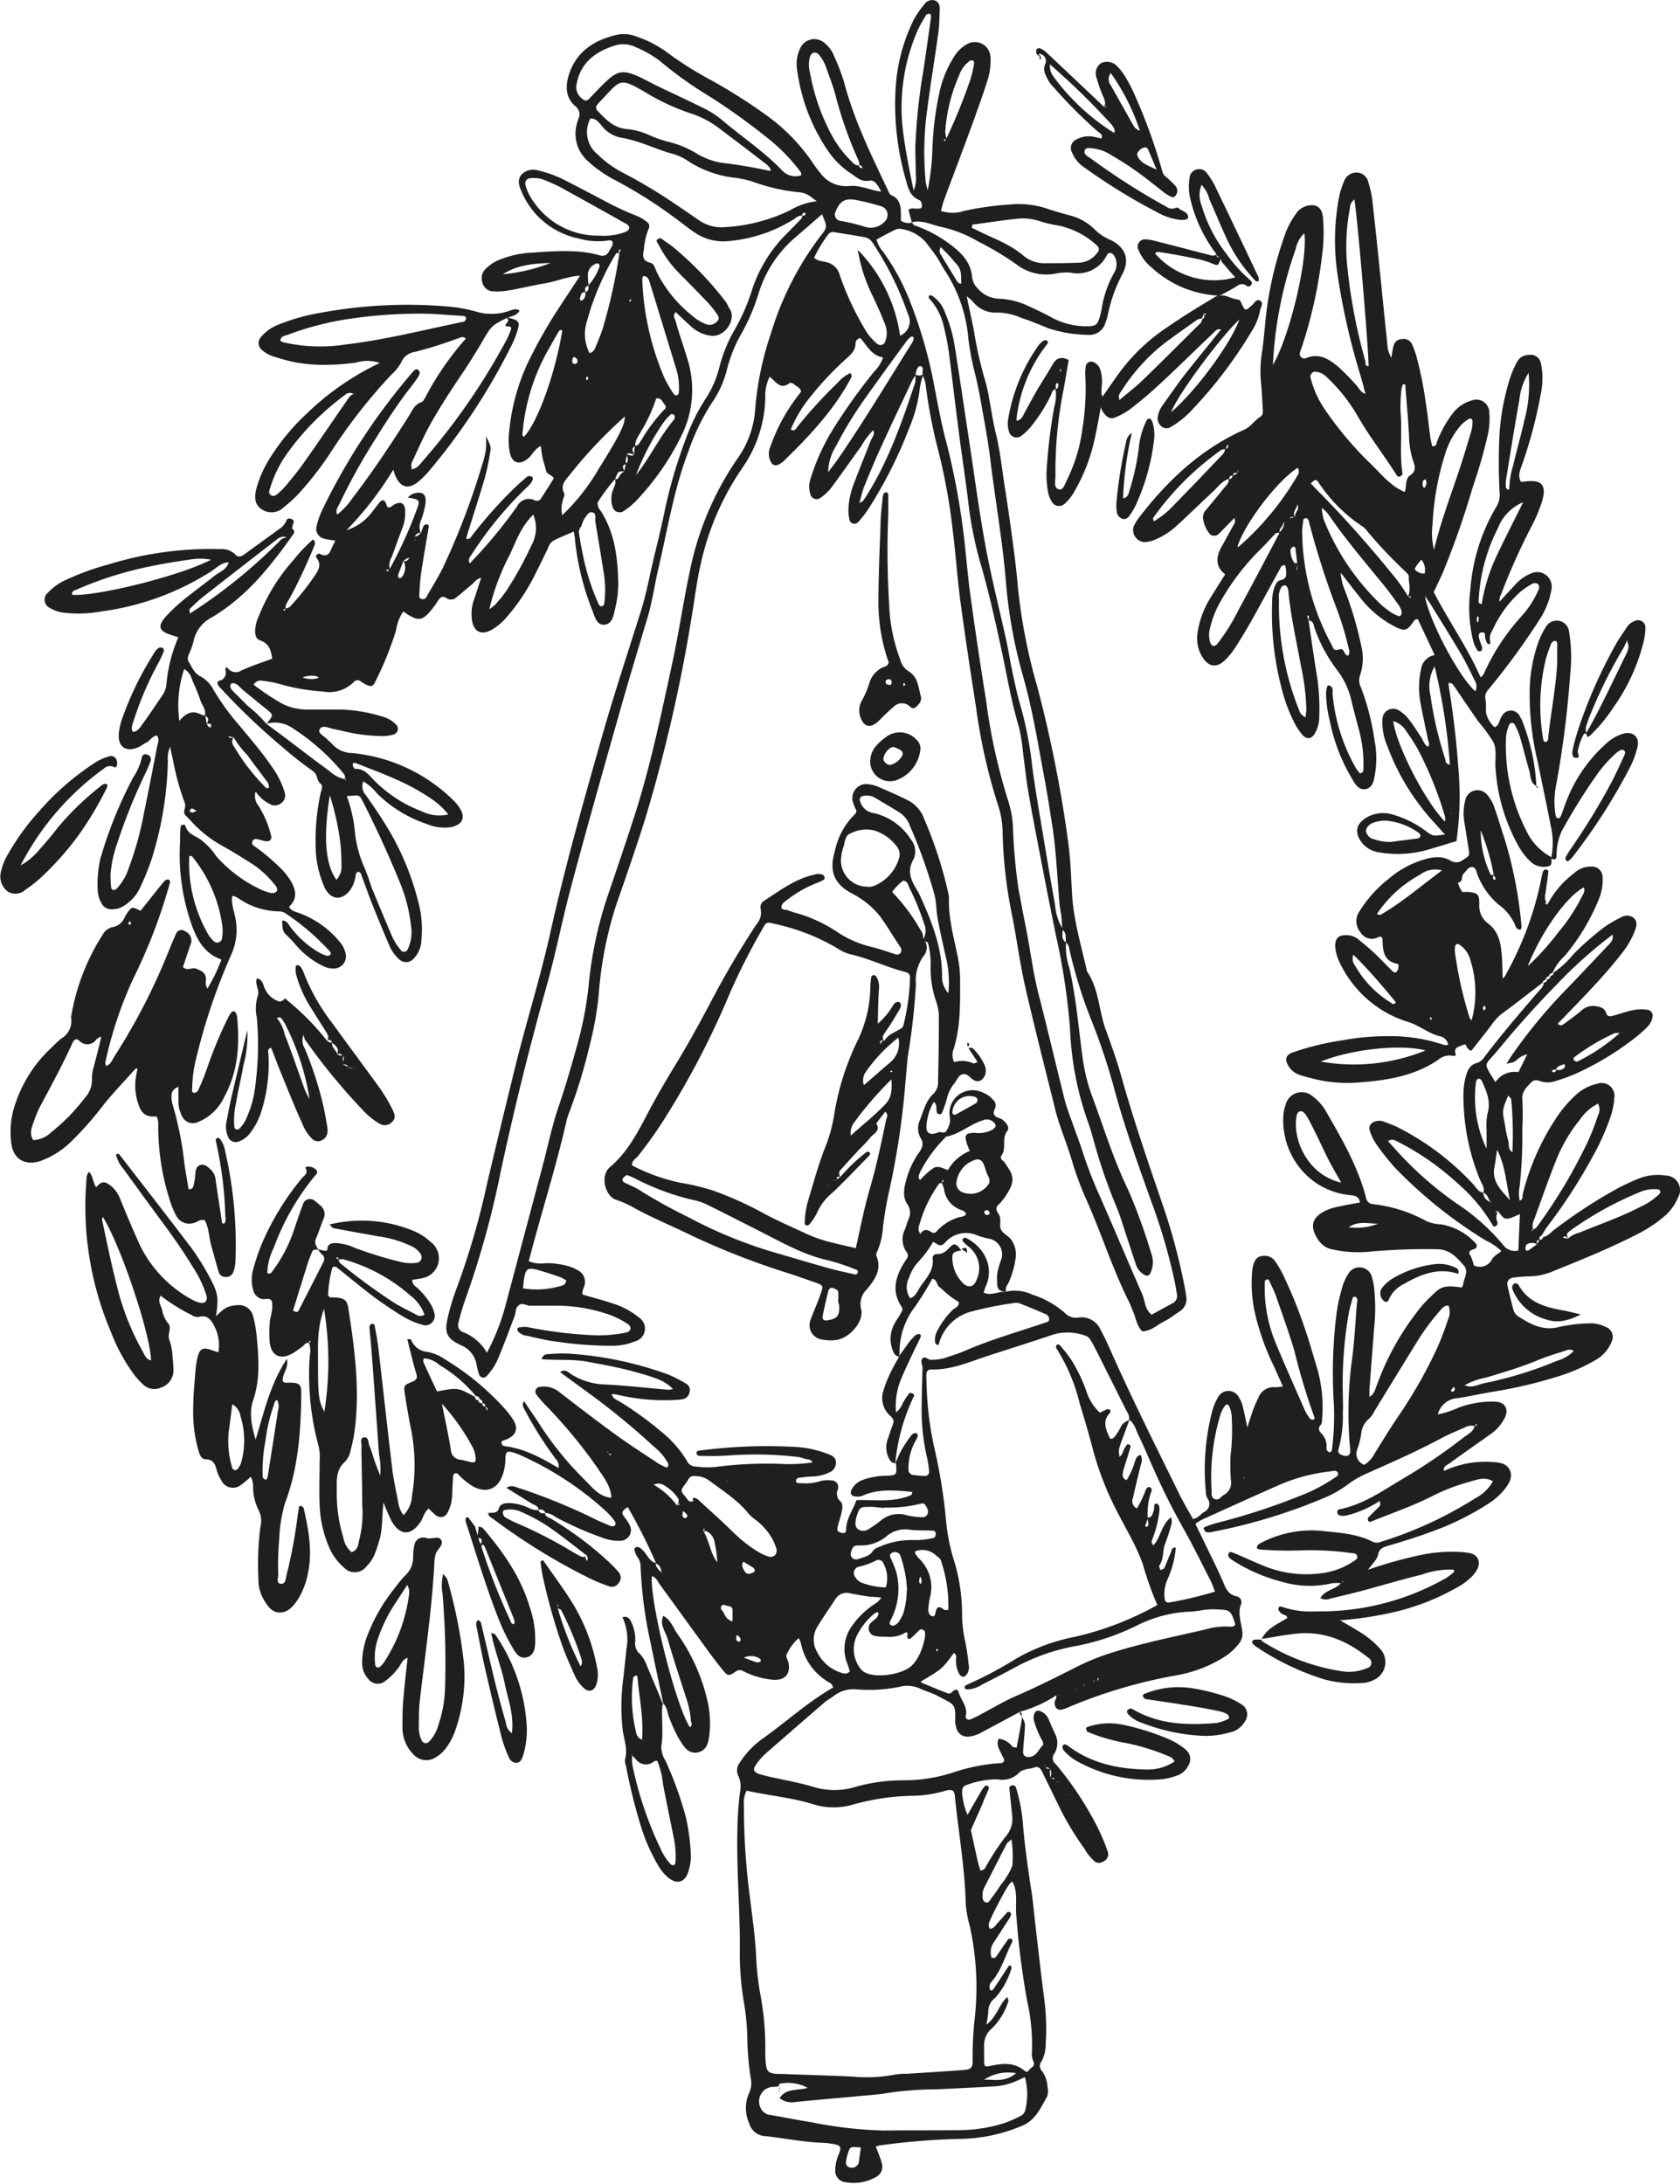
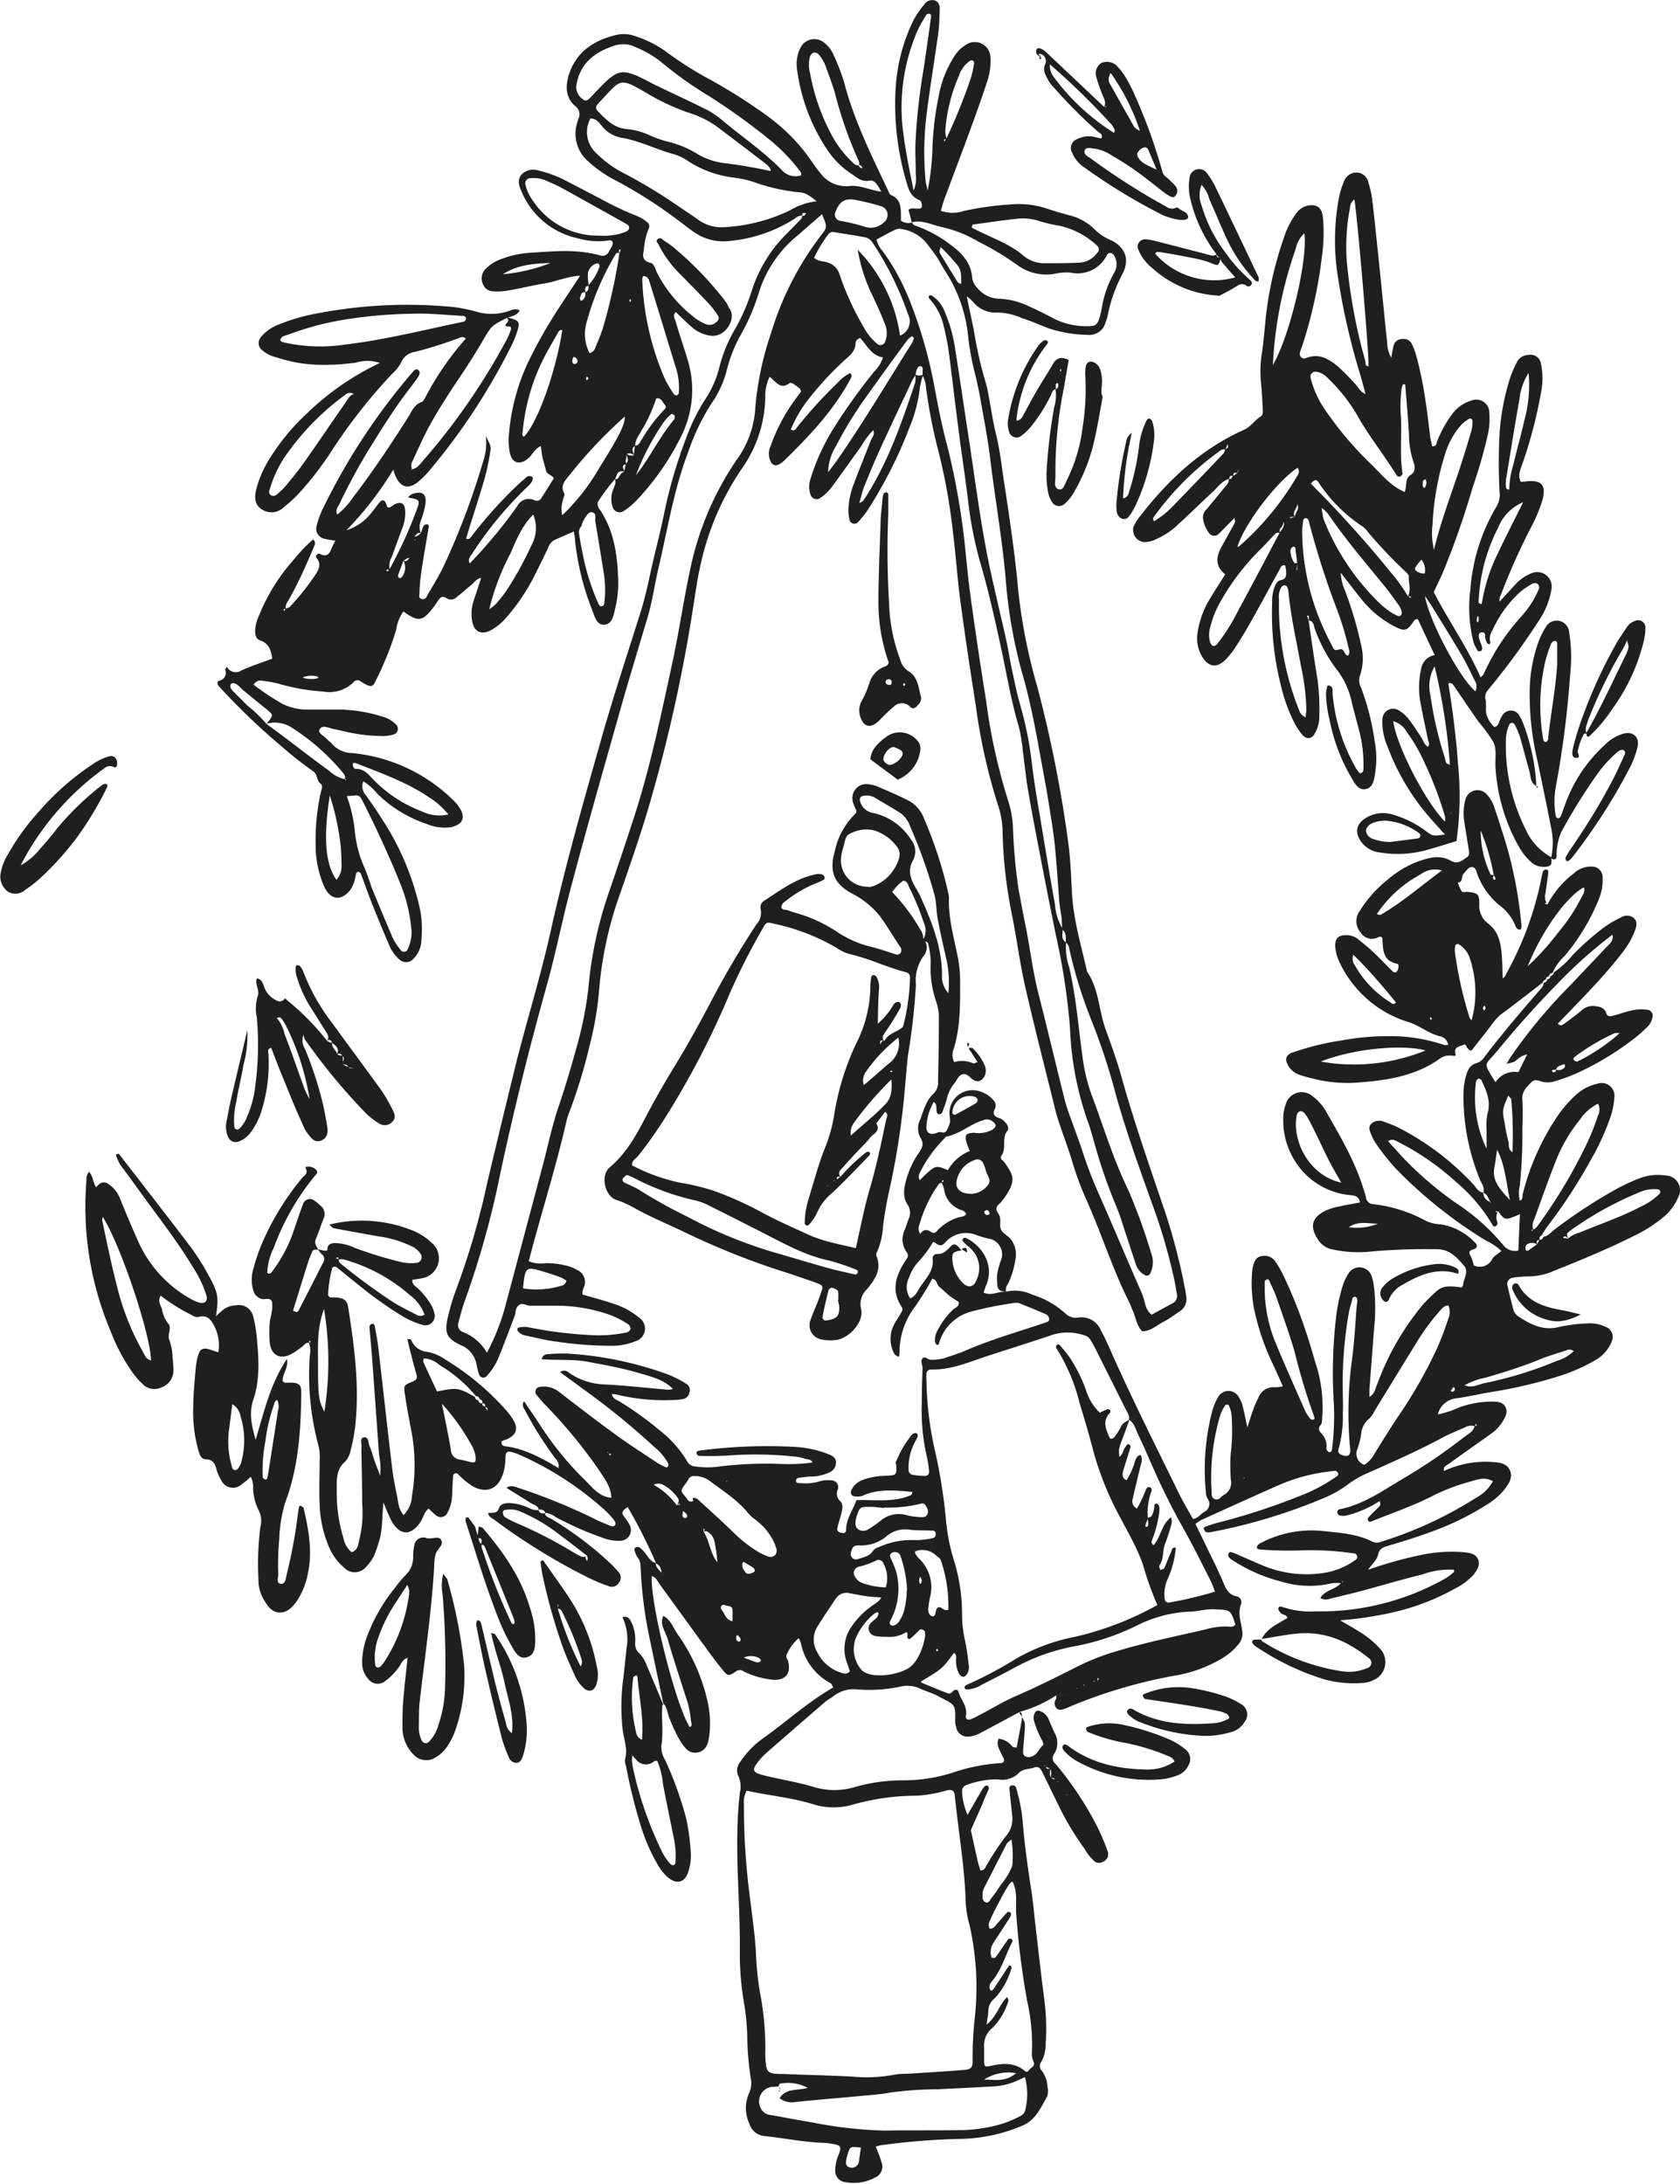
<svg xmlns="http://www.w3.org/2000/svg" id="Ebene_1" data-name="Ebene 1" viewBox="0 0 230.8 300">
  <defs>
    <style>.cls-1{fill:#1f1f1f;}</style>
  </defs>
  <path class="cls-1" d="M126.83,128.92a1.85,1.85,0,0,1,0,2.49,5.75,5.75,0,0,0-1,3.87,91.35,91.35,0,0,1-1.1,9.76c-.16,1.37-.25,2.74-.38,4.1a108.78,108.78,0,0,1-2.19,14.46,48.77,48.77,0,0,0-.86,5,10,10,0,0,1-.78,3.32.84.84,0,0,0-.12.62c.8,1.87-.26,3.31-1.28,4.56a2.78,2.78,0,0,0-.81,2.77c.38,1.63-1.45,3.8-3.21,4.18a5.65,5.65,0,0,1-2,0,2,2,0,0,1-1.72-2.8c.44-1.21,1-2.4,1.4-3.62.35-1,.29-1.06-.78-1.44-1.51-.53-3-1.06-4.54-1.54a103,103,0,0,1-13.55-5.44c-2.34-1.11-4.73-2.1-7-3.39a13.79,13.79,0,0,0-2.3-1c-1.45-.49-2.22-3.29-.83-4.46,2.53-2.14,3.93-5,5.43-7.84,1.18-2.22,2.46-4.39,3.77-6.54,1.62-2.67,3.13-5.41,4.59-8.18A124,124,0,0,1,103.91,127a2.37,2.37,0,0,0,.59-2.1,1.06,1.06,0,0,1,.52-1.18c2.17-1.4,4.26-3,6.86-3.56a1.69,1.69,0,0,1,1.11,0,.58.58,0,0,1,.28.32.39.39,0,0,1-.1.38,7.22,7.22,0,0,1-1,.46,16.51,16.51,0,0,0-4.15,2.4c-.28.22-.64.42-.68.92.12.45.59.29.91.42a9.77,9.77,0,0,0,1.08.36,19.79,19.79,0,0,1,5.59,2.55,14.44,14.44,0,0,0,4.78,2.11c1.1.27,2.18.66,3.27,1a.6.6,0,0,0,.79-.23.74.74,0,0,0,0-.63c-1-1.48-1.88-3-2.9-4.39a11.78,11.78,0,0,0-3.66-3c-2.57-1.31-3.34-3.07-2.52-5.85a10,10,0,0,1,2.77-5.13.5.5,0,0,0,.15-.61,6.16,6.16,0,0,1-.41-1,1.93,1.93,0,0,1,2.34-2.46,4.07,4.07,0,0,1,1.1.3c1.46.64,2.94,1.26,4.35,2a4.67,4.67,0,0,1,2,2.46,57.4,57.4,0,0,1,3.31,10.21,3.08,3.08,0,0,1,.08.68c-.09,2.7.66,5.29,1.18,7.9a16.2,16.2,0,0,1,.35,3.17c0,3.2.09,6.42-.86,9.54a2.22,2.22,0,0,0,.05,1.88,3.58,3.58,0,0,1,2.59.16c.15.07.41-.11.61-.18l-.07.09c.12-.28-.17,0,.13,0l-1.3-2-.07,0c.21,0,.51-.1.62,0a7.11,7.11,0,0,1,1.6,2.2,1.89,1.89,0,0,1,.18,1.33c-.2.7-.85,1.38-1.72.79-.43-.28-.75-.83-1.36-.74s-.83.84-1.21,1.29a5,5,0,0,0-1,2.05c-.14.59-.37,1.15-.57,1.73-.08.21-.18.44-.44.43-.43,0-.4-.38-.43-.67s.06-.76-.38-1a7.42,7.42,0,0,0-1,3.45c0,.68.36,1,1,.91a3.08,3.08,0,0,0,.65-.21c.35-.13.8.25,1.06-.14a3.83,3.83,0,0,0,.53-1.25,6.22,6.22,0,0,0-.08-1.12,3.19,3.19,0,0,1,4.47-3,3.76,3.76,0,0,1,1.48,1,1.08,1.08,0,0,1,.32,1.25c-.4.75-.12,1.1.62,1.33a1.73,1.73,0,0,1,.74.52c.33.34.63.85.32,1.23-.81,1-.05,2.4-.82,3.42a.46.46,0,0,0,.14.6,2,2,0,0,1,.32.33c1.22,1.76,1.66,2.45-.1,4.93a7.57,7.57,0,0,1-.75.86.72.72,0,0,0-.14,1c0,.06.07.14.11.2.52.67.11,1.51.35,2.15s1.17.94,1.55,1.63a3.51,3.51,0,0,1,.44,2.64,11.54,11.54,0,0,1-1,3.25,1.33,1.33,0,0,0-.28,1.07c-.71,0-1.2-.25-1.19-1A6.8,6.8,0,0,1,137,175a12,12,0,0,1,.47-1.76,2.19,2.19,0,0,0-1.73-3.09,14.05,14.05,0,0,1-1.53-.45,3.8,3.8,0,0,0-4.37,1c-.72.83-1.13.06-1.66-.08a14.59,14.59,0,0,1-1.9,2.6,6.15,6.15,0,0,0-1.4,2.32,2.75,2.75,0,0,0,.16,2.82c.71-.25,1-.93,1.32-1.48.82-1.23,2-2.32,1.76-4a.57.57,0,0,1,.58-.6c.87.06,1.34-.46,1.86-1s.85-.41,1.5.5h.06c-1.13.18-1.31.32-1.29,1.11a4.93,4.93,0,0,0,1.36,3.28c.81.88,1.63.68,2-.42a3.68,3.68,0,0,0-.8-4.19c-.32-.32-.7-.58-1-.9-.14-.14-.3-.37,0-.56a.44.44,0,0,1,.4,0c2.76,1.48,3.67,4.25,2.69,6.47-.15.33-.23.68-.35,1,1,.51,2-.17,2.93-.09a5.55,5.55,0,0,1,3.78.39,12.17,12.17,0,0,1,4.53,2.58,2.08,2.08,0,0,0,1.9.54,2.85,2.85,0,0,1,2.95,1.74c.4.73.76,1.49,1.11,2.26,3,6.82,6.37,13.51,9.66,20.23.57,1.16,1.24,2.27,1.9,3.46.7-.09,1-.64,1.51-.95a1.23,1.23,0,0,0,.46-1.91,2,2,0,0,1-.2-.89,31.82,31.82,0,0,1,.89-11.12,7.83,7.83,0,0,1,.8-1.88,1.61,1.61,0,0,1,2.83,0,4,4,0,0,1,.54,1.25c.23.88.39,1.77.64,2.92.33-1,.56-1.78.84-2.54a13.69,13.69,0,0,1,.65-1.47,2.22,2.22,0,0,1,2.31-1.51,5.73,5.73,0,0,0,1.08-.12c-.44-1-.83-1.88-1.23-2.76a33.38,33.38,0,0,1-2.7-7.76A18.77,18.77,0,0,1,172,175a5.31,5.31,0,0,1,.16-1.13c.17-.59.39-1.18,1.12-1.29a1.76,1.76,0,0,1,1.85.62,13.9,13.9,0,0,1,1.17,2,64.21,64.21,0,0,1,3,7.43c.63,1.8,1.12,3.65,1.69,5.47a19.59,19.59,0,0,1,.63,7,1.09,1.09,0,0,1-.16.64c-.44.45-.27.83.07,1.18a2.48,2.48,0,0,1,.69,2.09.65.65,0,0,0,.36.48c.21.07.38-.1.41-.38a36.37,36.37,0,0,0,.26-6.17,66.41,66.41,0,0,1,.29-11.88,23.38,23.38,0,0,1,.94-4.47,6.66,6.66,0,0,1,.91-1.83,1.77,1.77,0,0,1,3,.43,7.64,7.64,0,0,1,.39,1.78,25.83,25.83,0,0,1,0,5.49c-.22,2.81-.43,5.63-.65,8.44,0,.3,0,.6,0,1,.69-.38.77-1,1-1.54a36.73,36.73,0,0,1,5.45-10,16.67,16.67,0,0,1,1.64-1.91c1.6-1.51,1.74-2,4.6-1.57.06-.14.18-.26.19-.4.08-.88.82-1.79.1-2.62-1-1.15-2-2.27-3.78-2.24a85.67,85.67,0,0,0-8.92.31,16.48,16.48,0,0,1-5.24-.26,3,3,0,0,1-1.93-1.13c-1.3-1.83-1.23-3.21.93-4.25a8.84,8.84,0,0,1,2-.58c.88-.2,1.78-.35,2.68-.52-.18-.84-.7-.94-1.35-1a10,10,0,0,1-6.58-3.33,10.45,10.45,0,0,1-2.61-7.59,5.24,5.24,0,0,1,.33-1.56,2.27,2.27,0,0,1,3.69-1.1,6.72,6.72,0,0,1,1.93,2.24c2.14,3.7,4.27,7.41,5.38,11.58a1.07,1.07,0,0,0,1,1,19.55,19.55,0,0,1,7.36,2.35,5.73,5.73,0,0,0,2,.43,8.32,8.32,0,0,1,4.73,2.6.45.45,0,0,1-.13.76c-.57.2-1,.3-.55,1a5.31,5.31,0,0,1,.41,1.26,1.87,1.87,0,0,0,2.53-.85c.24-.43.79-.7,1.27-1.11a7.7,7.7,0,0,0-2.14-1.45,62.66,62.66,0,0,1-12.48-10,33.07,33.07,0,0,1-2.55-3.22,7.31,7.31,0,0,1-.9-1.84c-.24-.64.17-1.16.87-1.34a1.76,1.76,0,0,1,1.11.09c.63.25,1.29.47,1.9.78a37,37,0,0,1,10.35,7.83c.4.42.65,1.05,1.35,1.12a1.33,1.33,0,0,0,.94,1.26s0,.1,0,.15l.08-.09c-.35-.43-.39-1.1-1-1.29.23-.75-.29-1.32-.52-1.93a30.19,30.19,0,0,1-2.22-11.57,9.93,9.93,0,0,1,.32-2.48c.24-.84.55-1.6,1.49-1.84a1.89,1.89,0,0,0,1.05-.81c2.44-3.21,5.06-6.28,7.7-9.32a1.35,1.35,0,0,0,.47-1l-.07.09a.51.51,0,0,0,.54-.54l-.08.08a.49.49,0,0,0,.54-.54l-.09.09a.55.55,0,0,0,.55-.54l-.08.08a12.49,12.49,0,0,0,2.68-2.45,38.63,38.63,0,0,1,4.29-3.79,15.83,15.83,0,0,1,2.36-1.38,1.49,1.49,0,0,1,1.72.09c.55.49.4,1.1.18,1.7a11.35,11.35,0,0,1-1.69,3c-1.91,2.49-4.05,4.76-6.19,7L214,140.64c.43.4.67.14.9,0,.79-.59,1.61-1.17,2.36-1.81a2.26,2.26,0,0,1,1.87-.61c.73.09,1.33.24,1.57,1.05.1.33.45.39.76.31.81-.22,1.61-.48,2.42-.7a6.14,6.14,0,0,1,2.49-.15.81.81,0,0,1,.65,1,2.44,2.44,0,0,1-.75,1.39,17.58,17.58,0,0,1-1.71,1.51,40.1,40.1,0,0,1-8,4.84,27,27,0,0,1-3,1.09,3.22,3.22,0,0,1-1.57.08c-.59-.13-1.08-.51-1.65.08s-1.29,1.23-1.2,2.32a36.23,36.23,0,0,1,0,3.9,66.93,66.93,0,0,1-.36,8,4.72,4.72,0,0,0,0,2c.5-.14.34-.58.41-.88a33.81,33.81,0,0,1,4.45-10.23,16.79,16.79,0,0,1,2.78-3.34,6.38,6.38,0,0,1,3-1.6,1.77,1.77,0,0,1,2.35,2,9.94,9.94,0,0,1-.56,2.67,33.8,33.8,0,0,1-2.56,5.61,73.77,73.77,0,0,1-6.12,9.39,10.59,10.59,0,0,0-.71,1.16c-.29.12-.41.31-.27.62-.52,0-.48.29-.35.63a1.35,1.35,0,0,0-1.46,0,.75.75,0,0,0-.15.62c0,.28.26.3.48.13s.73-.51,1.08-.78c.11-.21.23-.41.35-.61a.47.47,0,0,0,.51-.4c.64-.09,1-.59,1.53-1a71.16,71.16,0,0,1,8.81-5.74,31.48,31.48,0,0,1,2.9-1.32,7,7,0,0,1,3.61-.37,2,2,0,0,1,1.68,3,7.1,7.1,0,0,1-1.85,2.57,19.31,19.31,0,0,1-4,2.61c-3.67,1.86-7.48,3.41-11.3,4.95a8.58,8.58,0,0,1-3.33.72,17.53,17.53,0,0,0-2.28.19.87.87,0,0,0-.7,1c.25,1.11.53,2.22.81,3.33a1.74,1.74,0,0,0,.82,1.06c1.69,1.09,3.4,1.94,5.55,1.35a22.38,22.38,0,0,1,3.85-.47,4.72,4.72,0,0,1,2.45.47,1.45,1.45,0,0,1,.86,2,5,5,0,0,1-2.2,2.55,24.34,24.34,0,0,1-4.78,2.14,64.19,64.19,0,0,1-9.77,2.3c-1.5.26-3,.61-4.49.82a2.94,2.94,0,0,0-2.65,2.22,12.19,12.19,0,0,0,2.83-.92,13.67,13.67,0,0,1,4.47-.84c.76,0,1.63,0,2,.77s-.08,1.46-.49,2.12a5.87,5.87,0,0,1-1.61,1.61c-1.86,1.34-3.75,2.63-5.61,4-.34.24-.87.38-.75,1,0,.15-.14.2-.27.1s-.12-.26,0-.27.13.16.2.24a13.46,13.46,0,0,1,6.84-1.26c.92.06,1.89.19,2.31,1.17s-.22,1.9-.83,2.67a9.18,9.18,0,0,1-2.23,1.93,38.12,38.12,0,0,1-8,3.89c-1.91.72-3.88,1.3-5.84,1.89-.64.19-1.08.43-1.22,1.15s-.89,1.39-1.36,2.06c.08.18,0,.21-.11.07l.15-.06a58.43,58.43,0,0,1,7.46-2.06,20.42,20.42,0,0,1,5.68-.32c.76.1,1.6.18,1.92,1s-.22,1.62-.78,2.25a9,9,0,0,1-2.4,1.74,31.91,31.91,0,0,1-8.71,3.31,49.76,49.76,0,0,1-7.08,1.05c1.05.61,1.75,1,2.44,1.44a12.43,12.43,0,0,1,3,2.41,2.68,2.68,0,0,1-.87,4.37,3.62,3.62,0,0,1-1.54.39,15.47,15.47,0,0,1-5.2-.5,35.22,35.22,0,0,1-9.24-4.41,2.44,2.44,0,0,1-.53-.43.5.5,0,0,1-.13-.41.44.44,0,0,1,.36-.2,7,7,0,0,1,.91,0c0,.07,0,.17.09.21a28.16,28.16,0,0,0,11.25,4.17,6.27,6.27,0,0,0,3.14-.46.76.76,0,0,0,.23-1.41c-2.82-2.27-5.92-3.67-9.67-3.36-1.67.15-3.31.49-5,.75.73-1.46,2.17-2.05,3.52-2.87-.07-.52-.7-.4-.93-.72-.13-.17-.33-.37-.31-.54.05-.45.4-.33.67-.23a11.9,11.9,0,0,0,4.49.57,34.86,34.86,0,0,0,17.89-4.58,8.61,8.61,0,0,0,1.08-.83s0-.14,0-.31a11,11,0,0,0-4.41.67c-2.72.66-5.42,1.47-8.13,2.2-1.47.39-2.94.74-4.42,1.09a1.68,1.68,0,0,1-1.4-.06c.63-1.14,2.1-1.15,2.85-2.09,0-.12.34,0,.23-.28l-.18.34a4.71,4.71,0,0,0-1.35,0,13.28,13.28,0,0,1-6.8-.21,22.7,22.7,0,0,1-6.87-3,1.63,1.63,0,0,1-.49-.45.48.48,0,0,1,0-.42c0-.11.24-.25.32-.22a8.58,8.58,0,0,1,1.06.41c1.25.54,2.5,1.11,3.77,1.62a15.57,15.57,0,0,0,7.65.88,10.07,10.07,0,0,0,4.63-1.82.47.47,0,0,0,.23-.56.5.5,0,0,0-.53-.35,39.68,39.68,0,0,0-7.07-.41,47.46,47.46,0,0,1-5.71-.12c-.22,0-.5-.08-.45-.36a.78.78,0,0,1,.41-.47,15,15,0,0,1,8.62-1.71c2.34.25,4.73.38,6.89,1.49a1.36,1.36,0,0,0,1.1,0,54.36,54.36,0,0,0,13-6,5.77,5.77,0,0,0,2.4-2.32c-1.17-.71-2.29-.17-3.43.13a26.85,26.85,0,0,0-5.09,2c-2.66,1.33-5.48,2.29-8.23,3.41-.17.07-.33,0-.39-.13a.51.51,0,0,1,0-.41c.47-.5,1-1,1.45-1.46a.54.54,0,0,0,.08-.79l.13.06-.07-.11a14.65,14.65,0,0,1-4.57,2,2,2,0,0,1-.9,0,.46.46,0,0,1-.36-.5c0-.13.13-.32.23-.34,3.39-.64,6.11-2.65,9-4.34a76.78,76.78,0,0,0,8.11-5.53c.58-.45,1.33-.76,1.53-1.58l.34-.12-.21-.17-.1.31a1.71,1.71,0,0,0-1.33.15c-1,.45-2.11.88-3.12,1.42-3.36,1.81-6.84,3.34-10.32,4.89a13.14,13.14,0,0,0-2.76,1.6,15,15,0,0,1-3,1.72,76.71,76.71,0,0,1-15.7,4.77,1.42,1.42,0,0,1-.68,0c-.11,0-.2-.2-.28-.32s-.08-.32.1-.38a15.63,15.63,0,0,1,1.5-.52,89.16,89.16,0,0,0,11.5-3.73,22.84,22.84,0,0,0,4.85-2.53c.23-.16.62-.33.39-.7s-.52-.21-.82-.18a24.49,24.49,0,0,0-7.48,2c-3.49,1.54-6.95,3.12-10.42,4.69a7.33,7.33,0,0,0-.82.55l1.41,2.9c.82,1.72,1.69,3.42,2.43,5.17.37.89.73,1.65,1.78,1.87a.82.82,0,0,1,.66,1.05c-.51,1.28,0,2.5.15,3.71a2.2,2.2,0,0,1-.41,1.69,8.34,8.34,0,0,1-2.4,2.1,18.52,18.52,0,0,1-6.63,2.38A69,69,0,0,0,147,234.45c-.21.09-.42.19-.63.26-.44.16-.91.34-1.27-.07a1.06,1.06,0,0,1,0-1.28,1.24,1.24,0,0,0,0-.44l1.63-.12.17-.38c-.06.13-.11.25-.18.38l-1.62.11a17,17,0,0,1-4.94,2.24c-1.86,1-3.72,2-5.6,3a3.93,3.93,0,0,1-1.3.4,1.57,1.57,0,0,1-1.89-1.24,2.77,2.77,0,0,1-.15-.89c.08-2.44-.11-2.19-2.31-3.39-.8-.44-1.71-.67-2.51-1.05a4.18,4.18,0,0,0-2.79-.25,21,21,0,0,1-5.91.36,4.4,4.4,0,0,0-3.19.93c-.36.27-.78.48-1.13.77q-4.16,3.59-8.28,7.19a9.22,9.22,0,0,0-1.19,1.38c-.52.7-.41,1.08.37,1.35.43.14.87.24,1.31.35,2.08.47,4.18.83,6.21,1.44a9.78,9.78,0,0,0,5.39.08,24.16,24.16,0,0,1,6.75-1,22.06,22.06,0,0,0,7.18-1.13,25.11,25.11,0,0,1,6.47-1.24c.12,0,.22-.14.33-.22.11-.34-.14-.57-.26-.85-.31-.73-.86-1.41-.46-2.28a2.87,2.87,0,0,1,1.9,1.1c.08.08.26.07.56.14.24-1.25.48-2.49.7-3.74a3.47,3.47,0,0,0,0-.91c0-.12-.19-.23-.29-.34,0,.07,0,.17,0,.22.77,1.27.78,1.27.71,2.37s-.18,2-.23,3c0,.51.42.76.93.67,1-.15,1.21-1.09,1.81-1.63.08-.07,0-.42-.11-.62a12.17,12.17,0,0,1-1.13-2.74,1.46,1.46,0,0,1,.13-1.1.49.49,0,0,1,.57-.25,2,2,0,0,1,1.32,1.18c.26.63.54,1.26.82,1.88a2.76,2.76,0,0,1-.05,2.83,1,1,0,0,0,.18,1.41,45.66,45.66,0,0,1,5.69,8.56,29.21,29.21,0,0,1,1.43,3.36,1.11,1.11,0,0,1-.63,1.52,1,1,0,0,1-1.07,0A6.45,6.45,0,0,1,149,254a39.73,39.73,0,0,1-3.33-5.47c-.84-1.71-1.67-3.43-2.51-5.14-.21-.44-.52-.78-1.07-.57-.75.28-1.6.11-2.26.89a3.27,3.27,0,0,1-2.78.74,11.78,11.78,0,0,0-4,.68c-.8.25-.93.51-.86,1.36a9.31,9.31,0,0,0,.73,2.84l1.63-2.82a8.82,8.82,0,0,1,.63-1c.13-.16.35-.3.56-.14a.43.43,0,0,1,.09.4c-.16.42-.36.83-.54,1.25s-.28.71-.43,1.06c-.49,1.12-1,2.23-1.48,3.35.31,1.41.61,2.82.93,4.22.1.45.25.88.37,1.32.61,0,.71-.49.94-.85a35.45,35.45,0,0,1,2.53-3.81,3.63,3.63,0,0,0,.9-2.91c-.12-1.22-.26-2.43-.37-3.64a.39.39,0,0,1,.35-.48.46.46,0,0,1,.55.29,23.61,23.61,0,0,1,.9,4.47c.26,3.27.71,6.52,1.22,9.76.24,1.58.37,3.18.56,4.77.4,3.41.77,6.82,1.22,10.22a31.06,31.06,0,0,1,.18,5.94,5.2,5.2,0,0,1-.55,2.44,1,1,0,0,0,.08,1.4,4.06,4.06,0,0,1,.72,2.14,2.34,2.34,0,0,1-.07,1.35c-.9,1.55-1.6,3.26-3.47,4a22.76,22.76,0,0,1-8.67,1.79,96,96,0,0,0-10.71.87,3.73,3.73,0,0,0-.67.18c.28.74.58,1.43.78,2.14a1.63,1.63,0,0,1-.88,2.11,6.15,6.15,0,0,1-4,.65,1.57,1.57,0,0,1-1.47-1.73,5.68,5.68,0,0,1,.52-2.21c.36-.93.19-1.16-.86-1.32a9.13,9.13,0,0,0-1.37-.16c-2.67-.09-5.29-.64-7.94-.92a2.4,2.4,0,0,1-2.17-1.74,5.07,5.07,0,0,1,0-4.21,3.16,3.16,0,0,0,.21-2,39.7,39.7,0,0,1-.47-5.24,32.6,32.6,0,0,0-.44-5,41.09,41.09,0,0,1-.6-6.83c.09-5.57-.45-11.13-.33-16.71a49.89,49.89,0,0,1,.35-5.47,3.57,3.57,0,0,0-.19-2.22,1.76,1.76,0,0,1,.2-1.93,12.08,12.08,0,0,1,3.16-3.29c3.23-2.29,6.16-5,9.66-7-.15-.23-.22-.49-.38-.58a8,8,0,0,1-4.08-5.53,3.35,3.35,0,0,0-.3-.66,6.41,6.41,0,0,0-1.61,2.18c-.25.37.09.7.18,1.06.39,1.6-.37,2.55-2,2.49a11.62,11.62,0,0,1-4.16-1.18.87.87,0,0,0-1,0c-1,.69-1.13.69-1.81-.14-.87-1.06-1.68-2.16-2.49-3.27-2.07-2.84-4.12-5.69-6.19-8.52-.3-.42-.51-1-1.09-1.13-.27,3.64,3.3,17.84,5.22,20.74.45-.25.16-.63.14-.94a10.59,10.59,0,0,0-.19-1.36,11.13,11.13,0,0,0-.26-1.11c-.92-2.9-1.9-5.79-2.74-8.72-.29-1-1.14-2-.6-3.15,1,.48,1.34,1.58,1.92,2.43a25.77,25.77,0,0,1,4.22,9.56,13.62,13.62,0,0,1,.24,3.87c-.11,1.14-.21,2.48-1.49,2.85-1.48.42-2.15-.91-2.78-1.91a22.66,22.66,0,0,1-1.24-2.69c-.31-.68-.29-1.5-.85-2.07l0,.07c-.58-2.76-1.17-5.51-1.73-8.27A59.44,59.44,0,0,1,88,215.12a1.94,1.94,0,0,0-.45-1.22,3.7,3.7,0,0,1-.41-1.05c0-.08.14-.23.24-.31a.32.32,0,0,1,.22,0c.33,0,.51.27.74.48.59.56.85,1.46,1.74,1.71,0,.76.69,1.05,1,1.61-.11-.16,0-.21,0-.09,0,.29.15-.07-.13.06-.13-.61-.16-1.29-.91-1.54,0-.07.07-.16,0-.22a73.25,73.25,0,0,0-3.8-7.5c-.61.38-1,.71-.48,1.33a6.68,6.68,0,0,1,.75,1.15,1.46,1.46,0,0,1-1.25,2.14,6,6,0,0,1-2.46-.4,45.91,45.91,0,0,1-6.46-2.85,2.76,2.76,0,0,0-1.47-.59l.08.09c-.16-.52-.55-.58-1-.52l.09.07c-.11-.65-.72-.73-1.15-1-1.07-.68-2.16-1.34-3.32-2.07.7-.45,1.17-.12,1.63,0a80.85,80.85,0,0,1,10.36,4.21c.67.35,1.38.63,2.08.92.28.12.64.29.85,0s-.1-.66-.32-.93a11.13,11.13,0,0,0-.93-1,44.23,44.23,0,0,0-11.82-7.72,8.71,8.71,0,0,0-.85-.32c-.94-.28-1.13-.15-1.14.94a6.54,6.54,0,0,1-.42,2.24c-.69,1.86-2.24,2.43-4,1.48a9.74,9.74,0,0,1-2.11-1.73.49.49,0,0,0-.41-.07.45.45,0,0,0-.24.31c-.06.91-.1,1.83-.14,2.74a5.3,5.3,0,0,1-.66,2.4,1,1,0,0,1-1.52.33c-.36-.27-.67-.6-1.05-.95-.64.53-.74,1.32-1.16,1.91-1.29,1.84-2.74,1.82-3.89-.13a24.42,24.42,0,0,1-1.14-2.62c-.25,1.9-.07,3.72-.65,5.44a16.36,16.36,0,0,1-.68,1.93,5.74,5.74,0,0,1-1.06,1.47,2,2,0,0,1-3,.14,7.57,7.57,0,0,1-2.13-2.93,16.09,16.09,0,0,1-1.26-5.78c-.08-2,0-4,0-6a6.35,6.35,0,0,0-.14-2,37.39,37.39,0,0,1-1.21-12.46,3.31,3.31,0,0,0-.13-1.79c.28-.13.08.27.19,0s0-.23-.17-.14.1-.1,0,.2c-.46-.1-.64.31-.93.52s-.86.65-1.32.91c-1.62.94-2.89.39-3.14-1.43a15.56,15.56,0,0,1,0-2.73c0-.46.18-.9.23-1.36a3.83,3.83,0,0,0,.07-1.57c-.22-.64-.93-.26-1.42-.38a1.64,1.64,0,0,1-1.17-1.28,5,5,0,0,1,0-2.72A27.92,27.92,0,0,1,36,170.8a36.85,36.85,0,0,1,5.48-8.94c.32-.37.9-.66.52-1.33-.08-.14,0-.25.23-.25a1.47,1.47,0,0,1,1.24.47c.25.32,0,.57-.21.79a33.71,33.71,0,0,0-5.65,9.88,8.22,8.22,0,0,0-.89,3.46c.44.25.57-.07.74-.29a19.81,19.81,0,0,0,2.94-5.66c.4-1.15.77-2.31,1.21-3.45a1,1,0,0,1,1.67-.47,7.69,7.69,0,0,1,.7.58,1.49,1.49,0,0,1,.47,1.84c-.37.92-.67,1.87-1.06,2.78-.26.6.1,1,.32,1.46-.28.05-.65-.1-.8.25a17.13,17.13,0,0,0-.65,1.68q-1,3.22-2,6.44c.05.14.11.26.17.39l-.16-.4c.26.16.56.37.76,0q1.72-3.34,3.43-6.71a.8.8,0,0,0-.24-1c-.21-.21-.38-.46-.57-.69l.89.19c.22,0,.42.08.45-.26,0-.55.4-.74.93-.79a6.87,6.87,0,0,1,2.86.68,56.71,56.71,0,0,0,6.11,1.88,6.16,6.16,0,0,0,2.49.14.81.81,0,0,0,.47-1.1,2.92,2.92,0,0,0-1.35-1.18,15.38,15.38,0,0,0-4.58-1.35c-2-.36-4.05-.72-6.07-1.11-.18,0-.33-.26-.6-.5a18.66,18.66,0,0,1,11.46.83,8,8,0,0,1,2.49,1.59,2.78,2.78,0,0,1-1.2,4.95c-.44.1-.89.15-1.35.22-.06.7.51.92.84,1.26a10.31,10.31,0,0,1,1.71,2.14,4.18,4.18,0,0,1,.49,1.27A1.29,1.29,0,0,1,58,182a11.55,11.55,0,0,1-3.11-1.43,51.91,51.91,0,0,1-5.74-4.14c-1-.77-1.9-1.55-2.86-2.29-.26-.19-.64-.19-.69.22a17,17,0,0,0-.53,3.6c.11.1.22.28.32.28,2.43-.05,2.33.63,2.59,2.29.8,5.21,1.42,10.43.78,15.71a22,22,0,0,1-.57,2.91,3.29,3.29,0,0,1-.76,1.64c-1.21,1-1.19,2.4-1.16,3.77a21,21,0,0,0,.92,6.77,3.26,3.26,0,0,0,1.11,1.91c1-.31.91-1.28,1.13-2a15.11,15.11,0,0,0,.33-4.55c0-2.22-.06-4.43-.09-6.64a12.52,12.52,0,0,1,0-1.37c0-.42-.23-1.1.27-1.2.76-.14.62.72.81,1.14.31.7.49,1.45.74,2.16s.46,1.2.74,1.95a9.78,9.78,0,0,0-.16-2.91q-.49-7-1-13.92c-.09-1.21-.23-2.42-.32-3.64a.5.5,0,0,1,.24-.35.33.33,0,0,1,.49.25c.18,1,.38,2,.49,2.94.65,5.6,1.26,11.21,1.93,16.81.19,1.52.54,3,.81,4.51a3.67,3.67,0,0,0,.72,1.73,3.9,3.9,0,0,0,1.16-2.61A25.36,25.36,0,0,0,56.4,196c-.29-1.5-.56-3-.78-4.5-.17-1.17-.14-1.2,1-1.67.49-.21.77-.42.6-1-.3-1-.57-2.06-.83-3.09-.15-.57-.28-1.15-.43-1.78.29.05.49,0,.53.11a2.57,2.57,0,0,0,2.21,1.65,6.39,6.39,0,0,1,2.5,1.07,36.08,36.08,0,0,1,8.24,6.85,9.73,9.73,0,0,1,1.09,1.46c.72,1.2.36,2.11-1,2.67a3.92,3.92,0,0,0-.6.23c-.06,0,0,.28,0,.39a.59.59,0,0,0,.33.28c2.8.31,5.18,1.66,7.54,3.05-.07-.16,0-.19.08-.08l-.16,0c.19-.71-.34-1.13-.67-1.61a49.11,49.11,0,0,1-3.88-6.2c-.2-.39-.56-.77-.17-1.33.66,1,1.3,1.91,1.93,2.86a44.42,44.42,0,0,0,6.29,7.84c1.1,1.05,2,2.41,3.77,2.57-.06-1.6-1.05-2.8-1.87-4.05a68.94,68.94,0,0,0-7.29-8.8,16.89,16.89,0,0,1-1.18-1.38.66.66,0,0,1,.46-1,3.4,3.4,0,0,1,2.76.72c2.56,2,5.19,4,7.84,5.93,1.85,1.34,3.78,2.57,5.69,3.84a8.82,8.82,0,0,0,1,.51c.17.09.32.07.38-.11a.61.61,0,0,0,0-.42,7.84,7.84,0,0,0-1.92-2.25,101.35,101.35,0,0,0-9-7.39l-3.91-2.86c.67-.48,1.12,0,1.48.26a9.23,9.23,0,0,0,4.72,1.43c2.89.15,5.77.48,8.66.73a4.07,4.07,0,0,0,.66-.1c-1.14-1.1-2-1.48-5.73-2.49-2-.53-4-.88-6-1.26s-4.21-.18-6.32-.35a.82.82,0,0,1,.87-.69,20.9,20.9,0,0,1,2.74-.08,48.73,48.73,0,0,1,13.81,2.89,17.43,17.43,0,0,1,2.43,1.25,1,1,0,0,1,.45,1.2,1.16,1.16,0,0,1-.91.92,8.94,8.94,0,0,1-1.37.12,27.82,27.82,0,0,1-7.71-.75,6.69,6.69,0,0,0-.68-.08c.11.67.69.79,1.1,1.05a46.35,46.35,0,0,1,5.55,4,15.6,15.6,0,0,1,3.64,4.08,1.35,1.35,0,0,0,1.23.83,12,12,0,0,0,2.69.07,53.18,53.18,0,0,1,9.36-.41,24,24,0,0,0,4-.21c-.24-.52-.69-.4-1-.5a5.57,5.57,0,0,0-1.33-.3,50.73,50.73,0,0,0-9.14-.17A37.5,37.5,0,0,1,96,200a.42.42,0,0,1-.29-.25c-.11-.29.13-.44.33-.46a71.47,71.47,0,0,1,13.24-.51,14.68,14.68,0,0,1,4.66,1.05c.5.2.95.5.9,1.17a1.4,1.4,0,0,1-.86,1.26,5.88,5.88,0,0,1-2.19.58,10.68,10.68,0,0,0-1.6.13c-.33.05-.88,0-.83.52,0,.31.47.27.76.27a6.68,6.68,0,0,0,2.27-.19,3.93,3.93,0,0,1,1.8-.19.92.92,0,0,1,.9,1.26,1.4,1.4,0,0,0,.36,1.61c.45.43.25,1.16.11,1.76s-.41,1.31-.53,2c-.06.34.26.51.58.58s.64,0,.63-.39c0-1.53.92-2.71,1.42-4.11,2.54-.08,5.1.36,7.5-.69.09,0,.11-.26.19-.44-2.36-.21-4.69-.48-6.93.56a2.11,2.11,0,0,1-.91.06c-.55,0-.77-.45-.52-.93a2.84,2.84,0,0,1,1.5-1.33,9.9,9.9,0,0,1,3.36-.58c1.36-.08,1.36-.1,1.25-1.71L123,201c.32-.68.61-1.39,1-2.05a18.79,18.79,0,0,1,1.15-1.7c.19-.25.52-.47.78-.33s.13.5,0,.77a7.63,7.63,0,0,0-1.12,4.14.72.72,0,0,0,.62.8,14.22,14.22,0,0,0,1.59.14c.5,0,.66-.32.61-.75a15.66,15.66,0,0,0-.28-1.8,28.63,28.63,0,0,1-.72-7.27c0-1.68.06-3.36.11-5,0-.45-.34-.93,0-1.33s.75.23,1.19.19a6.83,6.83,0,0,0,1.8-.22c.93-.33,1.89-.61,2.8-1,3.56-1.55,7.3-2.61,11-3.86.28-.1.62-.14.61-.53a.8.8,0,0,0-.53-.68c-1.19-.52-2.38-1-3.58-1.48a1.86,1.86,0,0,0-.91,0,47.26,47.26,0,0,0-5.59,1.12,6.23,6.23,0,0,0-4.52,4.37c-.06.2-.11.31-.3.21a.63.63,0,0,1-.25-.33,2.71,2.71,0,0,1,.4-1.75,10.68,10.68,0,0,1,2.05-2.73c.3-.29.88-.38.8-1.05-.39-.27-.85-.54-1.26-.86s-.9-.81-1.37-1.19-.28-1-1-1.16a40.74,40.74,0,0,1-2.4,3.88,10.3,10.3,0,0,0-2.1,5.93c0,.3,0,.61-.06.91l.06,0a1,1,0,0,1-.85-.67,4.32,4.32,0,0,1,.1-3.76c.28-.54.63-1,.94-1.57.14-.26.33-.51.11-.84-1.46-2.16-.86-4.19.4-6.18.08-.13.16-.26.25-.38a.74.74,0,0,0,0-1,3,3,0,0,1-.25-3c.2-.5.34-1,.54-1.51a2,2,0,0,0-.19-2.07c-.74-1.15-.37-2.52,0-3.77a11.86,11.86,0,0,1,1.61-3.27c.45-.67.75-1.25.21-2.07a2.69,2.69,0,0,1-.06-2.44c.5-1.27.8-2.65,1.87-3.62a2.14,2.14,0,0,0,.61-1.67c.07-3,.12-6.11.11-9.16a7.38,7.38,0,0,0-.43-2,13.86,13.86,0,0,1-.68-5.19,13,13,0,0,0-.33-2.48c-.05-.49-.63-.31-.7-.7a2.36,2.36,0,0,0,.1-2.19,34.17,34.17,0,0,0-2-4.87c-.19-.38-.21-.9-.85-1a6.69,6.69,0,0,0-1.52,1.57,26.13,26.13,0,0,1,3.87,5.17A1.93,1.93,0,0,1,126.83,128.92Zm19.62,117.63c0-.18.09-.17.07-.05-.06.29.19,0-.11,0l-.61-.61c-.06-.34-.11-.68-.18-1l-.74-.28c0-.51-.34-.33-.6-.31a1.64,1.64,0,0,0,0-1.32l-.67-.28c-.06-.21-.11-.24-.14-.09l.2,0c.06.51.34.45.68.27a2.18,2.18,0,0,0,0,1.36l.63.28a.6.6,0,0,0,.75.28c.08.34-.14.72.17,1S146.26,246.33,146.45,246.55ZM98,224.71c0,.19,0,.21-.09,0l.14.05-.88-.35v-.12s.06.08.07.07Zm23-81.19c-.28.29-.6,0-.89,0v.13s0-.13,0-.12c.3,0,.6-.06.88-.11a.52.52,0,0,1,.53-.45c.43-.79,1.25-1.08,2-1.51.27-.17.53-.29.6-.63a30.13,30.13,0,0,0,.9-6.55c0-.44-.23-.64-.67-.75-2.58-.66-5-1.87-7.59-2.45a5.43,5.43,0,0,1-1.66-.76,28.86,28.86,0,0,0-8.68-3.4c-1.06-.26-1.14-.28-1.63.62a91.25,91.25,0,0,0-4.46,8.76A116.23,116.23,0,0,1,91.73,153a60.21,60.21,0,0,1-4.06,5.8c-.3.39-.89.61-.84,1.3a25.53,25.53,0,0,0,6.6,2.38,31.21,31.21,0,0,1,4.65,1.12,48.26,48.26,0,0,1,6.44,2.88c2.08,1.15,4.24,2.07,6.37,3.07a19,19,0,0,0,3.23,1.11c1.16.3,2.32.55,3.45.81.64-2.79,1.14-5.49,1.91-8.1.92-3.15,1.6-6.35,2.26-9.56.06-.31.39-.65-.13-1.08l-1.23,1.6c.66,1.08-.43,1.42-.87,2s-1,1.11-1.55,1.67c-.83.9-1.66,1.8-2.47,2.71a.7.7,0,0,0,0,1c-.4-.15-.59-.06-.5.39-.26,0-.5,0-.61.27l-.68.55c.15-.06.15.06.07,0-.3-.05,0,.19,0-.11l.59-.54.62-.24.51-.39a25.11,25.11,0,0,1,3.46-3.3.49.49,0,0,1,.41-.1c.29.16.16.42,0,.57-1.64,1.69-3.27,3.41-5,5.05a7.21,7.21,0,0,0-2.07,2.66,7.2,7.2,0,0,1-1.12,1.71.46.46,0,0,1-.39.13.41.41,0,0,1-.23-.32A12.15,12.15,0,0,1,111,165c.76-2.47,1.42-5,2.37-7.39a20.88,20.88,0,0,0,1.22-4.39,35.93,35.93,0,0,1,3.2-10.2,17.48,17.48,0,0,0,1.78-7.5,8.47,8.47,0,0,1,.1-1.13c0-.21.12-.46.41-.42a.49.49,0,0,1,.34.25,2.78,2.78,0,0,1,.35,1.5c-.14,1.55-.13,3.12-.18,4.92a10.14,10.14,0,0,0,2.13-2.57c.26-.43.72-.54.92-.32s.12.57,0,.82c-.42.73-.85,1.44-1.29,2.15-.33.51-.7,1-1,1.51a.65.65,0,0,0,.15.81C120.85,142.76,120.88,143.12,120.94,143.52Zm-37.36,56.1c.08.13.07.53.34.12l-.4-.05c0-.22-.08-.3-.09-.2C83.4,199.79,83.34,199.43,83.58,199.62Zm-16.65-5.74c0-.19.06-.21.13,0h-.18c.05-.29.08-.57-.34-.59.12-.34,0-.52-.36-.49.13-.35-.07-.49-.36-.57a.43.43,0,0,0-.49-.42,19,19,0,0,0-5-4.27,3.42,3.42,0,0,0-2.19-.92c0,.19-.1.35-.05.46.62,1.38,1.26,2.74,1.89,4.08,2.85-.55,2.85-.55,5.22.75a.43.43,0,0,0,.47.45.39.39,0,0,0,.51.4c0,.29.13.42.39.48ZM150.83,231l.11-.48c-.06,0-.17.05-.17.07a2.32,2.32,0,0,0,.07.38c-.13,0-.28.09-.38,0s-.33,0-.21.07-.11,0,.18-.08A1.78,1.78,0,0,1,150.83,231Zm62.9-84.07a1.08,1.08,0,0,0,1.2-.26.31.31,0,0,0,.07-.21c0-.2-.09-.3-.23-.23-.39.17-.88.21-1,.74a.56.56,0,0,0-.59.15c.09.07.17.2.25.2C213.67,147.27,213.85,147.18,213.73,146.89ZM102.09,214.52c0,.16-.06.18-.1,0h.16c-.39.54-.08,1,.21,1.42s.65.27,1,.14c.13-.05.33-.16.33-.25,0-.33-.22-.49-.49-.64S102.46,214.75,102.09,214.52Zm-9.1-7.7c.07,0,.13-.1.2-.09.25,0,.29-.06.1-.18,0,0-.2.19-.3.29.21-.34.38-.74.12-1.06a5.71,5.71,0,0,0-2-1.79,1.32,1.32,0,0,0-1.29,0l.06-.27-.07.26A10.34,10.34,0,0,1,93,206.82Zm3.73,3.6c0-.14.21-.32-.06-.43l0,.41c.82,1.32.9,3,1.89,4.23a18.58,18.58,0,0,0-.41-2.9,2,2,0,0,0-1.07-1.37C97,210.31,96.85,210.41,96.72,210.42Zm125.77-68.48a2.1,2.1,0,0,0-.67,0,29.09,29.09,0,0,0-5.48,3.25c-.2.15-.26.38,0,.55a.47.47,0,0,0,.41.07,25.89,25.89,0,0,0,5.82-3.93c-.05-.14.05-.15.05,0C222.59,142.17,222.75,141.78,222.49,141.94Zm-21.28,48.35c.94.46,1.79-.06,2.66-.26a52.39,52.39,0,0,0,10-3.07,5.28,5.28,0,0,0,2.33-1.35,1,1,0,0,0-1.06-.08c-1.22.4-2.47.76-3.67,1.25-2.4,1-4.86,1.74-7.34,2.48a9.48,9.48,0,0,0-3,1.09c.15,0,.13.11.05.07C201,190.28,201.21,190.59,201.21,190.29Zm14.19-20.1a3.35,3.35,0,0,1,1.56-.84c2.8-1.16,5.68-2.14,8.37-3.54A9.25,9.25,0,0,0,228,164a.46.46,0,0,0,.07-.41.47.47,0,0,0-.34-.2,5.05,5.05,0,0,0-2.66.47,46.79,46.79,0,0,0-9.52,5.33l-.16.16c-.27.29,0,.55.05.82-.11-.1-.2-.24-.33-.29a.37.37,0,0,0-.34.07c-.07.11.05.16.26.14A2,2,0,0,1,215.4,170.19Zm-85.92-7.65a.49.49,0,0,0-.57.21,18.1,18.1,0,0,0-2.61,5.53,1.22,1.22,0,0,0,.18,1.28l-.11-.07,0,.12c.3-.51.74-.82,1.31-.5.42.25.69.47,1.1-.06a6.63,6.63,0,0,1,2.62-1.71c.43-.21,1-.09,1.33-.54a1,1,0,0,0-.16-.27,1.21,1.21,0,0,0-.37-.25,3.5,3.5,0,0,1-2.51-2.93,5.42,5.42,0,0,0-.31-.85,2.13,2.13,0,0,0,.26-.26s-.06-.13-.07-.12C129.39,162.19,129.37,162.34,129.48,162.54Zm-83,10.51c0-.25,0-.46-.32-.19l.36.15c0,.36.23.55.46.73a85.43,85.43,0,0,0,7,5.13c1,.64,2.14,1.17,3.21,1.74a1,1,0,0,0,1.13,0,5.81,5.81,0,0,0-2-2.68A23.27,23.27,0,0,0,47.14,173,2.2,2.2,0,0,0,46.47,173.05Zm79.91-10.93a17.21,17.21,0,0,1,1.31-1.26c.91-.72,1.09-.71,2.52-.1a6,6,0,0,1,3-2.63c-.17-.45-.33-.8-.43-1.15-.3-1.08-.11-1.32,1.08-1.36a3.94,3.94,0,0,0,2.43-.4c.26-.19.56-.4.46-.69s-.38-.46-.62-.62a1.32,1.32,0,0,0-1.1,0c-1.75.52-3.13,1.86-5,2.23-.13,0-.23.19-.33.3a18.1,18.1,0,0,0-3.32,4.62c-.16.36-.3.7,0,1.05l-.17,0Zm84.2,6.8c.41-.1.6-.44.82-.74a71.34,71.34,0,0,0,6.73-11.36c.54-1.16,1-2.39,1.4-3.6a1.71,1.71,0,0,0,0-1.6,6.57,6.57,0,0,0-2.51,2.22,21.55,21.55,0,0,0-3.31,5.7c-1.06,2.68-2,5.4-3,8.11a1.64,1.64,0,0,0-.06,1.32c-.16-.08-.26-.05-.28.1,0,0,.11,0,.13,0A.71.71,0,0,0,210.58,168.92Zm11-40.56a63.77,63.77,0,0,0-7.67,6.83q-4.32,4.42-8.24,9.2c-1.77,2.14-2,1.41-.24,4.28a3.18,3.18,0,0,1,3.17-1.38c.42-.87.81-1.65,1.2-2.44a2.85,2.85,0,0,0-1.42.75c-.37.31-.37.32-1.41.54.23-.38.4-.71.61-1a70,70,0,0,1,7.07-8.68c2-2.07,4-4.19,6-6.31.44-.48,1.07-.91.86-1.73.18,0,.13.11.06.06C221.27,128.29,221.44,128.65,221.54,128.36Zm-15.76,38c-.06,0-.13.09-.17.07-.19-.08-.24,0-.12.1s.19-.11.3-.17a1.59,1.59,0,0,0-.14,1.51.47.47,0,0,1-.22.58c-.28.17-.4-.1-.5-.27a22.88,22.88,0,0,0-4.82-5.69,36.28,36.28,0,0,0-8-5.57c-.47-.23-.92-.57-1.44-.13l.05-.13-.11.08,1.81,2a48.25,48.25,0,0,0,7.58,6.55,29.16,29.16,0,0,1,6.45,5.74,2,2,0,0,0,2.09.77c.07-1.64.14-3.29.22-5C206.74,167.7,206.74,167.7,205.78,166.34ZM95.24,206.2c.1.14.26.34-.1.28-.08,0,0-.23.16-.26-.14-.18-.22-.46.07-.45a1.38,1.38,0,0,1,.75.45c1.57,1.43,3.15,2.85,4.67,4.34a18.17,18.17,0,0,0,3.4,2.65,6.24,6.24,0,0,0,1.23.57.93.93,0,0,0,1.06-.13,1,1,0,0,0,.12-1.07,6,6,0,0,0-.54-1.24,8.55,8.55,0,0,0-2.25-2.54,5.43,5.43,0,0,1-1-.89c-1.5-1.86-3.52-3.1-5.39-4.52a3.24,3.24,0,0,0-1.92-.6.86.86,0,0,0-.94.45,3.17,3.17,0,0,1-.37.58c-.72.94-.73,1,0,1.83C94.45,206,94.65,206.49,95.24,206.2Zm62.4,2.35c.2-.09.48-.14.57-.29a3,3,0,0,0,.37-1.51c0-.07.23-.21.32-.19a.46.46,0,0,1,.31.28,1.69,1.69,0,0,1,.07.67,15.24,15.24,0,0,1-.9,3.77c-.1.31-.36.68.1,1,1-1.11,1.06-2.82,2.4-3.84a2.42,2.42,0,0,1,.1.76,24.52,24.52,0,0,1-.9,2.83c-.4,1-.16,2.13-.81,3.05-.08.12.09.42.15.63.18-.1.46-.15.54-.3.32-.68.55-1.41.89-2.09.12-.26.07-.75.68-.72a13,13,0,0,1-1.15,4.4,5,5,0,0,0-.37,2.68.52.52,0,0,0,.64.47,52.75,52.75,0,0,0,6.27-1.49c-.2-.51-.37-1-.6-1.49-1.22-2.37-2.38-4.77-3.69-7.09q-2.25-4-4.1-8.17c-.72-1.6-1.39-3.22-2.15-4.79-.35-.73-.53-1.6-1.28-2.1.12-.59-.26-1-.49-1.49-1.32-2.66-2.66-5.32-4-8-.24-.48-.49-.95-.77-1.4a1.37,1.37,0,0,0-.87-.68,7.12,7.12,0,0,0-4.24-.12c-2.95,1-5.93,1.94-8.9,2.9-2.6.84-5.11,2-7.94,1.91a.59.59,0,0,0-.61.56,4.63,4.63,0,0,0,0,.91,45.61,45.61,0,0,0,1.13,9.52,73.7,73.7,0,0,1,1.53,9.48,27.37,27.37,0,0,0,1,5.39,25.13,25.13,0,0,1,1.23,7.87,17.07,17.07,0,0,0,.43,3.63,30.26,30.26,0,0,1,.47,3.17,1.67,1.67,0,0,1-.23,1.32c-.12.16-.32.37-.49.37a.76.76,0,0,1-.54-.33,3.6,3.6,0,0,1-.47-1.74c-.06-.4.2-.9-.29-1.21-1.59,2.17-1.59,2.17-4.52,3.92,0,.06,0,.16.1.18,1.18.49,2.37,1,3.56,1.44.35.14.53-.09.76-.31s.63-.26.73.11c.3,1.13,1.31,2,1,3.37-.08.33.32.55.63.43a15.44,15.44,0,0,0,1.63-.81c1.55-.81,3.06-1.73,4.66-2.42,2.87-1.24,5.66-2.65,8.45-4.06a31.15,31.15,0,0,1,4.65-1.87c4.22-1.33,8.55-2.2,12.85-3.19a9.91,9.91,0,0,1,3.16-.41c.35,0,.76.12,1-.29-.6-1.91-.7-2-2.42-2.06a9.08,9.08,0,0,0-1.38,0c-.83.08-1.66.29-2.49.3a17.79,17.79,0,0,0-7.24,1.91,32.93,32.93,0,0,1-8.2,2.78,27.61,27.61,0,0,0-8.59,3c-1.47.8-3,1.58-4.46,2.32a4.1,4.1,0,0,1-1.92.67c-.21,0-.46,0-.5-.25a.42.42,0,0,1,.24-.35,54.78,54.78,0,0,0,6.86-3.63,26.31,26.31,0,0,1,8.1-3A42.73,42.73,0,0,0,159,220.5a42.93,42.93,0,0,1-2-5.62,27.33,27.33,0,0,0-1.17-2.73c-.61-1.23-1.29-2.43-1.92-3.65a43.3,43.3,0,0,1-3.57-8.65q-.92-3.53-2-7a25.31,25.31,0,0,0-3.16-7.54.39.39,0,0,1,.07-.59c.07-.05.31,0,.39.13a22,22,0,0,1,1.41,1.78,21.52,21.52,0,0,1,2.13,4.3,7.07,7.07,0,0,0,1.92,3.15c.3-.15.62-.33,1-.47a.48.48,0,0,1,.4.09.42.42,0,0,1,0,.39c-1,1-.67,2.08-.17,3.17.09.19.15.49.45.39a1.08,1.08,0,0,0,.47-.43A7.78,7.78,0,0,0,154,196c.23-.55.77-.69,1.18-1-.31.85-.62,1.71-.94,2.56-.58,1.56-.58,1.56-.45,2.58.49-.32.48-.93.81-1.34.09-.12.17-.26.26-.37s-.09,0,.22,0c.09,0,.27.22.25.29-.31,1.09-.68,2.17-1,3.27-.13.49-.25,1.08.44,1.36a9.65,9.65,0,0,0,1.17-2.65c.12-.28.2-.57.49-.72s.3-.06.36.09a1.76,1.76,0,0,1-.05,1.11c-.38,1.54-.76,3.09-1.1,4.64a1.11,1.11,0,0,0,.55,1.42,15.69,15.69,0,0,0,1.24-2.62c.11-.2.29-.39.53-.31a.42.42,0,0,1,.23.55,8.61,8.61,0,0,0-.5,3.77c-.1.27-.21.54-.3.81s0,.34.18.32a.46.46,0,0,0,.19-.36A6.13,6.13,0,0,0,157.64,208.55ZM107,286.63l-.67.06a2,2,0,0,0-1.85,2.87,1.64,1.64,0,0,0,1.39,1c1.88.33,3.74.7,5.62,1a57.68,57.68,0,0,0,10,1.14c3.51-.06,7,0,10.53-.06a21,21,0,0,0,5.84-.93,16.17,16.17,0,0,0,2.31-1,1.19,1.19,0,0,0,.69-.87,9.06,9.06,0,0,0-.05-4.48c-.71.31-1.32.63-2,.84a8.67,8.67,0,0,1-2,.41c-2.66.17-5.33.28-8,.42a48.88,48.88,0,0,0-6.39.43c-1.49.28-3,.37-4.54.52-2.88.27-5.76.5-8.64.8a2.65,2.65,0,0,1-2.13-.53c.86-1.41,2.42-1,3.85-1.42a5.73,5.73,0,0,0-3.82-.57c-.08,0-.13.25-.2.38ZM102.58,246a3.24,3.24,0,0,0-.38,1.86,95.52,95.52,0,0,0,.82,12.77c.32,2.65.72,5.29.85,8a39.78,39.78,0,0,0,.52,5,40.27,40.27,0,0,1,.75,8.19,12.47,12.47,0,0,0,.09,1.83c.1.89.39,1.16,1.32,1.25.53.05,1.07,0,1.6.05,3,.11,5.94.19,8.91.33A20.61,20.61,0,0,0,123,285a9.42,9.42,0,0,1,1.6-.1c2.59-.17,5.17-.32,7.76-.52,1.09-.08,1.29-.34,1.26-1.43a47.77,47.77,0,0,1,.27-5.48,39,39,0,0,0-.69-13,13.87,13.87,0,0,1-.52-2.92c-.14-5-1-9.85-1.5-14.78-.08-.81-.36-1-1.25-.77a16.94,16.94,0,0,1-4.27.7,32.28,32.28,0,0,0-8.57,1.24,9.41,9.41,0,0,1-5.41-.08C108.69,246.93,105.57,246.68,102.58,246Zm35.81,28.38c.07.24.19.41.15.52a9,9,0,0,1-2.19,3.69,3,3,0,0,0-1.15,2.58c0,.54,0,1.07,0,1.61,0,1.16,0,1.25,1.05,1,1.63-.35,3.18-.43,4.55.74.33.28.49-.05.69-.27s.79-.43.47-1.07a2.64,2.64,0,0,1-.19-1.34,27.27,27.27,0,0,0-.67-7,113.25,113.25,0,0,1-1.5-12c-.09-1.42.22-2.89-.45-4.23-.17-.35-.65.25-2.38,3.62-.28.54-.54,1.09-.79,1.65a1.16,1.16,0,0,0,0,1.1c.54,0,.76-.44,1.06-.77.45-.51.89-1,1.37-1.53.05-.06.3,0,.39.05a.45.45,0,0,1,.08.39,2.66,2.66,0,0,1-.32.6c-.66,1-1.32,2.05-2,3.07a2.37,2.37,0,0,0-.38,2c0,.07.08.17.13.18s.32,0,.39,0a6.56,6.56,0,0,0,.54-.73c.43-.62.85-1.26,1.3-1.87.05-.06.27,0,.4,0s.11.11.13.18a.33.33,0,0,1,0,.22c-.94,1.81-1.45,3.84-2.8,5.43a1.67,1.67,0,0,0-.25.36,1.15,1.15,0,0,0-.07.45.86.86,0,0,0,.12.43.4.4,0,0,0,.35-.08c.72-1.07,1.42-2.16,2.14-3.23.11-.17.26-.16.33,0s.1.15.08.2a10.38,10.38,0,0,1-2.27,4.16,2.24,2.24,0,0,0-.92,1.66c0,.6-.15,1.2-.25,2C137,277,137.25,275.35,138.39,274.34Zm49-73.11a4.14,4.14,0,0,0,1.5-1.66c1.12-1.81,2.25-3.62,3.44-5.38a64,64,0,0,0,5.15-9.13,40.16,40.16,0,0,0,1.45-3.83,2.38,2.38,0,0,0,.06-1.92c-.6,0-.86.39-1.16.71a31.06,31.06,0,0,0-3.24,4.41c-1.92,3.1-3.82,6.22-5.73,9.33a3.63,3.63,0,0,1-.78,1.11A3,3,0,0,0,187,197a11.81,11.81,0,0,1-.49,2A1.62,1.62,0,0,0,187.4,201.23ZM86.12,161.42a2.33,2.33,0,0,0-.54.45.4.4,0,0,0,.18.57c.67.36,1.4.62,2,1a71.43,71.43,0,0,0,6.79,3.77A62.08,62.08,0,0,0,106.17,172c2.56.73,5.1,1.51,7.66,2.22,1.17.33,2.36.57,3.55.85a.35.35,0,0,0,.47-.31c0-.17,0-.27-.23-.33a30.92,30.92,0,0,0-3.66-1.24c-3.26-.68-6.11-2.27-9-3.75-2.64-1.34-5.27-2.69-7.93-4a7.47,7.47,0,0,0-1.73-.57,34.09,34.09,0,0,1-8.12-3A10.78,10.78,0,0,0,86.12,161.42Zm35.73,63.44c-.54,0-1.07,0-1.59-.1a1.07,1.07,0,0,1-.7-1.72c.19-.23.46-.4.67-.61a1.1,1.1,0,0,0,.46-.75c0-.33-.4-.19-.9.28a9.18,9.18,0,0,0-2.15,2.91,4.32,4.32,0,0,0,.53,4.31,1.74,1.74,0,0,0,.67.59c1.54.82,5.22.28,6.47-1a5.06,5.06,0,0,0,.81-1.09,8.87,8.87,0,0,0,.95-2.79,2.56,2.56,0,0,0,0-.67c0-.26-.53-.49-.71-.32-.43.4-.84.85-1.31,1.22-.16.13-.43,0-.4-.32s.1-.72-.35-.46A4.13,4.13,0,0,1,121.85,224.86Zm-2.58-103a2.42,2.42,0,0,0,.76-.14,5.89,5.89,0,0,0,3.51-3.91,1.74,1.74,0,0,0-.32-1.5,6.28,6.28,0,0,0-3.1-2.22,4.66,4.66,0,0,0-3.3.42c-.81.32-.72,1.28-1,2a6,6,0,0,0-.27,1.34A3.6,3.6,0,0,0,119.27,121.81Zm1.82,97.6c-.75-.06-1.41-.08-2.06-.17s-1.5-.26-2.25-.4a1.77,1.77,0,0,0-2,.79c-.84,1.27-1.71,2.52-2.5,3.82a3.35,3.35,0,0,0,0,3.49,5.44,5.44,0,0,0,3.19,2.78c.43.15.88.3,1.28-.16-.11-.35-.21-.71-.35-1.07a5.36,5.36,0,0,1,.68-5.21,11.24,11.24,0,0,1,2.55-2.6C120.13,220.33,120.74,220.13,121.09,219.41Zm9.2-83a15.13,15.13,0,0,0-.21-4.38c-.44-1.93-.88-3.86-1.25-5.8-.21-1.12-.17-2.29-.46-3.39a70.71,70.71,0,0,0-3.37-9.44,3.61,3.61,0,0,0-1.36-1.79c-1.1-.69-2.22-1.34-3.33-2a2.25,2.25,0,0,0-1.75-.31.5.5,0,0,0-.41.68,2.23,2.23,0,0,0,1.92,1.68,8.21,8.21,0,0,1,5.06,3.6,2.58,2.58,0,0,1,.34,2.8c-.87,1.5-.34,2.75.41,4a9.79,9.79,0,0,1,.54,1c1.57,3.48,3,7,3,10.91A3.36,3.36,0,0,0,130.29,136.45Zm43.46,41a19.78,19.78,0,0,0,1.54,7.13c1.28,3.09,2.66,6.15,4,9.22a6.22,6.22,0,0,0,.73,1.13.51.51,0,0,0,.41.08c.19-.05.19-.2.12-.38a87.19,87.19,0,0,1-2.71-9c-.76-2.56-1.67-5.07-2.54-7.58-.25-.72-.62-1.39-.92-2.09-.08-.18-.19-.27-.35-.19s-.28.18-.28.29C173.74,176.5,173.75,177,173.75,177.4Zm-4.68,22.35a27.72,27.72,0,0,0,.15-4.88,4.11,4.11,0,0,0-.36-1.76.31.31,0,0,0-.53-.1,4.73,4.73,0,0,0-.64,1.19,29.91,29.91,0,0,0-1.24,10.55c0,.42-.07,1,.49,1.16s.78-.35,1.16-.58a1.87,1.87,0,0,0,1-2.05A26.15,26.15,0,0,1,169.07,199.75Zm15.23-37.27c-.67-1.19-1.25-2.17-1.77-3.18s-1.05-2.19-1.59-3.28c-.33-.69-.68-1.37-1-2a8.66,8.66,0,0,0-.61-1c-.18-.25-.44-.49-.75-.4s-.42.41-.47.72C177.56,156.72,179.77,161.49,184.3,162.48Zm1.82,15.62a.3.3,0,0,0-.33.28c-.14.59-.34,1.17-.46,1.77a56.06,56.06,0,0,0-.85,11.35c0,.84.05,1.67,0,2.51a16.71,16.71,0,0,1-.59,5c-.15.45.09.7.5.84.82.28,1.16,0,1.11-.78,0-.31-.08-.61-.09-.91a54.72,54.72,0,0,1,.26-10.93c.38-2.63.51-5.3.72-7.95C186.44,178.86,186.64,178.36,186.12,178.1Zm-55.84,43.07a19.27,19.27,0,0,0-1-6.8c-.1-.36-.45-.53-.72-.77a2.67,2.67,0,0,0-2.85-.52c0,.08,0,.17,0,.23a3.9,3.9,0,0,0,.53.73,5.44,5.44,0,0,1,1.5,5.44,14,14,0,0,0-.22,1.58,1.28,1.28,0,0,0,.16.63.74.74,0,0,0,.35.28c.26.08.39-.06.46-.32s.11-.67.3-.82c.37-.28.67.15,1,.29A2.14,2.14,0,0,0,130.28,221.17Zm-8.85-14.06c-.85-.09-1.15-.13-1.45-.15s-.61,0-.91,0c-.83,0-1,.15-1.28,1a4,4,0,0,0-.2.65c-.08.53-.19,1.09.35,1.45a1.22,1.22,0,0,0,1.3,0A14.79,14.79,0,0,0,121,208.9a3.84,3.84,0,0,1,3.63-.72,9.27,9.27,0,0,0,2.24.25.71.71,0,0,0,.52-.36c.25-.46,0-.87-.25-1.27s-.53-.24-.81-.18A18.63,18.63,0,0,1,121.43,207.11Zm12-43.15a3.08,3.08,0,0,0,2.33-1.26c.5-.68-.16-1.27-.31-1.9a5.17,5.17,0,0,0-.38-1.06.85.85,0,0,0-1.13-.45,3.72,3.72,0,0,0-2.42,2.5C131.08,163.12,131.76,164,133.39,164Zm5.55,88.65c-.39.35-.6.47-.69.65-1,1.94-2,3.9-3,5.86a2.47,2.47,0,0,0-.29.84c0,.44-.11,1,.29,1.26.57.35.72-.33,1-.63a19.24,19.24,0,0,0,1.17-1.67,9.56,9.56,0,0,0,1.61-2.65A14.35,14.35,0,0,0,138.94,252.61ZM60.71,192.84c.49,2.48.92,4.41,1.23,6.35a1.4,1.4,0,0,0,1.29,1.34c.52.09,1,.25,1.55.35s.55-.14.57-.5a4,4,0,0,0-.62-1.93A29.74,29.74,0,0,0,60.71,192.84Zm-16.2-13c-1,2.76-.81,5.11-.82,7.43,0,4.51.08,5.17.87,6.68A44,44,0,0,0,44.51,179.8ZM118,212.31c-.68,0-.89.15-1.11,1a.74.74,0,0,0,.94.89c.72-.24,1.56-.39,2-1s.77-.58,1.24-.8a10.62,10.62,0,0,1,4.44-.82,10.77,10.77,0,0,0,2.71-.29c.27-.08.31-.33.33-.54a.41.41,0,0,0-.37-.47c-1.05-.05-2.11,0-3.17-.12a3.94,3.94,0,0,0-3.18.86A5.46,5.46,0,0,1,118,212.31Zm4.5-64.05a46.55,46.55,0,0,0-5.1,5.88,2.4,2.4,0,0,0-.52,1.87c1.68-1.52,3.34-2.82,4.8-4.36C122.51,150.73,122.55,149.71,122.46,148.26Zm-.81,69.81a4.19,4.19,0,0,0-.3-3.23.73.73,0,0,0-1.09-.43,10.42,10.42,0,0,1-2.33.83.88.88,0,0,0-.47,1.42,1.76,1.76,0,0,0,1,.82A9.75,9.75,0,0,0,121.65,218.07Zm2.92.41a16.16,16.16,0,0,0-.94-4.82.55.55,0,0,0-.12-.19.82.82,0,0,0-1-.14c-.34.16-.31.43-.18.74a16.21,16.21,0,0,1,.76,1.89,9.21,9.21,0,0,1-.66,6.4c-.13.32-.49.72,0,.94.32.14.74-.17,1-.47a7.1,7.1,0,0,0,.63-1.19A11.4,11.4,0,0,0,124.57,218.48Zm79.62-60.75c0-.82,0-1.64,0-2.47a8.4,8.4,0,0,1,.12-2.25c.51-1.69-.13-3.11-.8-4.55a.47.47,0,0,0-.34-.26c-.25,0-.39.18-.43.42A16.26,16.26,0,0,0,204.19,157.73Zm-80.78-15.21a21.69,21.69,0,0,0-4.52,4.76,2,2,0,0,0-.25,1.8c1.17-1,2.29-2,3.47-3A3.43,3.43,0,0,0,123.41,142.52Zm-8.28,36s0-.43,0-.88-.39-.57-.74-.69-.57.15-.64.42c-.29,1.15-.56,2.32-.78,3.49a.43.43,0,0,0,.51.54c1.52-.19,1.89-.65,1.75-2.19C115.22,179.19,115.21,179.11,115.13,178.57Zm90.51-20.66c-.12.81-.21,1.64-.37,2.45-.38,1.86.69,3,2.13,4.56C206.88,162.28,206.77,160,205.64,157.91Zm1.55-7.43c-.88,2.11-.87,2.11-.5,3.93a16.45,16.45,0,0,0,.44,2.22c.2.54-.09,1.26.61,1.72a53.92,53.92,0,0,0-.17-7.32C207.55,150.85,207.33,150.68,207.19,150.48Zm-72.91.61c-.1-.11-.18-.27-.3-.32a2.35,2.35,0,0,0-3.18,2.11.31.31,0,0,0,.46.28c.93-.5,1.84-1,2.75-1.54A.47.47,0,0,0,134.28,151.09Zm-16,144c-1.52-.16-1.53-.16-1.84.81a6,6,0,0,0-.27,1.31.68.68,0,0,0,.32.52A1,1,0,0,0,118,297C118.07,296.37,118.16,295.79,118.27,295.07Zm21.28-10.22a6.06,6.06,0,0,0-4.41.89C136.52,285.65,138,286.13,139.55,284.85Zm45.7-116.22a7.89,7.89,0,0,0,4-.48C187.88,168.09,186.52,167.7,185.25,168.63Zm-84.66,54.11c0-.63,0-1.08,0-1.53-.06-.65-.67-.48-1-.65a.4.4,0,0,0-.57.16c-.13.33.14.58.32.8C99.6,221.92,99.77,222.47,100.59,222.74Zm1.49,5,1.46.55c.28.09.58.21.86,0s-.23-.58-.68-.67A2.38,2.38,0,0,0,102.08,227.78ZM94.2,208.55c.35-.16.21-.4.09-.57a1.68,1.68,0,0,0-.45-.38,2.32,2.32,0,0,0-.08.63A.37.37,0,0,0,94.2,208.55Zm32.44,8.57-.18-.52c-.06.12-.17.24-.16.36s-.13.53.21.65Zm-25.24,7.59c-.14-.1-.24-.05-.25.16s-.06.62.37.66a.25.25,0,0,0,.18-.1C101.84,225.09,101.6,224.9,101.4,224.71Zm34.18-58.48c-.13.07-.36.13-.36.2a.43.43,0,0,0,.38.49c.12,0,.36-.12.35-.18A.5.5,0,0,0,135.58,166.23Zm64.12,24.29c-.14.19-.27.36-.39.54,0,0,.1.13.16.13a.37.37,0,0,0,.4-.39C199.88,190.74,199.8,190.68,199.7,190.52Zm-77.09-43.33s-.1-.11-.15-.11-.1.06-.16.1.1.1.15.1S122.56,147.22,122.61,147.19Zm6.23,79.6c0-.06,0-.14,0-.19s-.17-.16-.22.05c0,0,0,.13.06.18S128.79,226.81,128.84,226.79Zm42.1-23.85-.09.13.14,0Zm-71.18.55.13.08v-.12Zm49.05,28,.14.09,0-.14Zm-.82.37-.07.12H148Z" />
  <path class="cls-1" d="M125.26,30.54c-.15-.58-.3-1.16-.45-1.72.38-.29.77-.15,1.14-.16s.69.05.7-.35-.14-.73-.33-.81c-1.35-.53-1.58-1.75-1.91-2.92a37.24,37.24,0,0,1-1.35-12.69,24.53,24.53,0,0,1,2.49-9.22A13.06,13.06,0,0,1,127,.59a1.27,1.27,0,0,1,1.41-.53c.6.2.72.75.69,1.31-.05,1.07-.05,2.14-.2,3.2-.48,3.48-1.06,6.94-1.51,10.42a42.45,42.45,0,0,0-.23,9.82c0,.29.12.57.28,1.36a33.74,33.74,0,0,0,.66-5.89A43.25,43.25,0,0,1,129,13a14.84,14.84,0,0,1,2-5.09,4.87,4.87,0,0,1,1.74-1.78,2.15,2.15,0,0,1,3.33,1.77,8.86,8.86,0,0,1-.48,3.38c-.71,2.17-1.48,4.33-2.27,6.48-1.18,3.22-2.4,6.42-3.6,9.64-.18.49-.3,1-.46,1.57a5,5,0,0,0,3.2,0,42.15,42.15,0,0,1,6.32-.88,12.3,12.3,0,0,1,5,.55c1,.35,2,.62,3.07.92a7.52,7.52,0,0,1,3.71,2.13,7,7,0,0,0,2.12,1.33c1.93,1,2.54,2.61,1.55,4.57a20.44,20.44,0,0,0-2.06,5.79,4.73,4.73,0,0,1-.28.88A2.29,2.29,0,0,1,149.4,46a18,18,0,0,1-5.39-.91c-1.2-.48-2.41-1-3.62-1.39a8.75,8.75,0,0,0-3.33-.76,4,4,0,0,1-3.42-1.51,6.27,6.27,0,0,0-.83-.73c.35,1.73.7,3.26,1,4.8a54.13,54.13,0,0,0,1.63,7.13,21.21,21.21,0,0,1,.47,2.24c.3,1.57.52,3.16.91,4.71.6,2.46.85,5,1.24,7.45.43,2.71.81,5.43,1.17,8.15.25,1.9.47,3.79.63,5.69a77,77,0,0,0,2.64,13.46,175,175,0,0,1,4.27,21.52c.3,2.27.38,4.57.5,6.85.2,3.69,1.27,7.2,2.07,10.77,1.65,2.42,1.61,5.37,2.57,8,.78,2.15,1.56,4.31,2.17,6.51,1.77,6.32,3.94,12.51,6.05,18.72a84.51,84.51,0,0,1,2.72,10.63c.05.22.06.46.1.68a2,2,0,0,1-.92,2.17c-.7.46-1.37,1-2.11,1.36-1,.52-1.81,1.34-3,1.36-.79-.8-.88-1.92-1.32-2.88-.16-.35-.27-.72-.44-1.06-2.34-4.64-3.87-9.62-6-14.34a42.42,42.42,0,0,1-1.89-5.16c-.48-1.6-1.08-3.17-1.62-4.76-.24-.72-.48-1.45-.66-2.19-1.39-5.62-2.84-11.24-4.13-16.88-.73-3.2-1.15-6.46-1.78-9.68a63.63,63.63,0,0,1-1.34-11.58,12,12,0,0,0-.65-3.82,77.62,77.62,0,0,1-3-13.39c-.76-4.82-1.49-9.65-2.14-14.49-.44-3.25-.64-6.53-1.06-9.78a81.54,81.54,0,0,0-2.17-11.69,71.59,71.59,0,0,1-1.52-8.09,3.5,3.5,0,0,0-.46-1.52,3.09,3.09,0,0,0,0-.43c0-.31.17-.79-.32-.86-.28,0-.43.34-.52.62a6.4,6.4,0,0,0-.14.63c-.15.26-.34.5-.46.76-1.49,3.17-3,6.34-4.45,9.52-.76,1.66-1.45,3.36-2.12,5-.28.69-.43,1.43-.68,2.29.3-.18.46-.22.53-.32.3-.44.59-.88.86-1.34,2.82-4.66,4.57-9.77,6.29-14.9a3.46,3.46,0,0,0,0-1.11,1.16,1.16,0,0,0,1.1,0,11.09,11.09,0,0,0-.45,1.76,19.89,19.89,0,0,1-1.44,5.52A61.11,61.11,0,0,1,119.25,70a14.3,14.3,0,0,1-1.42,1.79.7.7,0,0,1-1.11-.31,6.16,6.16,0,0,1-.17-1.35,10.89,10.89,0,0,1,.8-3.79c.72-1.93,1.51-3.83,2.25-5.75.18-.47.65-.88.37-1.49a9.89,9.89,0,0,0-1.64,2.18c-1.3,1.79-2.57,3.6-3.88,5.39a6.93,6.93,0,0,1-1.78,1.76.88.88,0,0,1-1.31-.44,3.38,3.38,0,0,1,0-2.24,29.31,29.31,0,0,1,3-6.65,80.82,80.82,0,0,1,5.69-8,4.9,4.9,0,0,0,1.26-2c-1.6-.24-2.21-1.68-3.15-2.68-.37.16-.63.41-.62.7,0,1.06-.69,1.63-1.37,2.24a41.9,41.9,0,0,0-4.71,5A17.93,17.93,0,0,0,108.64,59c.58.36.73-.16.92-.38a64,64,0,0,1,5.56-6.08,5.05,5.05,0,0,1,1.7-1.29.57.57,0,0,1,.06.73c-2.33,4.37-5.68,7.92-9.19,11.34a3,3,0,0,1-.75.51.71.71,0,0,1-1-.31,2.36,2.36,0,0,1-.09-2.19,24.45,24.45,0,0,1,3-5.9c.4-.56.81-1.11,1.2-1.63-.1-.59-.62-.68-.95-1-.15-.13-.51-.26-.61-.18-1.29,1-1.88-.19-2.75-.86a5.59,5.59,0,0,0-.6,2.79,17.51,17.51,0,0,1-3.1,9.65,37.58,37.58,0,0,0-5.79,13.36c-.53,2.3-.81,4.66-1.2,7a214,214,0,0,1-6.39,27.85c-1.23,3.93-2.58,7.82-3.94,11.71a52.28,52.28,0,0,0-2.45,12.31A44.87,44.87,0,0,1,81,143.64a72.41,72.41,0,0,1-2.73,9,9,9,0,0,0-.48,1.52c-1.37,6-3.25,11.92-4.83,17.89-.1.36-.19.73-.32,1.21a4.15,4.15,0,0,0,2.23.28,10.74,10.74,0,0,1,3.38.46,4.81,4.81,0,0,1,1,.45,1.79,1.79,0,0,1,1,2.3,3.83,3.83,0,0,0-.22.65,1.45,1.45,0,0,0,0,.45c1.38.4,2.78.76,4.14,1.22A10.59,10.59,0,0,1,87.78,181a1.81,1.81,0,0,1-.52,3.27,8.08,8.08,0,0,1-2.89.61,50.76,50.76,0,0,1-8-.58c-1.36-.16-2.69-.51-4-.79a1.9,1.9,0,0,1-1.2-.6.44.44,0,0,1-.08-.2c0-.19,0-.32.21-.34a3.63,3.63,0,0,1,1.13-.06,57.93,57.93,0,0,0,8.61,1.1,18.25,18.25,0,0,0,5-.35.68.68,0,0,0,.59-.59.82.82,0,0,0-.35-.55A12,12,0,0,0,83,180.38a22.08,22.08,0,0,0-6.75-1c-1.15,0-2.3,0-3.44,0-.51,0-1-.48-1.53-.07s-.39,1-.57,1.46c-.73,1.93-1.45,3.86-2.23,5.76A8.24,8.24,0,0,1,66.9,189a.61.61,0,0,1-1.08-.17,9,9,0,0,1-.34-1.33,3.53,3.53,0,0,0-2.2-2.71c-1.93-.93-2.26-1.69-1.75-3.83a28.52,28.52,0,0,1,1.11-3.73,105.31,105.31,0,0,0,4.29-14.7q2-8.46,4.08-16.89c1.51-5.92,3.32-11.75,4.64-17.71,1.89-8.49,4.24-16.86,6.62-25.22C84,96.47,86.05,90.3,88,84.11c.5-1.6.89-3.23,1.24-4.87.61-2.91,1.41-5.78,2-8.7a66.47,66.47,0,0,1,3-10.3,26.72,26.72,0,0,1,2.62-5.34,14.15,14.15,0,0,0,2-4.58,20,20,0,0,1,2.09-5.06,27.07,27.07,0,0,0,2.3-5.23,19.35,19.35,0,0,1,5-8.1L110,30.14a.54.54,0,0,0,.16-.61c.21.24.36.09.49-.09s0-.16-.08-.17c-.27-.08-.38.06-.37.32a1.66,1.66,0,0,0-1,.44,20.11,20.11,0,0,1-9,3.08,7,7,0,0,1-5-1.33c-.81-.56-1.59-1.19-2.39-1.78a64.49,64.49,0,0,0-8.3-5.25,17.07,17.07,0,0,1-3.74-2.61,5,5,0,0,1-1.55-5,8.7,8.7,0,0,1,.26-.87,1.36,1.36,0,0,0-.39-1.64c-1.35-1.13-1.42-2.58-1-4.17,1-3.31,3.42-4.9,6.57-5.66a4.64,4.64,0,0,1,2.71.2,15.11,15.11,0,0,1,4.07,2.05A49,49,0,0,0,97.67,11a75.7,75.7,0,0,1,7.72,4.91,25.7,25.7,0,0,1,6.2,6.37,15.51,15.51,0,0,0,1.09,1.47,4.39,4.39,0,0,0,4,1.81c1.47-.17,2.81.57,4.38.77-.39-.79-.91-1.65-1.55-1.52-1.21.25-1.85-.5-2.64-1a11.32,11.32,0,0,1-3.21-3.22,25.69,25.69,0,0,1-4.15-11,4.94,4.94,0,0,1,.4-2.91,2.13,2.13,0,0,1,3.44-.71,4.17,4.17,0,0,1,1.2,1.65,28.6,28.6,0,0,1,1.4,3.63c1.35,5.2,3.72,10,6,14.81.13.27.25.65.47.74,1.35.56,1.34,1.71,1.35,2.88v.64a1.79,1.79,0,0,0,1.56.24c.06.36.36.41.65.52a17.86,17.86,0,0,1,4,2.09c1.75,1.25,3.42,2.61,3.58,5a2.48,2.48,0,0,0,.71,1.4,4,4,0,0,0,3,1.47,10.34,10.34,0,0,1,4,1c1.18.53,2.34,1.1,3.48,1.72a10,10,0,0,0,4.63,1.06c1.15,0,1.4-.18,1.74-1.39.2-.73.29-1.49.47-2.23a14.59,14.59,0,0,1,1.52-3.81,2.25,2.25,0,0,0,0-2.19c-.26-.51-.79-.62-1.05-.14a4.48,4.48,0,0,1-5,2.39,7.38,7.38,0,0,0-2,.13,6.7,6.7,0,0,1-5.41-1.25,41.17,41.17,0,0,0-5.28-3.16,17.28,17.28,0,0,0-5.08-2C128,30.9,126.69,30.17,125.26,30.54Zm-6.74-7.43c-.11-.21-.21-.43-.5-.44a1.31,1.31,0,0,0,0-.45,55.47,55.47,0,0,1-3.32-9.45c-.34-1.17-.78-2.31-1.19-3.45a5.33,5.33,0,0,0-1-1.79.72.72,0,0,0-.8-.27,1,1,0,0,0-.43.5,4.33,4.33,0,0,0,0,2.26,28.81,28.81,0,0,0,3,8.58,14.94,14.94,0,0,0,2.92,3.78,1.07,1.07,0,0,0,.8.36c.09.38.33.4.64.3l.13.09s-.07.1-.11.1C118.31,23.21,118.7,23.36,118.52,23.11Zm10.71,10.82-.1.07.13,0a.79.79,0,0,0,0,1l2,3.28c.19.31.33.68.79.7,0-1.74,0-2.06-1-3.1C130.51,35.2,129.86,34.57,129.23,33.93ZM130,19.07a78.62,78.62,0,0,0,3.33-8.2,15,15,0,0,0,.5-2.21.41.41,0,0,0-.19-.35.55.55,0,0,0-.41.06,4,4,0,0,0-1.47,2,22.93,22.93,0,0,0-1.9,7.68,4.18,4.18,0,0,0,.2,1.09c-.18,0-.47-.09-.33.29Zm-4.45,7.1.16-.07-.21.1a4.07,4.07,0,0,0,.31-2.23c0-1.3-.07-2.59-.06-3.89A83.32,83.32,0,0,1,126.9,9.41q.51-3.49,1-7c0-.2.07-.46-.23-.52a.53.53,0,0,0-.54.34c-.34.59-.7,1.18-1,1.8a26.47,26.47,0,0,0-2,14.53C124.47,21.11,125,23.65,125.51,26.17ZM145.9,127.68a12.62,12.62,0,0,0-.12-2.05,19.22,19.22,0,0,1-.32-2.72c-.26-3.19-.41-6.39-.91-9.56-.3-1.88-.58-3.77-.92-5.64-.93-4.95-1.7-9.92-3.07-14.77a67.19,67.19,0,0,1-2.35-12.81c-.46-5.78-1.5-11.49-2.19-17.24-.33-2.72-.87-5.42-1.34-8.12-.19-1.05-.41-2.09-.65-3.13a37.64,37.64,0,0,1-1-5.16,20.1,20.1,0,0,0-3.28-9.4c-.37-.57-.67-1.2-1.05-1.77s-1-1.36-1.48-2a5.58,5.58,0,0,0-3.33-1.84,1.36,1.36,0,0,0-.89.08c-.88.42-1.73.9-2.59,1.36a4,4,0,0,0,.88,1.63,31,31,0,0,1,3.78,7,63,63,0,0,1,3,10.05c.63,3.14,1.15,6.3,2,9.4a99.84,99.84,0,0,1,2.16,11.21c.43,3.1.63,6.23,1.05,9.32q1,7.37,2.19,14.71A79.67,79.67,0,0,0,138.5,110a14,14,0,0,1,.66,3.59,76.12,76.12,0,0,0,.78,8.66c.34,1.71.63,3.44,1,5.17.59,3,.95,6,1.7,9,1.25,4.87,2.4,9.77,3.62,14.64.25,1,.62,2,1,3,.47,1.37,1,2.72,1.45,4.1a57.35,57.35,0,0,0,2.31,6c2,4.54,3.91,9.1,5.9,13.64.41.94.34,2.11,1.3,2.81.93-.52,1.85-1,2.8-1.54a1.1,1.1,0,0,0,.66-1.29c-.09-.53-.17-1.06-.27-1.58a78.65,78.65,0,0,0-3.26-11.18c-1.74-4.88-3.5-9.76-4.89-14.76a87.08,87.08,0,0,0-3.19-9.77,63.76,63.76,0,0,1-3.19-10.23,1.09,1.09,0,0,0-.44-.76C146.36,128.88,146.59,128.16,145.9,127.68Zm-79,58.15a30.21,30.21,0,0,0,2.55-6.5q2.5-9.39,5-18.78c.73-2.73,1.3-5.5,2.17-8.17,1-2.9,1.85-5.81,2.66-8.75a49.3,49.3,0,0,0,1.57-8.08,54.89,54.89,0,0,1,2.57-12.28c1.3-3.82,2.61-7.64,3.84-11.49,2.16-6.76,3.58-13.71,5.09-20.64.91-4.17,1.51-8.4,2.4-12.58a41.78,41.78,0,0,1,6.52-15.49,13.3,13.3,0,0,0,2.49-7,42.6,42.6,0,0,1,2.15-10.26,42.23,42.23,0,0,1,6.81-13.38c1-1.25.92-1.28.21-3l-3.45,3a16.42,16.42,0,0,0-5.26,7.87,28.26,28.26,0,0,1-2.32,5.46,19.77,19.77,0,0,0-2,4.87,13.87,13.87,0,0,1-2.14,4.77A30.73,30.73,0,0,0,94.58,62c-2,5.22-2.87,10.73-4.14,16.14-.52,2.23-.82,4.5-1.48,6.7-1.31,4.38-2.64,8.75-3.88,13.15-2.28,8.07-4.58,16.14-6.73,24.24-1.15,4.34-2,8.76-3.22,13.1q-3.55,12.66-6.32,25.51a124.54,124.54,0,0,1-4.94,17.83,29.18,29.18,0,0,0-.89,3.07A1,1,0,0,0,63.6,183,6.53,6.53,0,0,1,66.89,185.83Zm45.3-158.18c-1.13-.89-1.59-1.19-2.49-1.24a25.61,25.61,0,0,1-6-1.35,14.11,14.11,0,0,0-2.66-.63,14.78,14.78,0,0,1-6.41-2.23,7.37,7.37,0,0,0-2-1c-2.43-.63-4.67-1.83-7.16-2.26a4.41,4.41,0,0,1-2.72-1.54c-.42-.5-.82-1.14-1.65-1.12a3.94,3.94,0,0,0,1,4.94,14.4,14.4,0,0,0,3.29,2.42,69.82,69.82,0,0,1,6.69,3.94c1.26.85,2.53,1.7,3.78,2.57a5.4,5.4,0,0,0,3.43,1.07,23.59,23.59,0,0,0,9.22-2.32A9.23,9.23,0,0,1,112.19,27.65Zm-6.29-4.23c-.2-.63-.76-.94-1.22-1.31q-2.9-2.23-5.82-4.43a13.17,13.17,0,0,0-4-2.11,30.07,30.07,0,0,1-6.19-2.88c-3.56-2.07-3.4-1.76-6,1-.21.23-.43.44-.61.68a.59.59,0,0,0,0,.83c1.16,1.2,2.27,2.43,4.15,2.54a9.6,9.6,0,0,1,3.06.86,16.56,16.56,0,0,0,2.36.84,13.65,13.65,0,0,1,4,1.61,9.52,9.52,0,0,0,3.84,1.36c2.12.24,4.2.63,6.27,1.06C105.78,23.52,105.84,23.45,105.9,23.42Zm4.14.69c.11-.36-.14-.58-.31-.81a24.85,24.85,0,0,0-4-4.1,87.66,87.66,0,0,0-8.34-6,53.48,53.48,0,0,1-6.69-4.78,14.37,14.37,0,0,0-3.36-1.93,3.81,3.81,0,0,0-2.9-.23c-2.6.83-4.63,2.28-5.22,5.19a2,2,0,0,0,.84,2.18.56.56,0,0,0,.81,0c.74-.76,1.46-1.55,2.23-2.29,1.72-1.65,2.52-1.78,4.71-.78.82.39,1.62.84,2.44,1.23,2.19,1.06,4.4,2.07,6.58,3.16a11.54,11.54,0,0,1,2.29,1.49c2.73,2.32,5.74,4.31,8.24,6.89A2.52,2.52,0,0,0,110,24.11Zm13.61,22a2.11,2.11,0,0,0,1.1-2.9,43.37,43.37,0,0,0-4.85-9.82,1.67,1.67,0,0,0-1.06-.79c-1.42-.26-2.85-.48-4.28-.71a.78.78,0,0,0-.8.33,18.15,18.15,0,0,0-1.93,3.2c.63.53,1.29.45,1.85.64a2.4,2.4,0,0,1,1.65,1.65A38.78,38.78,0,0,0,118.69,45a7.27,7.27,0,0,0,1.88,2.28.67.67,0,0,0,1-.27,3.24,3.24,0,0,0-.07-2.66c-.46-1.21-1-2.39-1.55-3.56a22.43,22.43,0,0,1-2.11-6.47A21.11,21.11,0,0,1,123.65,46.11Zm9.94-15.25-.09.43,1.19.58c2.05,1,4.19,1.76,5.94,3.29a4.47,4.47,0,0,0,3,1c1.52,0,3,0,4.56-.07a3.2,3.2,0,0,0,2.52-1.34.64.64,0,0,0,0-1A11.05,11.05,0,0,0,145.47,31a18.22,18.22,0,0,1-2.65-.62,7.22,7.22,0,0,0-3.15-.32C137.64,30.27,135.62,30.59,133.59,30.86Zm-19.82,34c.45-.6.92-1.19,1.35-1.81,3.59-5.21,6.83-10.64,10.2-16a2.13,2.13,0,0,0,.21-.63s-.08-.12-.14-.16-.16-.08-.2,0a1.8,1.8,0,0,0-.5.4q-3,4.06-5.9,8.14a52.81,52.81,0,0,0-3.92,6.43A7.12,7.12,0,0,0,113.77,64.88Zm8.16-35.26a1.24,1.24,0,0,0-.82-1.24,30.91,30.91,0,0,0-3.74-.92c-1.38-.22-2.08.31-2.59,1.66a.86.86,0,0,0,.6,1.23,27.34,27.34,0,0,1,3.3.78,2.58,2.58,0,0,0,2.72-.54A1.31,1.31,0,0,0,121.93,29.62ZM71.85,177a11.73,11.73,0,0,0,5.17-.33.9.9,0,0,0,.79-.73,4.11,4.11,0,0,0-.76-.45c-.71-.26-1.43-.49-2.15-.72C72.29,174,72.15,173.84,71.85,177Z" />
  <path class="cls-1" d="M79.69,37.87c-1.69.09-3.24.8-4.9,1.07s-3.42.72-5.15,1a8.48,8.48,0,0,1-1.82.09,1.56,1.56,0,0,1-1.53-1.16A1.84,1.84,0,0,1,66.65,37,5.81,5.81,0,0,1,69,35.54a13.18,13.18,0,0,1,3.79-.81c3.19-.21,6.39-.53,9.55.33a1,1,0,0,0,1.34-.56c.1-.2.24-.39.35-.59.31-.59.12-1-.47-.87a9.68,9.68,0,0,1-4.08-.28,10.86,10.86,0,0,1-7.82-6.42c-.36-.8-.64-1.64,0-2.37a2.22,2.22,0,0,1,2.31-.54,15.33,15.33,0,0,1,3.44,1.23c1.7.86,3.38,1.76,5.07,2.63a42.42,42.42,0,0,0,5,2.37,5.38,5.38,0,0,1,1.36.81.71.71,0,0,1,.25,1,9.61,9.61,0,0,0-.64,2.89c-.17.77-.21,1.5.9,1.74.51.11.65.79.87,1.28a18,18,0,0,0,4.88,6A6.57,6.57,0,0,0,97,44.54a1.32,1.32,0,0,0,1.46-.34.61.61,0,0,0,.19-.82,13,13,0,0,0-1.24-1.63c-1.36-1.44-2.75-2.85-4.15-4.26a15.74,15.74,0,0,1-2.79-3.89c-.12-.23-.47-.54-.07-.78s.57.06.82.23.77.51,1.13.79a46.16,46.16,0,0,1,7.3,7.55c.24.29.35.67.57,1,1,1.43-.59,4-2.59,3.73a4.84,4.84,0,0,1-2.65-1.24c-.74-.64-1.43-1.34-2.15-2-.5.52-.07.93,0,1.3.5,1.76,1.11,3.49,1.64,5.24a14.13,14.13,0,0,1-.87,10.47,35.6,35.6,0,0,1-6.29,9,9.78,9.78,0,0,1-1.78,1.41,1,1,0,0,1-1.32-.52,3.45,3.45,0,0,1,0-2.47c.19-.49.5-1,.24-1.51.26.11.41,0,.54-.21s.35-.66.75-.78c.08-.37.17-.74.25-1.12.52-.41.12-.9.11-1.34a1.09,1.09,0,0,0,1,.18c0-.43.08-.87.13-1.3.57,0,.68-.51.93-.85a22.52,22.52,0,0,1,3.13-4.14c.33-.28.12-.55-.06-.76s-.39-.87-1.08-.74a21.13,21.13,0,0,1-2.05,4.46c-.33.67-.88,1.25-.83,2.07-.7.34-.21.84-.18,1.27a.88.88,0,0,0-1-.16c.07.46-.31.91,0,1.39-.87.11-.38.65-.32,1-.79-.06-.88,0-1.24,1A25.45,25.45,0,0,0,82.12,69a1.36,1.36,0,0,0,.37,1.13c1.86,2.86,2.33,6.08,2.43,9.4a14.33,14.33,0,0,1-.36,3.86c-.25,1-.35,2.39-1.62,2.44-1,0-1.26-1.2-1.58-2A36.62,36.62,0,0,1,79,74.25c0-.37-.1-.73-.17-1.23-1,.44-1.9.81-2.77,1.23a2,2,0,0,0-.79,1.09c-.7,1.44-1.39,2.88-2.13,4.3a27.18,27.18,0,0,1-3.49,5.09,7.89,7.89,0,0,1-2.08,1.78c-1.45.83-2.53.28-2.74-1.4a5.82,5.82,0,0,1,.28-2.71c.33-.93.6-1.87,1-3-.68.12-.93.59-1.28.89-.71.58-1.39,1.19-2.11,1.75a1.06,1.06,0,0,1-1.27.2c-.6-.43-.92-.26-1.28.29a11.15,11.15,0,0,1-1.39,1.81c-.82.84-1.38.87-2.45.27a10.46,10.46,0,0,1-.92-.61,6,6,0,0,0-1,2.6,45,45,0,0,1-2.83,7c-.33.76-.64.8-1.44.37-.2-.1-.39-.23-.58-.35a.68.68,0,0,0-1,.12A4.75,4.75,0,0,1,44.36,95a27.76,27.76,0,0,1-5.84-1,14.44,14.44,0,0,0-2.46-.47,1.07,1.07,0,0,0-1.21.54,33.44,33.44,0,0,0,4,2.65,7.72,7.72,0,0,0,3.52.76c1.53,0,3.06,0,4.58,0a21.57,21.57,0,0,1,5.4.91,4.23,4.23,0,0,1,2,1.09.82.82,0,0,1-.32,1.44,5.13,5.13,0,0,1-1.35.2,23.39,23.39,0,0,1-5.65-.71l-1.34-.29c-.64-.16-1.49-.58-1.81.15-.21.46.67.87,1.07,1.3.21.22.47.4.67.63a3.73,3.73,0,0,0,2.79,1.26,22.92,22.92,0,0,1,14,6.61,5,5,0,0,1,.71.89c.88,1.33.46,2.31-1.13,2.67a6.22,6.22,0,0,1-3.36-.43A17.69,17.69,0,0,1,51.79,109a7.13,7.13,0,0,0-1.88-1.66,1.81,1.81,0,0,0,.35,1.9c.79,1.13,1.58,2.25,2.31,3.42a37.13,37.13,0,0,1,5.16,12.39,14.84,14.84,0,0,1,.16,4.1,3.73,3.73,0,0,1-1.17,2.65,1.34,1.34,0,0,1-1.87,0,5.27,5.27,0,0,1-1.42-2.05c-.82-1.89-1.6-3.8-2.36-5.71-.53-1.34-1-2.72-1.52-4.07a.44.44,0,0,0-.36-.19.42.42,0,0,0-.28.26,10.12,10.12,0,0,1-.25,1.12,4,4,0,0,1-.63,1.21c-1.16,1.42-2.6,1.24-3.42-.41a14.26,14.26,0,0,1-1.25-6,30.31,30.31,0,0,1,.69-7c.09-.43.38-1,0-1.29-.6-.45-.36-1.28-1.08-1.75a52.33,52.33,0,0,1-4.31-3.4,91.37,91.37,0,0,1-8.58-8.23c-.25-.27-.28-.67,0-.76A1.11,1.11,0,0,0,30.94,92c0-.11.15-.26.23-.39l0,0a1.39,1.39,0,0,0,2,.5c1.37-.63,2.82-1.09,4.23-1.62-.17-1.19-.47-2.12-1.68-2.52-.56-.18-.68-.77-.67-1.34a5.27,5.27,0,0,1,.51-2,26,26,0,0,1,4.8-7.74,21.11,21.11,0,0,1,2.65-2.78c.45.41.22.75.09,1.07-1,2.4-2.07,4.76-3.3,7-.24.46-.66.87-.54,1.47-.16,0-.49,0-.17.3l.13-.35a1.55,1.55,0,0,0,.59-.23,33.67,33.67,0,0,0,3.43-4.28c.52-.77,1-1.56.21-2.49-.18-.21.21-.65.49-.51.83.44,1.27.13,1.57-.64.13-.35.32-.68.56-1.18A13.35,13.35,0,0,1,44.5,74a1.41,1.41,0,0,1-1-1.77,11.69,11.69,0,0,1,.76-2.15A86.87,86.87,0,0,1,56.6,51.22l.15-.17c.21-.24.46-.46.75-.18s.11.58,0,.83c-.29.45-.61.87-.93,1.3-2,2.54-3.7,5.22-5.39,7.94a80.94,80.94,0,0,0-4.51,8.22c-.21.44-.65.88-.34,1.53a10,10,0,0,0,2.14-2.32c2.74-3.57,5.23-7.32,7.64-11.12.47-.75.78-1.66,1.78-2,.24-.08.41-.43.56-.69A40.23,40.23,0,0,1,64,46.51c-.51-.42-.84-.06-1.15,0a57,57,0,0,1-5.87,1.84,2.38,2.38,0,0,0-1.88,1.47,6,6,0,0,1-1.28,1.59,75.1,75.1,0,0,0-8.06,10.23A44.9,44.9,0,0,1,41,67.85a17.67,17.67,0,0,1-2,1.82A2.39,2.39,0,0,1,36,70c-.89-.56-1.14-1.43-.78-2.85a14.82,14.82,0,0,1,1.6-3.78,30,30,0,0,1,5.32-6.55,37.65,37.65,0,0,1,10.13-7q-.27.12-.12-.09l.09.15a5.41,5.41,0,0,0-3.35-.06,31.76,31.76,0,0,1-5.24.29,19.42,19.42,0,0,1-5.61-1A4.68,4.68,0,0,1,35.89,48a1.23,1.23,0,0,1-.07-1.66,5.84,5.84,0,0,1,2.38-1.72A26.78,26.78,0,0,1,43.88,43a65.34,65.34,0,0,1,17.27-.92,20.53,20.53,0,0,1,4.26.73,7.35,7.35,0,0,0,4.45-.07c.48-.16,1-.43,1.52-.08-.36.71-1.09.77-1.69,1-2.2,1.08-2.17,1.09-3.47,3.32q-1.38,2.35-2.91,4.62c-1.52,2.26-3,4.53-4.33,6.93-.82,1.53-1.53,3.13-2.26,4.71a1.34,1.34,0,0,0-.08,1.3c-.09-.14-.15-.14-.17,0l.14-.07c.75-.13,1.12-.75,1.57-1.25A89.81,89.81,0,0,0,69.59,46.69a9.52,9.52,0,0,0,.62-1.47.48.48,0,0,0-.12-.37c-1.33.08-.16-.59-.26-.87-.06-.13-.14-.26-.21-.39,1.81.44,1.9.57,1.33,2.25a10.7,10.7,0,0,1-.61,1.48A86.89,86.89,0,0,1,59.1,64.52a13,13,0,0,1-1.6,1.63c-1.38,1.14-2.48.85-3.19-.8-.08-.19-.14-.39-.29-.82a45.39,45.39,0,0,1-6.42,8.31,7,7,0,0,0,3.57-2.58c.35-.4.64-.86,1-1.27s.69-.35.9.28c.11.35.18.56.55.4.21-.09.38-.27.58-.38.91-.45,1.43-.14,1.46.9a5.56,5.56,0,0,1-.34,2.24c-.51,1.36-1,2.72-1.5,4.08a2.39,2.39,0,0,0-.27,1.75c-.14,0-.28,0-.41,0s0,.17,0,.18c.27.13.23-.21.39-.26a60.23,60.23,0,0,0,3.28-7c.21-.56.44-1.13.63-1.7s.1-.85-.71-1l-.7-.14a2.62,2.62,0,0,1,.58-.46c1.43-.52,2.06,0,1.82,1.45a11.32,11.32,0,0,1-.61,2.19,2.22,2.22,0,0,0,0,1.75c-.47-.22-.62.24-.89.42,0,.12.1.26.06.34-.14.27.25.15,0,.07s-.17-.28,0-.42c.38.06.57-.26.83-.43.1-.29.19-.58.31-.86a.49.49,0,0,1,.51-.35c.33,0,.26.31.23.51-.33,2-.69,4-1,6.09a24.72,24.72,0,0,0-.24,2.73c0,.32-.2.84.34.93s.65-.36.83-.68c.73-1.25,1.5-2.48,2.12-3.78a101.06,101.06,0,0,0,5.35-14.09,12.57,12.57,0,0,0,.49-2,13.74,13.74,0,0,0,0-1.84c.67,1.4.72,1.41.58,2.21a31.17,31.17,0,0,1-.75,3.58c-.72,2.48-1.53,4.94-2.3,7.42-.08.28-.16.56-.26.89.55.16.68-.26.87-.49a60.14,60.14,0,0,1,5.62-6.32c.44-.43.88-.85,1.35-1.24s.62-.7,1.16-.49c.35.14.13.75-.47,1.31A50.63,50.63,0,0,0,64.91,76c-.28.42-.73.84-.35,1.43l-.32,0a.32.32,0,0,0,.09,0l.18,0a67.69,67.69,0,0,0,6.55-7.89,1.77,1.77,0,0,1,2.32-.84.7.7,0,0,0,1-.3c.58-.89,1.14-1.79,1.7-2.68-.24-.51-.94-.5-1.07-1.07s-.34-1.17-.47-1.77-.15-1-.24-1.6c-.85.38-1.13,1.16-1.69,1.65-1.22,1.06-2.32.73-2.6-.89a9.11,9.11,0,0,1-.08-2.5,28.64,28.64,0,0,1,2.56-9.64,65.12,65.12,0,0,1,4-7.14c1.06-1.65,2.16-3.28,3.23-4.92-.17.13-.21.1-.12-.06Zm-23.4,38.8c-.37-.08-.58.23-.87.37-.23.64-.48,1.27-.71,1.9-.07.22,0,.46.24.49.1,0,.27-.14.34-.25A2.13,2.13,0,0,0,55.42,77c.48.31.62-.2.9-.38l0-.38,0,0A.23.23,0,0,1,56.29,76.67ZM80.43,40.16c-.65-.12-.6.47-.78.81,0,.08.09.24.14.37.12-.07.28-.1.35-.2a1.05,1.05,0,0,0,.25-1c.51-.14.46-.55.45-.94a7.34,7.34,0,0,0,1.47-2.44.4.4,0,0,0-.14-.57.59.59,0,0,0-.41.09,1.64,1.64,0,0,0-1,1.63c0,.45.07.9.1,1.35C80.34,39.33,80.33,39.71,80.43,40.16ZM36.54,99.45c.06,0,.14-.08.18-.14.85-1.07.84-1.09,0-1.79-1.12-.9-2.24-1.82-3.36-2.74-.23-.19-.43-.43-.66-.63-.39-.34-.85-.39-1-.13s0,.58.19.8c.69.71,1.4,1.4,2.09,2.11a18.84,18.84,0,0,1,2.62,2.51c.79.59,1.59,1.17,2.38,1.77,2.07,1.56,4.12,3.15,6.22,4.67a4.54,4.54,0,0,0,2.19,1.17c.13.2.18.21.14,0a.84.84,0,0,0-.19,0c.2-.43-.09-.72-.32-1a30.33,30.33,0,0,0-6.8-6A4.26,4.26,0,0,0,36.54,99.45ZM77.25,45.39c-.26-.12-.42,0-.54.21l-1.47,2.59a28.06,28.06,0,0,0-3.43,11.07c0,.23-.18.57.18.74,1.9-2,4.33-8.8,5.27-14.67l0-.15ZM85.17,34.8c-.23-.1-.48-.09-.59.12a36.28,36.28,0,0,0-3.94,9.19A5.69,5.69,0,0,0,81,48.52a1.15,1.15,0,0,0,.79-.78c.35-.84.71-1.68,1-2.55A75.74,75.74,0,0,0,85.1,34.75c.05-.13.11-.26.15-.39s-.11-.09-.12-.09A.34.34,0,0,0,85.17,34.8ZM80,72.18a1.16,1.16,0,0,0-.43,1.22c.12.82.26,1.65.44,2.47A31.52,31.52,0,0,0,82.24,83c.11.21.27.38.52.26A.47.47,0,0,0,83,83a14.47,14.47,0,0,0-.1-4.55c-.36-2.25-.72-4.51-1.11-6.76-.08-.47.23-1.21-.5-1.32-.43-.06-.73.51-1,.88a5.55,5.55,0,0,0-.42,1Zm-31.36-18a.92.92,0,0,0-1.24.08,35.46,35.46,0,0,0-7.87,7.93,15.93,15.93,0,0,0-2.36,4.67c-.12.42-.42.91.11,1.2.37.21.73-.09,1-.34a7.92,7.92,0,0,0,1-1c.82-1,1.66-2,2.4-3.06,2-2.81,3.9-5.65,5.86-8.46.3-.43.53-.95,1.12-1.09L48.54,54Zm-1,55.19A19.62,19.62,0,0,1,48.73,114a16,16,0,0,0,1.37,5.27c.39.9.68,1.85,1,2.77.87,2.11,1.74,4.21,2.64,6.31a7.8,7.8,0,0,0,1.44,2.31.55.55,0,0,0,.78-.15,5.38,5.38,0,0,0,.5-3.33,21.42,21.42,0,0,0-1.44-5.73c-1.51-3.74-3.19-7.4-5-11-.13-.27-.28-.54-.43-.8a.73.73,0,0,0-.76-.37ZM38.5,46.77a1.6,1.6,0,0,0,.32.23,22.61,22.61,0,0,0,8.63.33c5.44-.64,10.75-2,16.12-3.11a.5.5,0,0,0,.45-.41c.06-.31-.22-.39-.42-.41-2.28-.12-4.57-.38-6.84-.3a64.22,64.22,0,0,0-8.64.69A40.49,40.49,0,0,0,39.52,46C39.11,46.13,38.6,46.18,38.5,46.77Zm43.9-14.4a8.24,8.24,0,0,0,3.37-.45c.29-.12.59-.23.66-.56s-.25-.52-.5-.66q-4.37-2.46-8.76-4.88c-.73-.41-1.51-.72-2.28-1.06a4.18,4.18,0,0,0-2-.28.71.71,0,0,0-.7.92,6.4,6.4,0,0,0,1.07,2.25A10.7,10.7,0,0,0,82.4,32.37ZM77.24,70.79a28.9,28.9,0,0,0,5.05-6.44c2.79-4.46,3.54-5.95,3.55-7.13a63.89,63.89,0,0,0-7.56,8c-.58.74-1.38,1.43-.76,2.58.11.19-.13.57-.18.87A4.06,4.06,0,0,0,77.24,70.79ZM88.37,37.92a1.18,1.18,0,0,0-.14.41,37.79,37.79,0,0,0,3.11,13.73,17.28,17.28,0,0,0,1.28,2.14.43.43,0,0,0,.4.1.44.44,0,0,0,.23-.32,8.72,8.72,0,0,0-.31-3.17c-1.23-4-2.44-8-3.68-12C89.13,38.38,89,37.94,88.37,37.92Zm-26.75,74a10.77,10.77,0,0,0-2.76-2.44c-3.06-2.06-6.52-3.27-9.92-4.62-.17-.07-.52-.13-.48.24,0,.2.23.54.33.53,1.34-.08,2,1,2.75,1.72.11.1.21.22.33.32a18.25,18.25,0,0,0,6,3.76A5.47,5.47,0,0,0,61.62,111.88ZM73.26,70.7c-1.63,1.6-2.33,3.55-3.17,5.4a32.31,32.31,0,0,0-2.87,7.6,7.14,7.14,0,0,0,.94-.76c.49-.58,1-1.17,1.41-1.79A46.17,46.17,0,0,0,73,74.93,4.83,4.83,0,0,0,73.26,70.7ZM45.31,109.27c-.92,5.79-.61,9.48.91,11.6a2.7,2.7,0,0,0,.69-2.05,26.67,26.67,0,0,0-.15-3A36.29,36.29,0,0,0,45.31,109.27Zm42.08-44c.3-.42.63-.83.92-1.26,1.45-2.11,2.64-4.4,4.3-6.38a.78.78,0,0,0,.09-.41.24.24,0,0,0-.08-.2c-.12-.07-.34-.19-.38-.15A6.27,6.27,0,0,0,91.18,58,33.9,33.9,0,0,0,87.39,65.23ZM69.08,37.68a24,24,0,0,0,6.56-1.55C73.34,36.2,71.08,36.38,69.08,37.68ZM41.55,93.08a3.73,3.73,0,0,0,1.82.16,1.73,1.73,0,0,0,.42-.14c-.12-.08-.24-.21-.37-.21A3.18,3.18,0,0,0,41.55,93.08ZM79.34,49.57a.61.61,0,0,0-.56-.53,1.24,1.24,0,0,0-.16.56c0,.22.1.43.37.4A.38.38,0,0,0,79.34,49.57Zm7.27-8.48s-.1.07-.12.12,0,.16,0,.2.18.08.19-.13A.56.56,0,0,0,86.61,41.09Zm-6,10.62a.86.86,0,0,0-.09.35c0,.21.16.22.26,0s.07-.15,0-.18A1.07,1.07,0,0,0,80.61,51.71Z" />
  <path class="cls-1" d="M211,107.94c-.79-.43-.69-1.27-.89-2-.46-1.6-.86-3.22-1.33-4.82a10.49,10.49,0,0,0-.73-1.65.48.48,0,0,0-.38-.16.46.46,0,0,0-.32.22,5.45,5.45,0,0,0-.47,2.21,25.74,25.74,0,0,0,2.77,12.31,8,8,0,0,0,3.45,3.7l0,0c.14,1,0,1.23-.62,1.31a2.6,2.6,0,0,1-2.12-.61,8.27,8.27,0,0,1-1.69-2.12,25.13,25.13,0,0,1-3.21-10.82c-.1-1.2.22-2.49-.31-3.58a21.69,21.69,0,0,0-2-2.74c-1.14-1.61-2.24-3.25-3.35-4.88-.22-.33-.44-.63-.88-.36a.64.64,0,0,0,.13-.17.74.74,0,0,0,0-.19l-.07.33c.59,3.69,1.07,7.4,1.33,11.13a44.45,44.45,0,0,1-.22,10.5c-1.4.42-2.79.86-4.2,1.26a15.11,15.11,0,0,1-6.35.3,3.67,3.67,0,0,1-2.37-1.25c-1.11-1.36-1-2.69.68-3.61a4.5,4.5,0,0,1,3.33-.39,14.18,14.18,0,0,1,4.88,2.44c.82.58.83.56,2.45.35l-1.86-2.07a31.63,31.63,0,0,1-6.08-10.15,8.11,8.11,0,0,1-.65-3.58,1.47,1.47,0,0,1,2.31-1.22,5,5,0,0,1,1.34,1.22c.61.78,1.13,1.63,1.68,2.45.29.44.4,1,.92,1.29.32-.33.08-.66,0-1-.33-1.65-.71-3.29-1-4.94a11.5,11.5,0,0,1,.07-4.78A2.25,2.25,0,0,1,197.1,90c-.8-1.7-1.56-3.32-2.3-4.91a.48.48,0,0,0-.58.26c-.92,1.32-1.22,1.42-2.58.74a14.19,14.19,0,0,1-4.72-3.92c-.86-1.06-1.68-2.15-2.73-3.49a7.15,7.15,0,0,0,.54,2.35A50.1,50.1,0,0,1,187,88.67a7.29,7.29,0,0,1-.14,4.06,2.17,2.17,0,0,0,.13,1.76,34.1,34.1,0,0,1,1.86,7.31,12.85,12.85,0,0,1,.08,4.33c-.15.87-.22,2-1.25,2.26s-1.57-.76-2-1.51a25,25,0,0,1-3-7.88,16.67,16.67,0,0,1-.51-3.85,4.59,4.59,0,0,1,.18-.88.19.19,0,0,1,.16-.11.88.88,0,0,1,.38.16c.28.32.16.72.19,1.09a24.88,24.88,0,0,0,3.23,10.17,5.07,5.07,0,0,0,.51.65c.52-.06.47-.41.49-.69a18.31,18.31,0,0,0-.72-5.65c-.28-1.11-.59-2.21-.86-3.32a11,11,0,0,0-2.17-4.69,21,21,0,0,1-2.91-5.43c-.18-.43-.12-1.13-.85-1.21,0-.15,0-.3,0-.44s0-.3-.16-.22,0,.14,0,.21.08.27.13.41c.4,2.71.78,5.44,1.23,8.14a31.91,31.91,0,0,1,.24,5.26,4.35,4.35,0,0,1-.52,2c-.48,1-1.24,1.08-1.94.19a9.86,9.86,0,0,1-1.18-1.94A22.7,22.7,0,0,1,176,94.28a40.31,40.31,0,0,1-1.23-11.57,5.85,5.85,0,0,1,.3-2c.18-.43.36-.9.85-1,.85-.17.83-.73.75-1.37,0-.22-.07-.45-.11-.67-.54-.11-.63.34-.79.62-1.26,2.27-2.48,4.56-3.75,6.82-.71,1.27-1.46,2.51-2.24,3.73a10.75,10.75,0,0,1-1.42,1.79c-1.25,1.25-2.42,1-3.29-.56a4.93,4.93,0,0,1-.56-3.09,12.79,12.79,0,0,1,1.81-4.9c.62-1,1.3-2.07,2-3.18-1.44-1.12-1.25-2.46-.46-3.86l1.55-2.8c.19-.33.4-.65.14-1l.11,0c-.3,0,.07.17-.05-.11-.75.76-1.48,1.53-2.24,2.27a.87.87,0,0,1-1.23-.11,4.36,4.36,0,0,1-.87-2.08,1.52,1.52,0,0,1,.49-1.24c.82-1,1.65-2,2.46-3,.28-.34.67-.65.57-1.18.32.08.45-.12.55-.38L170,65l.25-.73.12,0-.06.11A.72.72,0,0,0,170,65c-.36-.09-.63-.08-.56.4-.36-.13-.55,0-.56.37-1,.29-1.57,1.15-2.28,1.81-1.63,1.5-3.2,3.06-4.84,4.55a10.19,10.19,0,0,1-3.06,2,3.61,3.61,0,0,1-1.55.34,1.67,1.67,0,0,1-1.41-2.15,7.55,7.55,0,0,1,1-1.55c3.85-4.94,8.35-9.12,14.13-11.71,1-.44,1.47-1.31,2.31-1.83.36-.22.32-.67.3-1-.06-1.14-.11-2.29-.22-3.42a16.16,16.16,0,0,1,.07-4.11c.27-1.73.4-3.48.58-5.23a49.37,49.37,0,0,1,2.43-10.68,11.48,11.48,0,0,1,1.6-3.28,2.73,2.73,0,0,1,1.59-1.23c1.32-.31,2.06.19,2.21,1.54a23.45,23.45,0,0,1-.14,5.49,63.77,63.77,0,0,1-2.72,12.27,7.89,7.89,0,0,0-.29.86.62.62,0,0,0,.78.78c1.77-.77,3.14.07,4.4,1.1a31.46,31.46,0,0,1,2.56,2.6c.36.38.55.93,1.26,1.21-.23-.88-.43-1.67-.66-2.46a94.21,94.21,0,0,1-3.12-13.59A31.65,31.65,0,0,1,184,26.9a11.09,11.09,0,0,1,.63-1.95,1.84,1.84,0,0,1,1.75-1.25A1.69,1.69,0,0,1,188,25.11a13.1,13.1,0,0,1,.51,2.23c.36,3.1.68,6.22,1,9.33.36,3.49.7,7,1.07,10.47a4,4,0,0,0,.56,2c.11-.6.17-1.13.31-1.63a1.18,1.18,0,0,1,1.16-.93,1.26,1.26,0,0,1,1.35.66,11.28,11.28,0,0,1,.63,1.71,51.21,51.21,0,0,1,1.3,6.5c.24,1.5.39,3,.59,4.53.06.45.18.88.27,1.32.66.06.58-.45.7-.72a16.15,16.15,0,0,1,2.12-3.78,5,5,0,0,1,2.6-1.78,1.78,1.78,0,0,1,2.43,1.64,10.17,10.17,0,0,1-.19,3,67.39,67.39,0,0,1-2.08,7.25,115.88,115.88,0,0,1-4.16,11.87c-.38.83-.77,1.65-1.2,2.57,2,3.87,4.61,7.56,6.44,11.71.2-.2.34-.29.4-.42a30.16,30.16,0,0,1,5.23-8,13,13,0,0,0,2.34-3.65.63.63,0,0,0-.19-.81.79.79,0,0,0-.65,0,10.56,10.56,0,0,0-1.7,1.15A15.88,15.88,0,0,0,205,86.66a1.84,1.84,0,0,0-.26,1.53c0,.09-.05.22-.08.34-.13-.06-.32-.09-.37-.19a3.26,3.26,0,0,1-.28-.85c0-.28.08-.62-.39-.62s-.54.38-.4.89.27.71.37,1.07a1,1,0,0,1,0,.44.24.24,0,0,1-.15.17c-.13,0-.37.07-.4,0a5.09,5.09,0,0,1-.61-1.21A19.4,19.4,0,0,1,202,81a25.89,25.89,0,0,1,3.62-11.46,3.17,3.17,0,0,0,.39-2,76.62,76.62,0,0,1,0-8,32.38,32.38,0,0,1,1.45-7.62,14.21,14.21,0,0,1,1-2.29,1.75,1.75,0,0,1,1.53-.86,1.42,1.42,0,0,1,1.7,1.16,9.89,9.89,0,0,1,0,4.09,62.42,62.42,0,0,1-2.48,9.51c-.27.84-.77,1.69-.29,2.64a2.26,2.26,0,0,0,.45,0c2.41-.35,3.16.41,2.47,2.74a22,22,0,0,1-1.63,3.77,90.05,90.05,0,0,0-4,9,1.67,1.67,0,0,0-.19,1.09l-.1,0,.05-.07c.71-.77,1.42-1.55,2.14-2.32a5.87,5.87,0,0,1,2.2-1.59,2,2,0,0,1,2.81,2.28,10.69,10.69,0,0,1-1.71,4.19,96.56,96.56,0,0,1-6,8.32c-.34.41-.67.83-1,1.23a1.42,1.42,0,0,0-.33,1.28c.14.64,0,1.31.09,1.9a3.84,3.84,0,0,0,1.15,1.92c.7-.26.61-1,1-1.49a1.36,1.36,0,0,1,2.52.1,2.22,2.22,0,0,1,.23.39,28.22,28.22,0,0,1,2,9.06ZM177.14,71.23l.73-.23a3.13,3.13,0,0,1,.28-.76.9.9,0,0,0,.06-1c.16,0,.18.08.09.07-.3,0,0,.17-.05-.12,0,.61-.75,1.07-.38,1.77-.21.13-.58-.1-.68.29l-.85.32a1.34,1.34,0,0,1-.38.94.66.66,0,0,0-.07.77.59.59,0,0,0-.8.16c-.63.66-1.23,1.35-1.9,2a32.39,32.39,0,0,0-5.4,7,13.31,13.31,0,0,0-1.54,3.79,3.51,3.51,0,0,0,0,2c.07.2.22.46.4.51s.43-.11.56-.25a26.57,26.57,0,0,0,2.91-4.64c1.92-3.54,3.8-7.11,5.68-10.68.35-.49.78-.95.51-1.63ZM168.63,61c.28-.12-.16-.26.12-.14s.17.16,0,.27.17-.06-.12-.09l-.27.69a1,1,0,0,0-.83.26,39.32,39.32,0,0,0-9.1,9.15c-.06.07,0,.26.09.48a12.33,12.33,0,0,0,2.79-2.27c2.28-2.33,4.53-4.69,6.78-7.06a1.93,1.93,0,0,0,.23-.6C168.84,61.57,168.73,61.26,168.63,61Zm27.23,4.87c-.38,0-.41.34-.41.64s0,.46.29.5c0,0,.13-.23.16-.36a.88.88,0,0,0-.09-.83.68.68,0,0,0,.2-.07s.05-.1.08-.14ZM178.21,77.37c0,.31-.07.62-.1.93h.1v-.94c-.07-.58-.13-1.16-.22-1.73,0-.23,0-.67-.42-.48a.66.66,0,0,0-.29.55,3.12,3.12,0,0,0,.53,1.62C177.87,77.4,178.07,77.35,178.21,77.37Zm1.86-11c.15.17.29.35.44.51a156.07,156.07,0,0,1,10.54,11.73,23,23,0,0,1,2.39,3.33,2,2,0,0,0,.32.18s.1-.06.09-.07c-.13-.27-.32-.06-.49,0,.56-.94.14-1.94.18-2.91,0-.17-.21-.36-.36-.52A65.69,65.69,0,0,1,187.85,73a2.6,2.6,0,0,0-.63-.65,21.28,21.28,0,0,1-6.09-6.09c-.41-.64-.74-.1-1.07.17l.13.4Zm13-13.57-.32,0a2.3,2.3,0,0,0-.2.61,20.09,20.09,0,0,0-.14,3.19c.26,2.82-.18,5.65.27,8.45,0,.11-.12.27-.23.35a.38.38,0,0,1-.58-.12c-1.73-2.77-3.77-5.32-5.38-8.17a24.71,24.71,0,0,0-2.07-3,25.26,25.26,0,0,0-2.18-2.33,2.43,2.43,0,0,0-1.41-.7.67.67,0,0,0-.78.82A13.25,13.25,0,0,0,181.84,56a47.7,47.7,0,0,0,6.76,8c1.33,1.34,2.54,2.82,4.38,3.59.32-.75,0-1.82.76-2.3s.71-1.12.42-1.9a11.69,11.69,0,0,1-.59-3.59C193.45,57.5,193.23,55.15,193.05,52.8Zm-7.87,37.27c.29-.34.15-.72.07-1.07a43.84,43.84,0,0,0-1.58-5.24,113.6,113.6,0,0,1-3.83-11.94,1.26,1.26,0,0,0-.14-.44.45.45,0,0,0-.34-.2c-.11,0-.31.13-.32.22a12.3,12.3,0,0,0-.17,1.58,33.14,33.14,0,0,0,3.49,14.52c.22.49.51.94.72,1.43.31.71.83.17,1.22.27S184.68,90,185.18,90.07ZM197,75.53c1-4.12,2.41-7.71,3.61-11.38.54-1.66,1.05-3.34,1.54-5a4.77,4.77,0,0,0,.14-1.36.33.33,0,0,0-.51-.23,4.85,4.85,0,0,0-1.06.84,10.61,10.61,0,0,0-2.12,3.76A37.65,37.65,0,0,0,196.81,72,9.66,9.66,0,0,0,197,75.53ZM186.06,27.4a1.49,1.49,0,0,0-.6,1.17,27.84,27.84,0,0,0-.42,7.51,75.9,75.9,0,0,0,2.51,13.45c.08.28-.08.75.46.8C188.08,48.54,186.45,29.35,186.06,27.4Zm-4.48,42.37a8.89,8.89,0,0,0,.25,1.54A32.86,32.86,0,0,0,189.66,83a12.12,12.12,0,0,0,1.26,1,4.17,4.17,0,0,0,.79.46c.26.12.58.33.8,0a.84.84,0,0,0,0-.62,3.39,3.39,0,0,0-.42-.8c-.63-.87-1.24-1.74-1.92-2.57-2.64-3.24-5.37-6.42-7.73-9.89A5.47,5.47,0,0,0,181.58,69.77Zm-2.2,28.77c0-.43.08-.73.09-1a31.43,31.43,0,0,0-.76-6.12c-.6-3.38-1.39-6.73-1.7-10.15a1.68,1.68,0,0,0-.19-.65.47.47,0,0,0-.36-.21.62.62,0,0,0-.38.2,2.46,2.46,0,0,0-.37,1.75,38.76,38.76,0,0,0,2.76,15.2A1.5,1.5,0,0,0,179.38,98.54Zm-4.51-48.4c2.3-3.9,4.83-14.48,4.32-18.09A4.05,4.05,0,0,0,178,34.22,55.82,55.82,0,0,0,174.87,50.14ZM191.4,99.07c.48,3.47,4.42,11.06,7.11,13.81a2.43,2.43,0,0,0,0-.72,50,50,0,0,0-2.94-7.66,22.21,22.21,0,0,0-2.31-3.94A3.08,3.08,0,0,0,191.4,99.07ZM170,75.11c.06,0,.14,0,.17,0a38.82,38.82,0,0,0,8.11-9.84.87.87,0,0,0,0-1C175.52,66,171,71.88,170,75.11ZM209.25,69a6.32,6.32,0,0,0-3.45,3.53,24.2,24.2,0,0,0-2.65,9.82c0,.22-.17.59.41.63a24.5,24.5,0,0,1,2.28-7.09C206.93,73.58,208.11,71.31,209.25,69Zm-13.5,12.85c.67,3.74,4.93,11.48,6.94,13.12a1.55,1.55,0,0,0-.12-1.53c-.6-1.23-1.19-2.47-1.89-3.65-1.35-2.29-2.77-4.55-4.17-6.82C196.27,82.6,196,82.23,195.75,81.86ZM191,115.67l3.84-.49a.45.45,0,0,0,.28-.29.44.44,0,0,0-.11-.39,8.91,8.91,0,0,0-4.63-1.76,5,5,0,0,0-1.57.24c-.72.21-1.23.79-1.14,1.25a1.4,1.4,0,0,0,1.07,1.06A6.92,6.92,0,0,0,191,115.67Zm6.09-24.12a5.4,5.4,0,0,0-.57,4,50.27,50.27,0,0,0,2,8.64c.09.3,0,.76.67.86A82.9,82.9,0,0,0,197.09,91.55ZM210,51.23a8.37,8.37,0,0,0-1.26,3.65c-.66,3.67-1.24,7.36-1.84,11a4.82,4.82,0,0,0,0,1.14c0,.09.19.17.3.24s.15-.11.15-.16a11.39,11.39,0,0,1,.52-3.12c.48-2.07,1.08-4.12,1.54-6.21A18.48,18.48,0,0,0,210,51.23ZM195.27,76.88c-.27.33-.47.54-.63.78s-.42.55-.09.75a1.63,1.63,0,0,0,1.18.38A2.3,2.3,0,0,0,195.27,76.88Zm7.86,7.82a1.83,1.83,0,0,0-.19,0,2.2,2.2,0,0,0-.05.62c0,.21.18.2.23,0A2.64,2.64,0,0,0,203.13,84.7Zm-3.78,26.94-.09.1.11,0Z" />
-   <path class="cls-1" d="M35.15,108.62a2.15,2.15,0,0,0,.41,2.14,14,14,0,0,1,1.61,3.77c.28.81-.05,1.18-.86,1-.37-.08-.73-.21-1.1-.27a.5.5,0,0,0-.52.33.47.47,0,0,0,.18.6,28,28,0,0,1,3.51,2.92,9.48,9.48,0,0,1,1.7,2.14c.62,1.19.73,2.33-.37,3.32.31.66,1,.69,1.5.91a13,13,0,0,1,5.35,3.78,3.77,3.77,0,0,1,.94,1.8,1.68,1.68,0,0,1-1.62,2,3.1,3.1,0,0,1-1.54-.37,11.38,11.38,0,0,1-3.45-2.59c-.37-.39-.68-.82-1.07-1.19-1-.95-1-.94-1.06-2.43.67-.06.86.53,1.16.91a13.54,13.54,0,0,0,3.52,3.23,6.62,6.62,0,0,0,1.22.61.79.79,0,0,0,.64,0c.34-.28,0-.54-.17-.73a33.25,33.25,0,0,0-5.87-5,1.55,1.55,0,0,0-.84-.29,10.11,10.11,0,0,1-5.58-1.74c-.32-.19-.63-.44-1-.33v0h.05c-.15,1.32.49,2.52.57,3.82a8.18,8.18,0,0,1-.61,4,82.21,82.21,0,0,0-4.79,14,18.62,18.62,0,0,0-.66,4.51c0,.25-.12.7.37.66a.73.73,0,0,0,.48-.4,33.43,33.43,0,0,0,1.27-3.18,57.89,57.89,0,0,1,2.82-6.75,3,3,0,0,1,.49-.76.33.33,0,0,1,.55.1,1.28,1.28,0,0,1,.17.42c.42,3.86.17,7.62-1.73,11.12a6.87,6.87,0,0,1-2.52,2.9,7,7,0,0,1-1.22.62,1.63,1.63,0,0,1-2.09-.9,4.33,4.33,0,0,1-.48-2c0-.6,0-1.21,0-2-.65.28-.93.65-.94,1.16a3.61,3.61,0,0,0,.16,1.35A45.92,45.92,0,0,1,25.35,160c.17,1.13.38,2.25.56,3.37.61.06.64-.39.72-.69a7.58,7.58,0,0,0,.2-1.35c.05-.55.12-1.14.73-1.29s1,.29,1.4.65a2.15,2.15,0,0,1,.66,1.41c.26,1.81.55,3.62.82,5.43,0,.22,0,.47.28.61.41-.3.24-.77.23-1.15a52.35,52.35,0,0,0-1.29-10.2c-.05-.21,0-.46.25-.46a.51.51,0,0,1,.38.21A3.83,3.83,0,0,1,30.9,158a57.74,57.74,0,0,1,1.45,15.22,4.56,4.56,0,0,1-.31,1.56,1,1,0,0,1-1.11.64.91.91,0,0,1-.87-.62c-.35-1.17-.66-2.35-1-3.52s-.33-2.56-.93-3.64c-.72-.19-1.09.34-1.62.4A2,2,0,0,1,24.2,167a13,13,0,0,1-1-2.53A33,33,0,0,1,21.74,155c0-.45,0-.9,0-.83-.11-.71-.22-.8-.4-.79-1.37.11-2-.53-2.39-1.87a7.83,7.83,0,0,1-.33-3.14c.06-.52.17-1,.26-1.58-.15,0-.25,0-.29.06-1.46,1.64-3,3.23-4.37,4.94a46.12,46.12,0,0,1-4.4,5,11.9,11.9,0,0,1-4.21,2.69c-2.2.74-3.85-.26-4.07-2.55a11.59,11.59,0,0,1,.61-5.41,18.44,18.44,0,0,1,4.6-7.29c.57-.52,1.08-1.1,1.68-1.56a2.79,2.79,0,0,0,1.33-2.91,30,30,0,0,1,4.4-11.44,2,2,0,0,1,1.26-.94A2.18,2.18,0,0,0,17.13,126a7.11,7.11,0,0,1,.49-.77c.48-.66.59-.67,1.68-.1l3-3.75a2,2,0,0,1,.49-.48.5.5,0,0,1,.41-.05.41.41,0,0,1,.16.37c-.22.81-.46,1.61-.71,2.41a74.15,74.15,0,0,1-4.34,10.81A54.75,54.75,0,0,0,14.46,146c0,.12.06.28.1.44.67-.19.85-.83,1.16-1.31a85.24,85.24,0,0,0,7.44-14.43c.34-.85.69-1.69,1.08-2.52a.78.78,0,0,1,1.18-.24,1.39,1.39,0,0,1,.72,1.92c-.33,1-.69,2-1,3,.59.58,1.22,0,1.8.22.92.34,1.41.69,1.35,1.58a3.19,3.19,0,0,0,0,.69,2,2,0,0,0,.2.47,22.83,22.83,0,0,0,1.93-4c-2.28-.8-3.27-2.59-4-4.53a29.09,29.09,0,0,1-1.68-11.7c0-.68,0-1.36.07-2a.41.41,0,0,1,.28-.29c.11,0,.35,0,.37.12.26,1,1.05,1.3,1.85,1.75a9.11,9.11,0,0,1,2.39,2.44A18.52,18.52,0,0,0,35.41,122a7.09,7.09,0,0,0,1.27.53c.43.15,1,.3,1.3-.05s-.13-.83-.41-1.15a13,13,0,0,0-2.87-2.61c-1.35-.86-2.71-1.71-4.11-2.49a16.88,16.88,0,0,1-3.67-2.72c-.48-.48-.92-1-1.42-1.48s.13-1.12-.11-1.71a35.52,35.52,0,0,1-1.59-5.73c-.13-.57-.25-1.16-.43-2a4,4,0,0,0-.31,1.94A48,48,0,0,1,20.84,118a36,36,0,0,1-1.53,3.81,5.82,5.82,0,0,1-2.4,2.7,2.84,2.84,0,0,1-1.52.4,1.52,1.52,0,0,1-1.48-.88,4,4,0,0,1-.49-1.75,15.66,15.66,0,0,1,.37-4.31,58.72,58.72,0,0,1,4.54-11.22,7.86,7.86,0,0,0,1.16-2.71.49.49,0,0,1,.69-.38.66.66,0,0,1,.52.87c-.25.72-.59,1.41-.91,2.1a78.58,78.58,0,0,0-3.8,9.56,17,17,0,0,0-.8,3.8,13.93,13.93,0,0,0,.09,2,.43.43,0,0,0,.29.28.52.52,0,0,0,.39-.12,7.1,7.1,0,0,0,1.66-2.71,44.41,44.41,0,0,0,2.15-7.7c.63-3.06,1.23-6.13,1.82-9.2.1-.49.38-1-.05-1.51-.65.12-.93.76-1.47,1-.34.17-.63.43-1,.59-1.73.8-2.93,0-2.74-1.89a8.72,8.72,0,0,1,.45-2,44.09,44.09,0,0,1,4.53-9.22,1.79,1.79,0,0,1,.47-.48.5.5,0,0,1,.41-.07.41.41,0,0,1,.31.52A15.86,15.86,0,0,1,21.8,91a46.09,46.09,0,0,0-3.44,8c-.15.51-.41,1-.13,1.54.62,0,.94-.49,1.24-.91,1-1.36,1.91-2.76,2.86-4.14A3,3,0,0,0,22.86,94a20.85,20.85,0,0,1,1.64-6.44c-.27-.09-.47-.17-.68-.23-2.05-.59-2.29-1.29-.91-2.77a25.46,25.46,0,0,1,2.34-2.18c1.36-1.1,2.79-2.13,4.16-3.23.7-.58,1.72-.84,2-1.88-1,0-1.63.73-2.36,1.2A37.1,37.1,0,0,1,13.93,84a17.41,17.41,0,0,1-5.25.16,4.63,4.63,0,0,1-1.91-.69,1.23,1.23,0,0,1-.23-2,7.86,7.86,0,0,1,2.8-1.93,35.42,35.42,0,0,1,5.58-2,47.35,47.35,0,0,1,15.33-2.1,2.65,2.65,0,0,1,2.07.73c.36.42.81.32,1.23,0l4.82-3.5a2.48,2.48,0,0,0,1-1.21c.1-.29.51-.28.79-.1s.19.36.12.59a4.54,4.54,0,0,0-.16.66c0,.23-.07.45-.12.68a.68.68,0,0,0-.6.56c-.68-.32-1.16.09-1.64.47-3.29,2.55-6.59,5.11-9.87,7.68-.6.47-1.13,1-1.69,1.52-.28.26-.19.54,0,.81L26,84.28l.13.09c0-.06.07-.15.13-.19A73,73,0,0,0,38.4,74.35a1.21,1.21,0,0,1,1-.49.51.51,0,0,1,.61-.54l.06-.74c.29.18.47.45.27.74C37.2,77.78,33.85,82,29.08,84.83a4.73,4.73,0,0,0-2.5,3.29,8,8,0,0,1-.34,1.08c-.2.57-.66,1.16-.31,1.73s.74,1.55,1.52,1.94a4.41,4.41,0,0,1,1.89,1.91,33.27,33.27,0,0,0,3.64,5c1.5,1.82,3.05,3.6,4.37,5.56a11.92,11.92,0,0,1,1.74,3.45,1.36,1.36,0,0,1-.73,1.72,1.31,1.31,0,0,1-1.3-.06,4.89,4.89,0,0,1-2-1.81c.12.29.25-.16.11.11s-.14.13-.16,0C35,108.38,35,108.86,35.15,108.62Zm-3.85-7.54c.21.36.49.37.82.18a1,1,0,0,0,0,1.25,27.9,27.9,0,0,0,4.1,5.39c.19.18.34.52.72.33a1.18,1.18,0,0,0-.37-1c-.85-1.16-1.72-2.29-2.56-3.46a13.37,13.37,0,0,1-1.91-2.47l-.84-.17-.06-.13Zm-2.9-1.61c.22-.45.39-.89-.25-1.14.21-.84-.41-1.44-.63-2.15a22.4,22.4,0,0,0-.94-2.34c-.28-.63-.38-1.42-1.28-1.92a15.69,15.69,0,0,0-.66,7.13c.94-1.19,1.91-1.51,3.11-.82a1.23,1.23,0,0,0,.44.06l.22,1.17a2,2,0,0,0,.24.37.85.85,0,0,0,.34.11c0-.14,0-.31,0-.41S28.59,99.38,28.4,99.47ZM27,111.4l-.12.27.12-.25a2,2,0,0,0-.53-.32.32.32,0,0,0-.39.36c0,.07.25.18.37.16A2.43,2.43,0,0,0,27,111.4Zm-13.09,31a4.25,4.25,0,0,0-.64.35,1.49,1.49,0,0,1-2.36.24c-.44-.37-.72-.24-1,.39-1.32,2.92-2.85,5.73-4.36,8.55a14.93,14.93,0,0,0-.81,1.89c-.32.91-.79,1.83-.18,2.81A3.67,3.67,0,0,0,7,155.58a26.52,26.52,0,0,0,4.63-4.72,3.65,3.65,0,0,0,1-2.69,5.35,5.35,0,0,1,.24-1.57C13.22,145.27,13.55,144,13.92,142.42ZM29,76.89a8.52,8.52,0,0,0-3,0c-1.65.24-3.3.49-4.93.83A50.39,50.39,0,0,0,10.52,81c-.27.12-.76.2-.58.73C13.71,81.9,25,79,29,76.89Zm-3,40.73a19.63,19.63,0,0,0,2.66,10.84,5.45,5.45,0,0,0,.73.86.66.66,0,0,0,1.09-.31,6,6,0,0,0,.09-1.58,19.07,19.07,0,0,0-4-9.55C26.46,117.71,26.3,117.52,26,117.62Zm-8,9.3-.14-.4c-.05.06-.12.1-.15.16a.24.24,0,0,0,.12.38S17.93,127,18,126.92Z" />
  <path class="cls-1" d="M212,134.94c-1.93,1.48-3.86,3-5.81,4.43a7.56,7.56,0,0,0-1.35,1.53c-.83,1.09-1.69,2.15-2.52,3.23-.32.42-.48.08-.68-.09s-.2-.7-.57-.51-1.17.27-1.17.87c0,.38.31.77-.33.64a2.36,2.36,0,0,0-1.91.5c-3.19,2.22-6.87,2.84-10.61,3.14a19.24,19.24,0,0,1-6.37-.42c-.74-.19-1.48-.36-2.19-.61a2.79,2.79,0,0,1-1.54-1.31c-.47-.83-.29-1.42.65-1.76a38,38,0,0,1,6.87-1.67,33.91,33.91,0,0,1,6.37-.56,22.91,22.91,0,0,1,7.62,1.23,1.42,1.42,0,0,0,.5-.06,1.49,1.49,0,0,0-.94-1.11c-1.67-.33-2.93-1.5-4.53-2a15.28,15.28,0,0,1-7.62-5.23,14.71,14.71,0,0,1-2-3.34,5.67,5.67,0,0,1-.43-1.77c-.06-1.17.46-1.66,1.66-1.59a2.5,2.5,0,0,1,1.47.54c.71.58,1.43,1.15,2.09,1.78.89.83,1.73,1.72,2.59,2.58.17.17.4.3.59.15a1.16,1.16,0,0,0,.28-.59c0-.2.1-.48-.21-.54-2-.43-1.91-2-2-3.52-.15-.25-.38-.21-.59-.12a1.81,1.81,0,0,1-2.41-.67,2.34,2.34,0,0,1-.22-2.77,17.24,17.24,0,0,1,4.09-4.59,13.44,13.44,0,0,1,4.12-2.41c1.45-.5,2.95-.92,4.41-.07,1,.55,1.59-.06,2.26-.51.36-.23.26-.68.2-1.06-.2-1.28-.41-2.55-.61-3.83a7.33,7.33,0,0,1,.16-3,1.71,1.71,0,0,1,2.88-.78,4.91,4.91,0,0,1,1.14,2c.47,1.29.84,2.61,1.28,3.91a58.05,58.05,0,0,1,2.41,12.31,1,1,0,0,1-.12.42.63.63,0,0,1-.69-.45,6.77,6.77,0,0,0-2.36-3,10.07,10.07,0,0,1-2.87-4.08c-.18-.39-.19-1-.72-1.06s-.84.56-1.21.92,0,1.17-.78,1.2a4.66,4.66,0,0,0,.56,1.24c.12.15.58,0,.88.06,1.32.14,1.51.31,1.51,1.68a3,3,0,0,0,1.14,2.6c1.46,1.07,1.78,2.61,1.93,4.22.11,1.14.1,2.28.14,3.42l-.16.11a.31.31,0,0,0-.09.11l.2-.27c.33-.11.42-.4.56-.67a45.1,45.1,0,0,0,4.73-12.71c.06-.37.15-.74.24-1.11.06-.22.15-.44.41-.46.49,0,.38.35.35.61-.1.91-.25,1.8-.37,2.7a1.77,1.77,0,0,0,.29,1.5c-.14,0-.14-.44-.37-.12l.36.12A12.68,12.68,0,0,1,216.2,120a3.44,3.44,0,0,1,2.49-.95,1.44,1.44,0,0,1,1.47,1.41,6.86,6.86,0,0,1-.44,2.9,29,29,0,0,1-4.79,8,6.51,6.51,0,0,0-1.67,2.38l.08-.08a.53.53,0,0,0-.55.54l.09-.09a.54.54,0,0,0-.54.54l.08-.08a.62.62,0,0,0-.54.54Zm-6.74-14.75a1,1,0,0,0-.15.38.39.39,0,0,0,.16.31c.14,0,.22-.1.15-.28a3.59,3.59,0,0,0-.21-.38,30,30,0,0,0-1.79-6.14,14,14,0,0,0,1.29,5.91C204.76,120.23,205,120.25,205.21,120.19ZM185.86,131.1c0,.15,0,.18-.08.06l.15,0a1.51,1.51,0,0,0,.23,1.5A14.14,14.14,0,0,0,191,137.7c.18.11.44.47.77,0C189.9,135.43,188,133.18,185.86,131.1Zm-4.41,14.74a26.06,26.06,0,0,0,14.4-1.53C192.49,143.42,185.8,144.1,181.45,145.84Zm28.43-13.1a35.56,35.56,0,0,0,4.19-4.64,24.65,24.65,0,0,0,3.15-4.73c.21-.44.61-.88.37-1.46C215.25,123.12,211.8,127.92,209.88,132.74Zm-7.71,7.44a14.57,14.57,0,0,0-.17-8.28,3.5,3.5,0,0,0-1.56-2.15.33.33,0,0,0-.52.23,3,3,0,0,0-.06.67,53.82,53.82,0,0,0,2,9.06C201.88,139.85,202,140,202.17,140.18Zm-4.07-20.6a3.4,3.4,0,0,0-3,.58,16.67,16.67,0,0,0-5.93,5.39.53.53,0,0,0,.71,0C192.77,123.85,195.27,121.66,198.1,119.58Zm5.83,18.55c-.07.11-.19.23-.2.35s.1.24.16.37c.07-.12.2-.23.2-.35S204,138.25,203.93,138.13Zm-7.31,1.65c-.05,0-.13,0-.15,0a.25.25,0,0,0,0,.19c.08.18.17.17.23,0C196.69,139.91,196.64,139.84,196.62,139.78Z" />
  <path class="cls-1" d="M29.67,180.83c1.26-1.23,1.61-1.41,2.88-1.52a2,2,0,0,1,2.23,1.52,17.94,17.94,0,0,1,.5,2.93c.27,2.88.47,5.76-.5,8.6-.55,1.62-.29,3.29.34,5.43,1.22-4.07,2.06-7.74,4.3-11.11.26,1.31-.69,2.09-.58,3.09.12.07.24.2.36.2,2.32-.13,2.21.34,2.18,2.14-.08,4.9-.46,9.75-2.23,14.4a19.76,19.76,0,0,0-.79,5,36.56,36.56,0,0,0-.13,4.8c0,.44-.34,1.26.43,1.28.61,0,.59-.8.72-1.28a65.3,65.3,0,0,0,1.51-8.08c.06-.38.11-.76.18-1.13,0-.2.15-.28.3-.2s.32.15.34.26c.69,3,1.24,6,.59,9a10.28,10.28,0,0,1-1.4,3.61c-.62.91-1.35,1.79-2.51,1.76s-1.77-1.11-2.28-2a5.47,5.47,0,0,1-.61-2.65,40,40,0,0,1,.27-7.09,3.26,3.26,0,0,0-.29-2.42,7.15,7.15,0,0,1-.71-3.1,2.61,2.61,0,0,0-.33-1.39A12.14,12.14,0,0,1,33.11,204a1.77,1.77,0,0,1-2.72-.65,5.74,5.74,0,0,1-.64-1.46c-.21-.8-.49-1.38-1.46-1.41-.64,0-.84-.6-1-1.11a19.15,19.15,0,0,1-.74-6.11c0-1.68.18-3.35.31-5a12,12,0,0,1,.23-1.58c.33-1.48.75-1.68,2.24-1.11a6.08,6.08,0,0,0,.67.2,5.73,5.73,0,0,0-.66-3.78c-.45-.84-1-1.36-2-1.08a1.3,1.3,0,0,1-1-.24A25.9,25.9,0,0,1,22.07,178c-.43.76,0,1.31.18,1.83a4.16,4.16,0,0,0,.86,2c.56.57-.2,1.51.18,2.32a7.53,7.53,0,0,1,.41,2.24c.08.6.11,1.21.13,1.82a2.49,2.49,0,0,1-1.74,2.43,2.23,2.23,0,0,1-2.53-.54,9.81,9.81,0,0,1-1.48-1.73,25.19,25.19,0,0,1-2.87-5.46,43.81,43.81,0,0,1-3.48-17.39c0-1.29.09-2.59.17-3.88a2.12,2.12,0,0,1,.31-.66c.63.61.52,1.47,1,2.12.43-.48.89-.92,1.58-.5a4.14,4.14,0,0,1,1.71,2.09c.81,2,1.63,3.94,2.5,5.89a16.91,16.91,0,0,0,7.32,7.93,4.22,4.22,0,0,0,1.05.43c.76.22,1.18-.2,1-.93a15.33,15.33,0,0,0-1.86-3.92c-1.38-2.29-2.93-4.46-4.52-6.61s-3.34-4.56-5-6.85a5,5,0,0,1-1.06-2c.38-.32.56.1.68.25,3.23,4.16,6.46,8.32,9.65,12.52a32.87,32.87,0,0,1,2.21,3.47C30,177.62,30.07,178.14,29.67,180.83ZM14.12,167.17c0,.14-.13.3-.1.42.65,3,1.25,6,2,8.91a35.35,35.35,0,0,0,3.56,9.12c.28.49.46,1.13,1.17,1.27C20.66,183.24,16.6,171.13,14.12,167.17Zm17.79,25.75c-.18,1.41-.32,2.61-.49,3.81a12.54,12.54,0,0,0,.51,5,.44.44,0,0,0,.32.23.53.53,0,0,0,.4-.15,2.78,2.78,0,0,0,.45-.78,11.19,11.19,0,0,0-.07-6.51A2.2,2.2,0,0,0,31.91,192.92Zm6.17-.59c-.37.11-.37.46-.47.73a22.82,22.82,0,0,0-1.14,4.87,21.5,21.5,0,0,0-.38,5,.56.56,0,0,0,.27.3c.17.1.3,0,.35-.18a1.29,1.29,0,0,0,.07-.21c.47-3,.95-6,1.4-9A2,2,0,0,0,38.08,192.33Z" />
  <path class="cls-1" d="M44.89,143c.37-.43.19-.81-.08-1.23q-1.23-1.92-2.43-3.86a17.09,17.09,0,0,1-1.69-4,3.72,3.72,0,0,1-.06-1.11.23.23,0,0,1,.11-.19c.15,0,.35,0,.42.07a2.35,2.35,0,0,1,.48.74,27.75,27.75,0,0,0,4,7.13c2,2.77,4.06,5.53,6.07,8.3A21.58,21.58,0,0,1,54,152.6c.24.51.38,1-.07,1.47a1.4,1.4,0,0,1-1.87.26,10.66,10.66,0,0,1-1.8-1.39,84.36,84.36,0,0,1-8.16-9.84,1.5,1.5,0,0,1-.38-1l-.33.09.34-.08a2.05,2.05,0,0,0,.15,1.95,49.88,49.88,0,0,1,2.53,7.82c.22,1,.39,1.94.55,2.92a2.27,2.27,0,0,1,0,.9,1.31,1.31,0,0,1-.85,1,1.13,1.13,0,0,1-1.26-.28,6,6,0,0,1-1.34-2.11c-1-2.16-1.85-4.34-2.75-6.52-.52-1.26-1-2.54-1.5-3.84-.62.15-.39.6-.38.9a21.7,21.7,0,0,1-.93,7.68,9.69,9.69,0,0,1-1.52,3.05,3.66,3.66,0,0,1-1.61,1.24,1.13,1.13,0,0,1-1.49-.65,3.39,3.39,0,0,1-.23-2c.23-1.12.42-2.25.68-3.36.7-3,1.42-6,2.2-9.28a15.39,15.39,0,0,1-.54,4.8c-.28,1.72-.73,3.42-1,5.14a10.58,10.58,0,0,0-.24,3.41.44.44,0,0,0,.29.29.51.51,0,0,0,.4-.11,4.69,4.69,0,0,0,1.08-1.72,14.12,14.12,0,0,0,1.08-4,42.62,42.62,0,0,0,.23-9.58,5.73,5.73,0,0,1,.13-2.93c.32-.79-.45-1.59-.12-2.42.69.11.83.73,1,1.18a3.27,3.27,0,0,0,2.06,2c.14.06.4-.12.61-.19.11.5.22,1,.32,1.5-.09-.18-.07-.21.07-.1l-.15.06a2.61,2.61,0,0,1-.23-1.46c.12-.41.37-.1.46,0A34.9,34.9,0,0,1,44.94,143c.23.12.43.33.72.2-.2.7.51,1,.65,1.6a.91.91,0,0,0,.79.19c0,.42,0,.83,0,1.24l.72.35c.21.3.53.1.78.17.48.42-.22.78,0,1.18a.93.93,0,0,1,.75.45l.1.06-.09.09-.06-.1c-.28-.14-.62-.19-.76-.52,0-.39.07-.78.1-1.17l-.81-.1c-.07-.41-.4-.37-.69-.42-.23-.37.39-.8-.09-1.15a.52.52,0,0,0-.77-.22c.41-.79-.15-1.18-.65-1.59C45.46,142.83,45.23,142.74,44.89,143Zm-6.84-3.15q-.22-.18,0-.3s.09.09.08.13-.08.1-.12.16a4.88,4.88,0,0,1,1.08,2.21c1,2.55,1.86,5.13,2.8,7.69a12.12,12.12,0,0,0,.64,1.24,34.58,34.58,0,0,0-3.27-10.12,6.63,6.63,0,0,0-.6-.95A.46.46,0,0,0,38.05,139.88Z" />
  <path class="cls-1" d="M60.89,216.21c.33.45.52.61.57.8a67.93,67.93,0,0,1,2.29,11.66,22.61,22.61,0,0,1-1.11,8.79,9.36,9.36,0,0,1-1.2,2.46,4.83,4.83,0,0,1-1.66,1.55,2.35,2.35,0,0,1-2.93-.39,5.23,5.23,0,0,1-1.56-3.71c0-1.37,0-2.75.14-4.12.15-1.81.37-3.63.57-5.49-.73.2-.88.85-1.22,1.3A8.46,8.46,0,0,1,52.85,231a1.6,1.6,0,0,1-2.25-.34,3.21,3.21,0,0,1-.85-2.07,10.59,10.59,0,0,1,.76-4,24.07,24.07,0,0,1,3.79-6.5,15.59,15.59,0,0,1,1.31-1.59,3.41,3.41,0,0,0,1.15-2.62,7.73,7.73,0,0,1,.16-1.59,1.22,1.22,0,0,1,1.27-1.06c.07,0,.16,0,.22,0,.7.37,1.69-.27,2.11.22.61.73-.43,1.31-.65,2a5,5,0,0,0-.2,1.35c-.34,6.33-1.28,12.59-2,18.88-.15,1.21-.1,2.44-.13,3.66a3.89,3.89,0,0,0,.4,1.77.61.61,0,0,0,.94.23A5.28,5.28,0,0,0,60.22,237a17.34,17.34,0,0,0,.93-5.39A114.76,114.76,0,0,0,60.8,219,6.78,6.78,0,0,1,60.89,216.21ZM56,217.66l-1.48,2.28a21.35,21.35,0,0,0-2.7,5.48,8,8,0,0,0-.26,3.37.42.42,0,0,0,.26.29.46.46,0,0,0,.39-.09,4.3,4.3,0,0,0,.59-.69,22.13,22.13,0,0,0,3.37-9.08,2,2,0,0,0-.25-1.52Z" />
-   <path class="cls-1" d="M167.31,40.65c1-.3,1.89.46,2.87.52.14,0,.29.32.38.51.51,1.08.5,1.08,1.4.29.33-.29.63-.9,1.08-.7.67.31.13.92.07,1.39a8.14,8.14,0,0,1-1.21,2.94,60.76,60.76,0,0,1-8,10.56,12.66,12.66,0,0,1-3,2.47,1.08,1.08,0,0,1-1.28,0,1.43,1.43,0,0,1-.56-1.41,3.9,3.9,0,0,1,.74-1.66c1-1.37,1.92-2.75,2.95-4.07,1.64-2.09,3.33-4.13,5-6.23-.64-.15-.88.32-1.18.6-2.55,2.4-5,4.86-7.62,7.25-1.17,1.09-2.41,2.11-3.67,3.09a9.63,9.63,0,0,1-2,1.12c-.65.3-1.1.1-1.58-.5a2.1,2.1,0,0,1-.29-2.35v.08c1-1.36,1.89-2.74,2.91-4.06a26,26,0,0,1,5.86-5.41c2.31-1.6,4.7-3.08,7.12-4.5Zm-1.93,2.4-.25.7a1.88,1.88,0,0,0-.64.16c-1.66,1.19-3.36,2.35-5,3.63a26.53,26.53,0,0,0-5.4,6.12c-.25.37-.56.74-.27,1.23l-.11,0,.06.1c1-.89,2.14-1.73,3.13-2.68,2.63-2.54,5.22-5.14,7.82-7.72a1.05,1.05,0,0,0,.44-.76c.48-.16.25-.48.17-.76.13,0,.2.4.37.05Zm-4.49,13.58c3.55-3.07,8.2-9.45,9.37-12.73C167.7,46.28,161.8,54.2,160.89,56.63Z" />
  <path class="cls-1" d="M213.12,117.78a10.17,10.17,0,0,0-.07-4.29c-.58-3-1.21-5.95-1.82-8.92a39.43,39.43,0,0,1-1.08-9.74,20.74,20.74,0,0,1,1.23-6.71,10.8,10.8,0,0,1,1-2,1.71,1.71,0,0,1,3.19.74,21.34,21.34,0,0,1,.15,5.7,136.83,136.83,0,0,1-2,15.63,11.43,11.43,0,0,0,0,3.87.47.47,0,0,0,.23.33c.25.09.41-.09.5-.32.35-.92.66-1.87,1.05-2.77a20.37,20.37,0,0,1,5-7,6,6,0,0,1,2.52-1.51c1.36-.37,2.29.51,1.93,1.89a12.93,12.93,0,0,1-.93,2.57,80.64,80.64,0,0,1-8,12.51,2.43,2.43,0,0,1-.49.47c-.15.13-.3.11-.36,0s-.14-.33-.09-.43a11.76,11.76,0,0,1,.71-1.17c2-2.9,3.84-5.86,5.51-9,.65-1.2,1.2-2.46,1.78-3.7.13-.27.32-.64,0-.85s-.69.1-1,.33a18.51,18.51,0,0,0-2.47,2.69,81.49,81.49,0,0,0-5.09,8.14,8.14,8.14,0,0,0-.68,3.31c0,.23-.05.51-.33.51s-.4-.17-.6-.27Zm.81-26.6c0-.83,0-1.66,0-2.5,0-.25.07-.68-.4-.63a.74.74,0,0,0-.45.42,20.93,20.93,0,0,0-.73,2.15,26.89,26.89,0,0,0-.33,11c0,.11.13.28.23.3.29.06.36-.2.45-.4a.57.57,0,0,0,0-.22C213.05,98,213.73,94.6,213.93,91.18Z" />
  <path class="cls-1" d="M151.64,14.71c.32-.44.15-.83,0-1.27a20.16,20.16,0,0,1-1-2.78,1.68,1.68,0,0,1,.65-2,1.93,1.93,0,0,1,2.28.54,7.51,7.51,0,0,1,1.09,1.46,19.94,19.94,0,0,1,1.34,2.65,73.63,73.63,0,0,1,3.69,10.28,1.3,1.3,0,0,0,.51.72,14.3,14.3,0,0,1,1.31,1.27,1,1,0,0,1,.13,1.07c-.14.29-.38.55-.7.41a6,6,0,0,1-1.15-.72c-1.28-1-2.51-2-3.82-2.92-1.11-.8-2.29-1.51-3.47-2.21a5.48,5.48,0,0,0-2.13-.79c-.45-.05-1.11-.21-1.3.14-.33.61.38.93.77,1.2a95.73,95.73,0,0,0,10.39,6.64,1.39,1.39,0,0,0,1.08.24c.2-.06.41-.24.64,0,.42.38,1.17.43,1.28,1.13.07.39-.57.57-1.58.36a8.21,8.21,0,0,1-2-.62,81.52,81.52,0,0,1-10.73-6.54A4.36,4.36,0,0,1,147.3,21a1.3,1.3,0,0,1,.68-1.89,3.51,3.51,0,0,1,2.23-.33l1.09.25c.27-.58-.2-.72-.43-.91A66,66,0,0,1,144.76,12a4.63,4.63,0,0,1-.71-.89c-.36-.73-.87-1.41-.44-2.35A1,1,0,0,0,143,7.43c-.27-.13-.44.17-.14.19s-.14.33.13.19l-.07,0c-.24-.17-.54-.29-.57-.64a.74.74,0,0,1,.08-.43.46.46,0,0,1,.39-.11,2.37,2.37,0,0,1,.78.43c2.71,2.54,5.4,5.1,8.1,7.64.08,0,.17,0,.23,0,.24-.18.26.19.07-.05C152,14.55,151.76,14.66,151.64,14.71Zm.93-4.67-.1.12.13-.12a1.37,1.37,0,0,0,0,1.68c1,1.78,2,3.56,3,5.33a1.66,1.66,0,0,0,1,.91A29.7,29.7,0,0,0,152.57,10Zm-8.33-1.2a2.52,2.52,0,0,0,.59,1.82,30,30,0,0,0,8.24,7.61c0-.15.11-.32.06-.43a2.86,2.86,0,0,0-.46-.77A101.59,101.59,0,0,0,144.24,8.84ZM158.9,23.31c-.52-1.24-.86-2.06-1.22-2.87a.5.5,0,0,0-.38-.2,1.4,1.4,0,0,0-.92.6c-.26.29-.12.56,0,.82C156.86,22.44,157.66,22.72,158.9,23.31Z" />
  <path class="cls-1" d="M91,234.19c-.16,1.89.17,3.8-.15,5.69a3.58,3.58,0,0,0,.57,2,49.41,49.41,0,0,1,2.85,7.94,30.32,30.32,0,0,1,.63,4.74,6.89,6.89,0,0,1-.38,2.7c-.47,1.35-1.53,1.63-2.67.73a6.14,6.14,0,0,1-1.45-1.75,24.73,24.73,0,0,1-2.24-5A73.19,73.19,0,0,1,86,242.59a2,2,0,0,1-.13-.89c.4-1.38-.13-2.65-.32-4a29.24,29.24,0,0,1,.1-7.3c.14-1.28.29-2.57.41-3.86a7.15,7.15,0,0,0-.55-4.37c.68-.2,1,.21,1.17.59a5.4,5.4,0,0,1,.58,2.88,1.79,1.79,0,0,0,.66,1.58,4.87,4.87,0,0,1,1,1.76c.76,1.74,1.48,3.49,2.21,5.25C91.08,234.26,91,234.19,91,234.19Zm-4.24,6.89c.13.14,0,.21,0,.11-.09-.29-.13.08.11-.1a5.17,5.17,0,0,0,0,1.36,50.36,50.36,0,0,0,3.92,11.62,7.42,7.42,0,0,0,1.38,2.07.46.46,0,0,0,.39.09.42.42,0,0,0,.23-.31,12.15,12.15,0,0,0-.22-3.4c-.5-2.45-1-4.91-1.48-7.37a11.22,11.22,0,0,0-.79-3.24c-.19,0-.36,0-.47.08a1.68,1.68,0,0,1-2.43-.25C87.18,241.53,87,241.3,86.79,241.08ZM88.2,239c.25-3-.39-5.77-.62-8.57,0-.21-.14-.3-.31-.21s-.27.18-.28.28a20.09,20.09,0,0,0,.4,7.49A1.23,1.23,0,0,0,88.2,239Z" />
  <path class="cls-1" d="M151.49,54.5c-.34,1.85-.65,3.71-1.05,5.55a24.66,24.66,0,0,1-2.81,7.41,6.24,6.24,0,0,1-1.4,1.78,1.13,1.13,0,0,1-1.75-.34,3.67,3.67,0,0,1-.49-1.26,13,13,0,0,1-.22-2.71,73.88,73.88,0,0,1,1.06-9,5.77,5.77,0,0,0,.18-2.48c.4-.06.38-.37.38-.66,0-.06-.07-.11-.11-.17s-.21.14-.23.22a4.7,4.7,0,0,0,0,.65c-.48,0-.53.49-.68.81a22.11,22.11,0,0,1-2.69,4.25,7.45,7.45,0,0,1-1.3,1.27,1.07,1.07,0,0,1-1.78-.62,3.39,3.39,0,0,1-.14-1.34,24.34,24.34,0,0,1,4.27-10.49,3.14,3.14,0,0,1,.5-.46.5.5,0,0,1,.61-.11c.24.18.1.38-.05.56a20.41,20.41,0,0,0-4.15,10.23.59.59,0,0,0,.05.22,1.21,1.21,0,0,0,.85-.7c.62-1.13,1.22-2.28,1.87-3.4s1.53-2.46,2.25-3.72c.52-.89,1.21-1,2.16-.54-.22,1.24-.43,2.51-.65,3.78A57.59,57.59,0,0,0,145,65.48c0,.61-.31,1.59.52,1.76.57.12.8-.8,1.07-1.33a22.15,22.15,0,0,0,2.11-7,33.72,33.72,0,0,0,.4-7.31,6.22,6.22,0,0,1,.08-1.36.74.74,0,0,1,1.06-.48,1.64,1.64,0,0,1,.91,1,5.25,5.25,0,0,1,.24,1.8c0,.68-.23,1.37.11,2Zm-5.76-3.81a.39.39,0,0,0-.1.16c0,.06,0,.12.05.19s.09-.1.1-.16A.45.45,0,0,0,145.73,50.69Z" />
  <path class="cls-1" d="M2.83,118.89a9.2,9.2,0,0,0,2.73-2.34c.81-.9,1.6-1.84,2.34-2.81A39.14,39.14,0,0,1,14,107.87a.72.72,0,0,1,.59-.17c.26.1.16.39.06.58a47.13,47.13,0,0,1-4,6.66,41.2,41.2,0,0,1-5.19,5.77,19.56,19.56,0,0,1-2,1.55,2,2,0,0,1-2.36.24,2.56,2.56,0,0,1-1-2.61,7.77,7.77,0,0,1,1-2.54,32.43,32.43,0,0,1,4.29-5.91,36.12,36.12,0,0,1,7.18-6.34,7.82,7.82,0,0,1,2.44-1.2c.68-.15,1.12.3,1.08,1.08,0,.23-.15.55-.39.42a1.22,1.22,0,0,0-1.44.2A37.62,37.62,0,0,0,2.83,118.89Z" />
  <path class="cls-1" d="M167.37,40.61a14.6,14.6,0,0,1-9.09-3.8,6.32,6.32,0,0,1-1.9-2.52,1,1,0,0,1,.92-1.41,5.58,5.58,0,0,1,1.34.21c2.43.61,4.86,1.25,7.29,1.88.43.11.87.32,1.25-.09-.15.58.25.47.57.46a.87.87,0,0,1-.05.22c-.36,1-.36.95-1.13.66a12.07,12.07,0,0,0-1.73-.57c-1.78-.38-3.57-.71-5.37-1-.26,0-.59-.16-.77.2a10.81,10.81,0,0,0,11,3.26c-.43-.5-.85-.92-1.21-1.39s-.82-.72-.79-1.33a.66.66,0,0,1-.56-.44,20,20,0,0,1-3.6-7.58,7.15,7.15,0,0,1-.11-2.95,1.27,1.27,0,0,1,1-1.15,1.3,1.3,0,0,1,1.4.55,11.37,11.37,0,0,1,1,1.55q3.07,6.38,6.1,12.78c0,.12,0,.29,0,.45-.36.21-.53-.12-.7-.29a21.17,21.17,0,0,1-3.78-5.68c-.8-1.73-1.51-3.5-2.3-5.23a4.42,4.42,0,0,0-1.08-2,3.72,3.72,0,0,0,0,2.8,20,20,0,0,0,3.41,6.67,20,20,0,0,0,3.2,3.55c.25.21.44.46.18.76a.43.43,0,0,1-.61.08,1,1,0,0,0-1.25,0c-.84.51-1.72,1-2.59,1.42Z" />
  <path class="cls-1" d="M122.09,91a24.61,24.61,0,0,1-1.41-8.17c0-3.58.16-7.16.29-10.73,0-1.22.18-2.43.28-3.64a2.05,2.05,0,0,1,.15-.65.44.44,0,0,1,.36-.18c.1,0,.27.17.27.27,0,.91,0,1.83,0,2.74A120.76,120.76,0,0,0,122.15,83a23.82,23.82,0,0,0,1.51,7.58,2.67,2.67,0,0,0,1.14,1.63c1.34.78,1.37,2.29,1.74,3.59a1.2,1.2,0,0,1-.39,1c-.3.38-.66.73-1.12.29a1.57,1.57,0,0,0-2.25,0,27,27,0,0,0-2,1.9c-1.21,1.17-2.18.91-2.64-.67a2.65,2.65,0,0,1,.23-2,12.64,12.64,0,0,0,1.07-2.5,3.48,3.48,0,0,1,1.9-2.17C121.64,91.55,122,91.47,122.09,91Zm.17,3.09c.22,0,.24-.23.23-.44a.35.35,0,0,0-.44-.33.37.37,0,0,0-.38.43C121.7,94,121.91,94.08,122.26,94.1Zm1.91.13c.06,0,.14-.06.15-.11a.2.2,0,0,0,0-.19c-.14-.11-.24-.05-.23.14S124.13,94.17,124.17,94.23Z" />
  <path class="cls-1" d="M65.75,209.71c.2.07.47.09.59.23,2.78,3.26,5.23,6.72,6.45,10.9a13.41,13.41,0,0,1,.74,4.48c0,.92-.07,2-1.06,2.33-1.19.39-1.73-.73-2.2-1.55a26.59,26.59,0,0,1-1.69-3.48c-1.77-4.45-3.12-9-4.6-13.59a1.09,1.09,0,0,1,0-.44.21.21,0,0,1,.13-.13c.06,0,.19,0,.22,0l.93,1.25,0,0c.14.48.28,1,.43,1.43s.09.75.48,1a2.22,2.22,0,0,0,0,.45,86.85,86.85,0,0,0,3.92,10c.09.2.14.56.52.53.19-.31,0-.6-.07-.87l-3.93-9.72a.46.46,0,0,0-.52-.31c.07-.44.27-1-.51-.92l.17-1.5Z" />
  <path class="cls-1" d="M67.09,207.88c.53-.14,1.21.15,1.47-.71.16-.54.75-.67,1.32-.68a6.78,6.78,0,0,1,2,.36c.71.21,1.34.75,2.16.59l-.09-.07c.13.57.56.57,1,.52l-.08-.09c0,.6.55.66.9.88a47.57,47.57,0,0,1,7.83,5.86A15.15,15.15,0,0,1,85,216a1.13,1.13,0,0,1,0,1.47,1.09,1.09,0,0,1-1.39.43,22.41,22.41,0,0,1-2.73-1.13,85.21,85.21,0,0,1-13-8c-.34-.26-.83-.42-.81-1Zm13.57,6.62c0-.17.07-.18.11,0h-.16a.69.69,0,0,0,0-.8c-1.51-1.16-3-2.34-4.53-3.45a23,23,0,0,0-4.34-2.48,3.54,3.54,0,0,0-2.21-.35c-.2,0-.49.1-.44.41a.91.91,0,0,0,.24.57,12.9,12.9,0,0,0,1.61.83,61.63,61.63,0,0,1,7.29,3.71c.52.31,1,.61,1.59.89a.69.69,0,0,0,.81-.15C80.25,213.94,80.52,214.22,80.66,214.5Z" />
  <path class="cls-1" d="M161.36,242a1.32,1.32,0,0,0-.82-.73,29.72,29.72,0,0,0-6.11-1.86,24.42,24.42,0,0,1-5-1.48c-.1,0-.16-.23-.21-.36s0-.27.22-.33a9.09,9.09,0,0,1,4.74-.31,33.36,33.36,0,0,1,6.1,1.88,9.62,9.62,0,0,1,2.55,1.5,1.69,1.69,0,0,1,.42,2.26,2.69,2.69,0,0,1-1.51,1.34,8.69,8.69,0,0,1-2,.51,20.22,20.22,0,0,1-11.49-2.31,7.19,7.19,0,0,1-2-1.5c-.21-.24-.39-.52-.22-.81s.54-.09.74.07c3.19,2.41,6.88,3.16,10.76,3.23A6.67,6.67,0,0,0,161.36,242Z" />
  <path class="cls-1" d="M165.47,238.48a26.23,26.23,0,0,1-8.66-1.82,4.31,4.31,0,0,1-1.74-1.07c-.14-.17-.34-.37-.19-.6a.53.53,0,0,1,.78-.15c3.6,2.11,7.53,2.19,11.51,1.86a6.22,6.22,0,0,0,1.5-.52.23.23,0,0,0,.15-.36c-.06-.13-.13-.29-.24-.34a4.58,4.58,0,0,0-1.07-.39c-1.19-.25-2.38-.48-3.58-.67-2.18-.36-4.36-.68-6.54-1-.12,0-.24-.16-.32-.28-.2-.31.1-.42.28-.48a12.27,12.27,0,0,1,6.73-.68,27.81,27.81,0,0,1,4.42,1.13,11,11,0,0,1,2,1,1.62,1.62,0,0,1,.52,2.39,3.12,3.12,0,0,1-2.18,1.53A11.82,11.82,0,0,1,165.47,238.48Z" />
  <path class="cls-1" d="M218,100.77c-.14,0-.35,0-.4.06a8.09,8.09,0,0,0-.84,2.34c-.08.32.52,1.06-.34.93-.52-.07-.44-.75-.35-1.17.19-.89.45-1.77.72-2.63a66.42,66.42,0,0,1,5.24-11.86c.44-.8,1-1.54,1.48-2.3a2.09,2.09,0,0,1,1.07-.82,1,1,0,0,1,1.47.91,8.44,8.44,0,0,1-.22,1.8,26.36,26.36,0,0,1-4.12,9.07,22.2,22.2,0,0,1-3.31,4c-.36.32-.46-.1-.46-.42,2-3.5,3.66-7.14,5.43-10.74a3.41,3.41,0,0,0,.36-1.06,2.49,2.49,0,0,0-.22-.85l.14,0-.11-.07c-.23.47-.44,1-.71,1.41a67.11,67.11,0,0,0-4.67,9.61C218,99.61,217.65,100.16,218,100.77Z" />
  <path class="cls-1" d="M70.32,238.1c.33-2.46-.54-4.66-1-6.9s-1.38-4.47-1.84-6.86c.28.09.46.09.52.17a24.62,24.62,0,0,1,4.36,12.55,11.82,11.82,0,0,1-.48,4.06c-.16.48-.34,1.07-1,1.06a1.15,1.15,0,0,1-1-.82,18.4,18.4,0,0,1-.94-2.57c-.78-3.09-1.53-6.2-2.24-9.31-.48-2.07-.87-4.17-1.28-6.26,0-.19.07-.59.15-.6.36-.06.49.23.56.54.63,2.66,1.24,5.32,1.89,8q.69,2.77,1.48,5.51A1.92,1.92,0,0,0,70.32,238.1Z" />
  <path class="cls-1" d="M74.59,214.32c1.29,1.86,2.64,3.68,3.86,5.59A25.87,25.87,0,0,1,82,229a4.33,4.33,0,0,1-.09,2.47c-.34.89-1.05,1.06-1.77.39A5.57,5.57,0,0,1,78.88,230c-.56-1.26-1.13-2.51-1.59-3.8a78.86,78.86,0,0,1-2.73-9.67c-.15-.66-.21-1.34-.31-2Zm2,6.62a3.39,3.39,0,0,0,.11-.43s-.06-.1-.09-.15v.55A46.73,46.73,0,0,0,79.8,229h.14l-.21,0a1.19,1.19,0,0,0,.15-1.09,44.27,44.27,0,0,0-2.77-6.69C77,221.06,76.73,221,76.54,220.94Z" />
  <path class="cls-1" d="M155.49,59.47a48.18,48.18,0,0,0-1.2,9,1,1,0,0,0,.81-.86,32.66,32.66,0,0,0,1.37-6.24,10.61,10.61,0,0,1,1-3.51c.1-.21.28-.43.52-.33a.8.8,0,0,1,.34.5,5.81,5.81,0,0,1,.23,2.27,29.5,29.5,0,0,1-2.58,9.2,9.32,9.32,0,0,1-.69,1.18c-.26.4-.59.75-1.12.59a1.17,1.17,0,0,1-.75-1.06,5.65,5.65,0,0,1,0-1.59,60.21,60.21,0,0,1,1.29-7.9A1.71,1.71,0,0,1,155.49,59.47Z" />
-   <path class="cls-1" d="M123.06,201a.79.79,0,0,1-.77-.36,3.28,3.28,0,0,1-.36-2.84c.25-.63.41-1.3.67-1.92s.23-.94-.39-1.45a3.24,3.24,0,0,1-.85-3.36,15.52,15.52,0,0,1,1-2.53c.35-.76.79-1.47,1.19-2.2l-.06,0c.45-.62.88-1.24,1.33-1.85a7.4,7.4,0,0,1,.89-1,.77.77,0,0,1,.6-.21c.27.08.2.36.1.56-.22.48-.48,1-.71,1.44-.64,1.38-1.31,2.74-1.9,4.15a9.63,9.63,0,0,0-.7,4.61,2.85,2.85,0,0,0,.89-1.21,11.53,11.53,0,0,1,.85-1.33c.15-.21.39-.14.61,0s.15.2.07.38A27.06,27.06,0,0,0,123,201Z" />
-   <path class="cls-1" d="M119.57,104.31a3.08,3.08,0,0,1,.6-1.59,6.61,6.61,0,0,1,1.48-1.41,3.12,3.12,0,0,1,4.29.34,1.63,1.63,0,0,1,.49,1.46,5.06,5.06,0,0,1-3.1,4A2.71,2.71,0,0,1,119.57,104.31Zm3.21-1.69a1.3,1.3,0,0,0-.41.11,2.17,2.17,0,0,0-1,1.45c-.1.45.6,1,1,.89a2.54,2.54,0,0,0,1.55-1.21.57.57,0,0,0-.18-.79A5,5,0,0,0,122.78,102.62Z" />
+   <path class="cls-1" d="M119.57,104.31a3.08,3.08,0,0,1,.6-1.59,6.61,6.61,0,0,1,1.48-1.41,3.12,3.12,0,0,1,4.29.34,1.63,1.63,0,0,1,.49,1.46,5.06,5.06,0,0,1-3.1,4Zm3.21-1.69a1.3,1.3,0,0,0-.41.11,2.17,2.17,0,0,0-1,1.45c-.1.45.6,1,1,.89a2.54,2.54,0,0,0,1.55-1.21.57.57,0,0,0-.18-.79A5,5,0,0,0,122.78,102.62Z" />
  <path class="cls-1" d="M200.32,175c-2.74-.91-5.15.06-7.47,1.41a4.25,4.25,0,0,0-2,2c-.09.21-.15.44-.43.44s-.49-.29-.63-.55a1.25,1.25,0,0,1,.17-1.47,5.21,5.21,0,0,1,1.57-1.31,14.61,14.61,0,0,1,5.79-1.87,5.1,5.1,0,0,1,2.65.51A.6.6,0,0,1,200.32,175Z" />
  <path class="cls-1" d="M217.18,180.58c-1.78.9-3.2,1.2-4.7.71a7,7,0,0,1-4.72-4.22.74.74,0,0,1,.13-.61.46.46,0,0,1,.76.12c1.34,2.37,3.62,3,6.07,3.44C215.39,180.13,216,180.32,217.18,180.58Z" />
  <path class="cls-1" d="M133,143.81c0-.06-.11-.12-.11-.19s0-.34,0-.36.29.05.26.23-.14.24-.22.36Z" />
  <path class="cls-1" d="M143,7.81c-.19,0-.3.23-.21.25.39.12.25-.11.14-.28Z" />
  <polygon class="cls-1" points="67.14 207.83 67.03 207.78 67.09 207.88 67.14 207.83" />
  <path class="cls-1" d="M65.26,209.71h.49v0h-.52Z" />
  <path class="cls-1" d="M211,108l.32.06-.17.21a2.83,2.83,0,0,0-.11-.31Z" />
  <polygon class="cls-1" points="31.17 91.61 31.05 91.67 31.14 91.58 31.17 91.61" />
  <path class="cls-1" d="M107,286.66c.37.23,0,.44,0,.66l.09,0c0-.22,0-.43,0-.65Z" />
  <path class="cls-1" d="M107,287.32c.11-.28.28.09,0-.09,0,0-.09.06.06,0Z" />
  <path class="cls-1" d="M132.85,172c0-.61-.16-.7-.73-.41h-.06l.81.49Z" />
-   <path class="cls-1" d="M132.87,172.13l-.14-.1q0,.28.12,0Z" />
  <path class="cls-1" d="M146,127.65c0,.64-.28,1.36.46,1.83a8.42,8.42,0,0,0,.42,3.38c.94,4,1.26,8.13,1.82,12.21a25.06,25.06,0,0,0,1.26,5.33c1,2.65,1.88,5.33,2.88,8,.68,1.78,1.41,3.55,2.24,5.26a80.17,80.17,0,0,1,3.1,8.6,3.36,3.36,0,0,1-.16,2.67.5.5,0,0,1-.76.23,2.55,2.55,0,0,1-1.25-1.57c-.44-1.3-.85-2.61-1.29-3.91s-.81-2.63-1.34-3.89a73.5,73.5,0,0,1-3-8.64c-.29-1-.56-2.06-.93-3.06A43.26,43.26,0,0,1,147,141.28a89.82,89.82,0,0,0-1.91-12.65q-1.19-5.84-2.3-11.67c-.53-2.77-1.07-5.54-1.54-8.32-.31-1.8-.48-3.63-.73-5.44a22.28,22.28,0,0,0-.56-3.38c-1.05-3.52-1.64-7.14-2.41-10.71-.89-4.1-1.8-8.19-3-12.23A53.85,53.85,0,0,1,133,68.8c-.43-3.56-1-7.11-1.43-10.66-.43-3.26-.79-6.52-1.22-9.77a32.87,32.87,0,0,0-.66-3.37,8.19,8.19,0,0,0-2.05-4,.4.4,0,0,1,0-.38.42.42,0,0,1,.39,0,4.53,4.53,0,0,1,1.79,2.3,19.44,19.44,0,0,1,1.37,4.83c.64,4,1.22,8,1.83,12,.77,5,1.43,10.13,2.35,15.15.81,4.42,1.93,8.78,2.9,13.18.29,1.34.48,2.7.77,4,.35,1.64.68,3.29,1.16,4.9a50.16,50.16,0,0,1,1.58,8.06c.38,3.11.94,6.19,1.45,9.27.55,3.31,1.1,6.62,1.7,9.93A7.87,7.87,0,0,0,146,127.65Z" />
  <path class="cls-1" d="M79.9,72.24l0-.06Z" />
</svg>